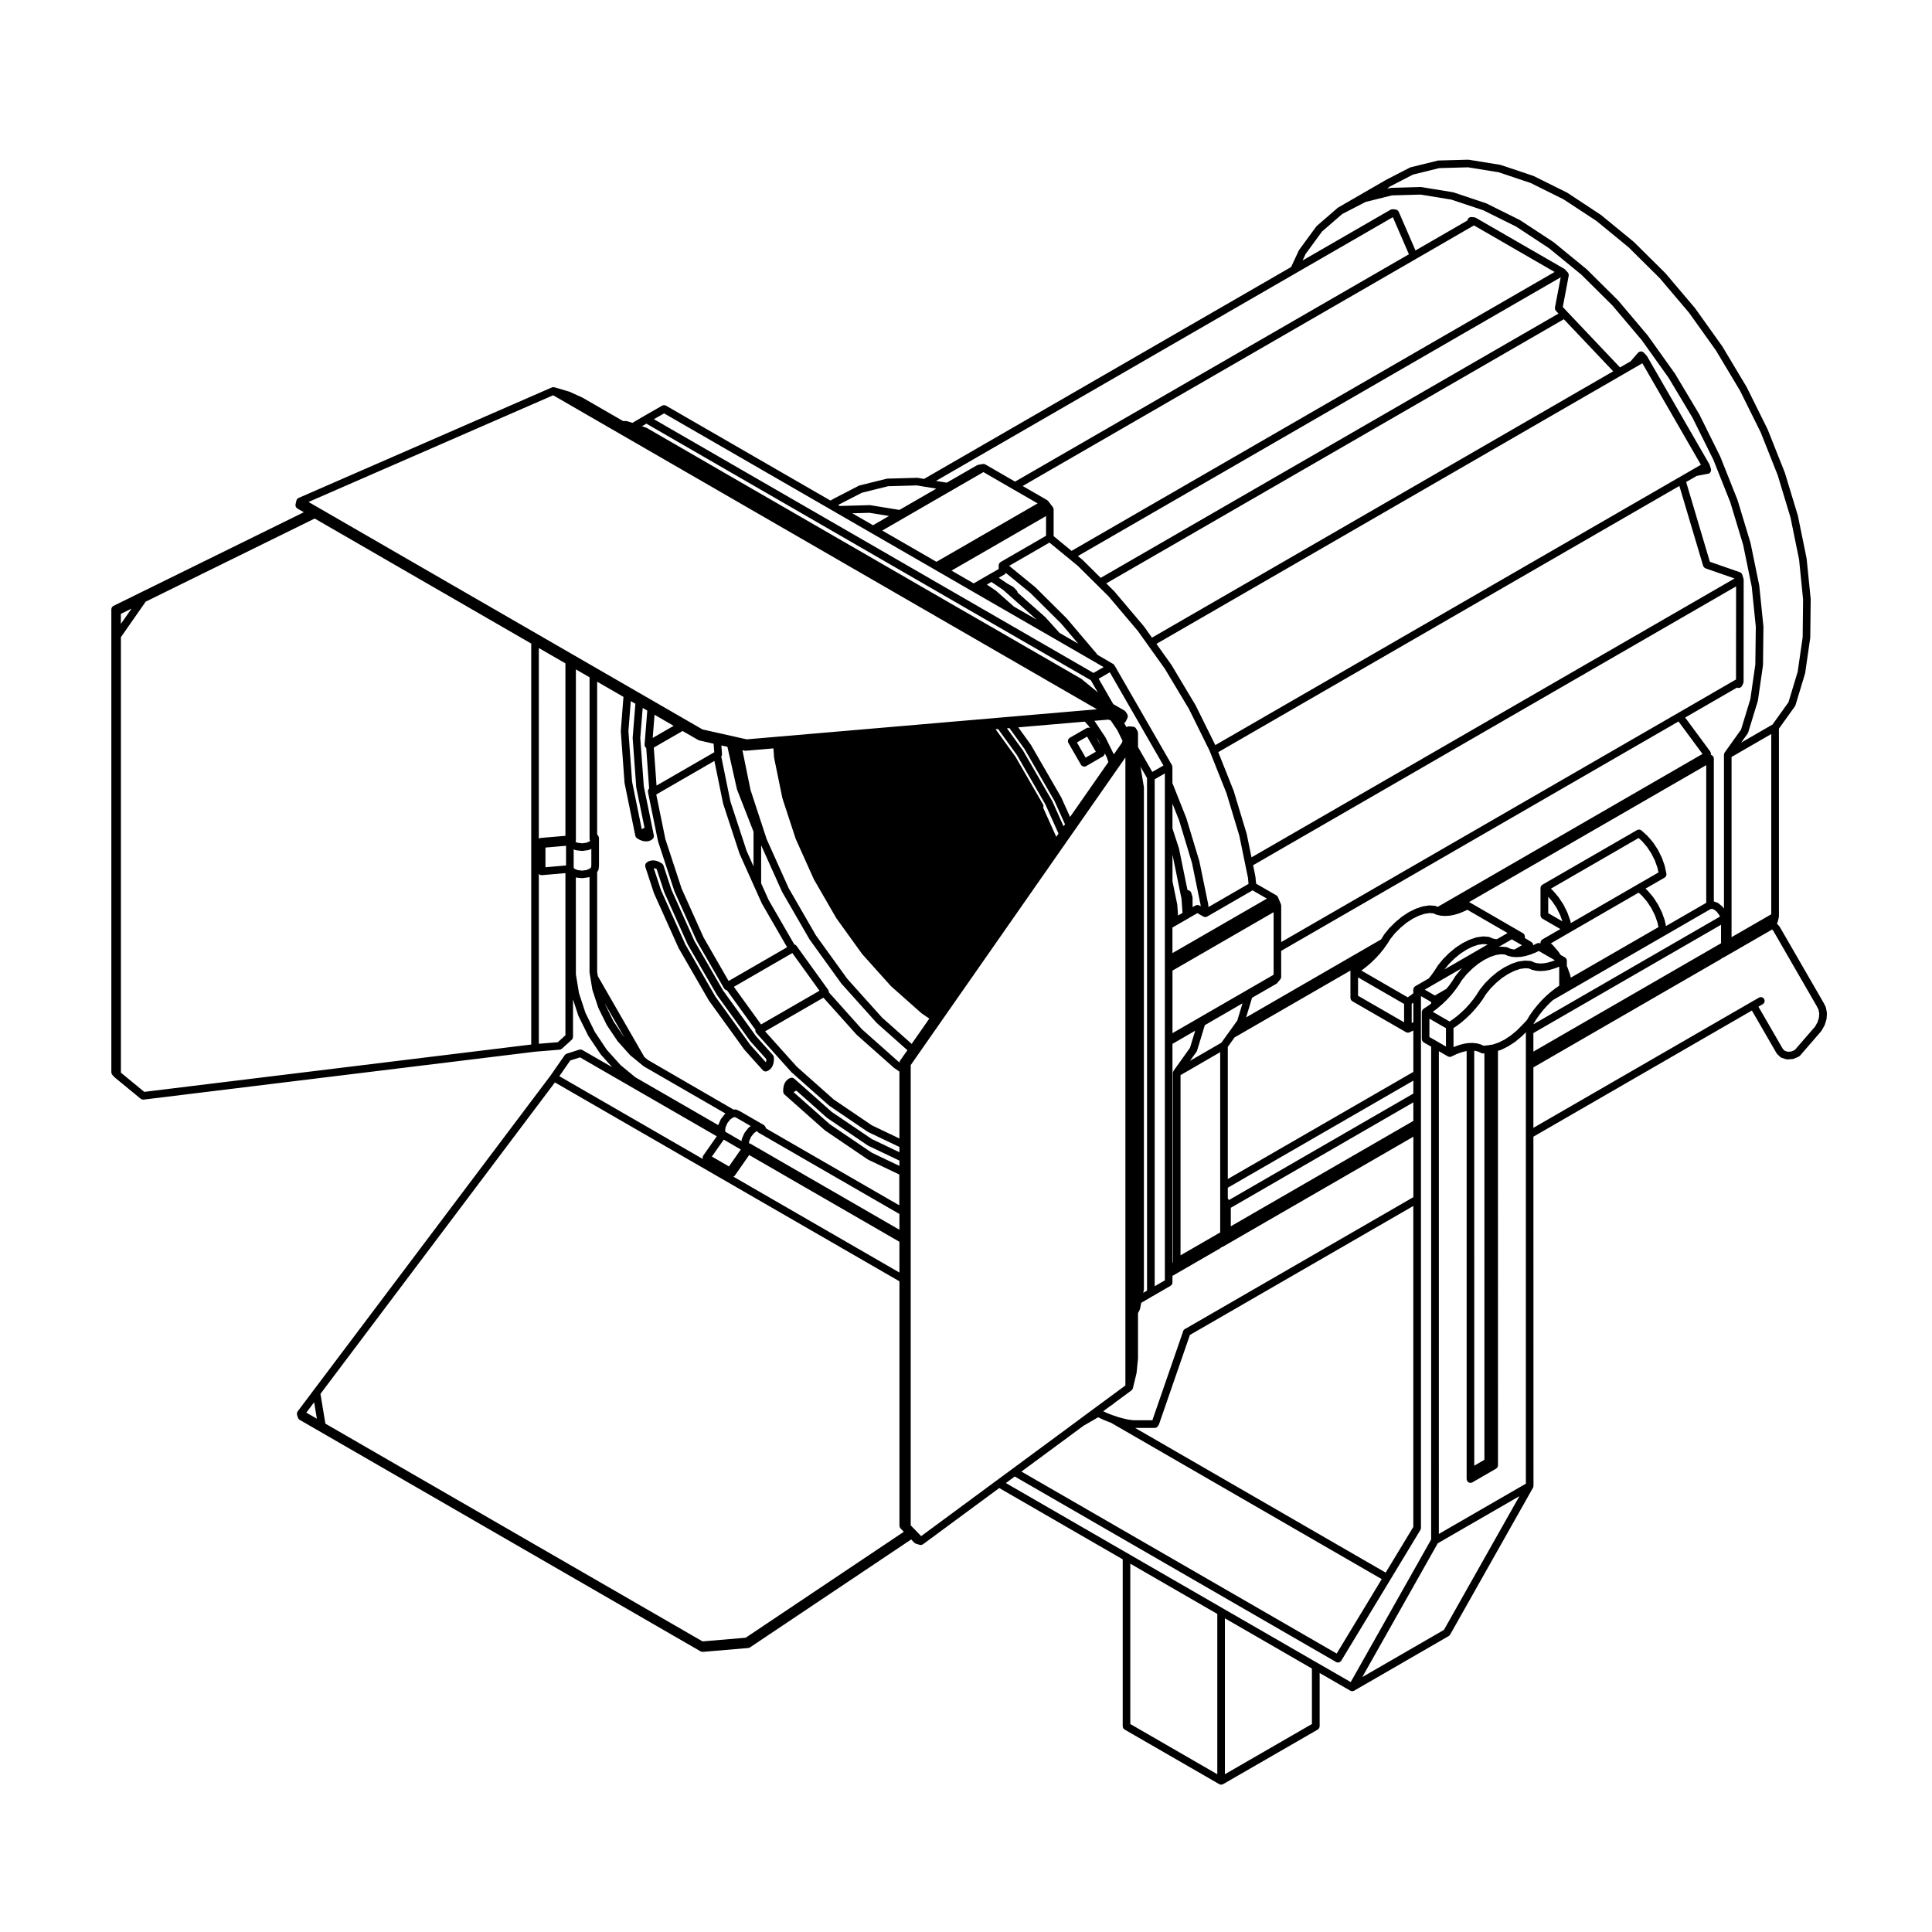
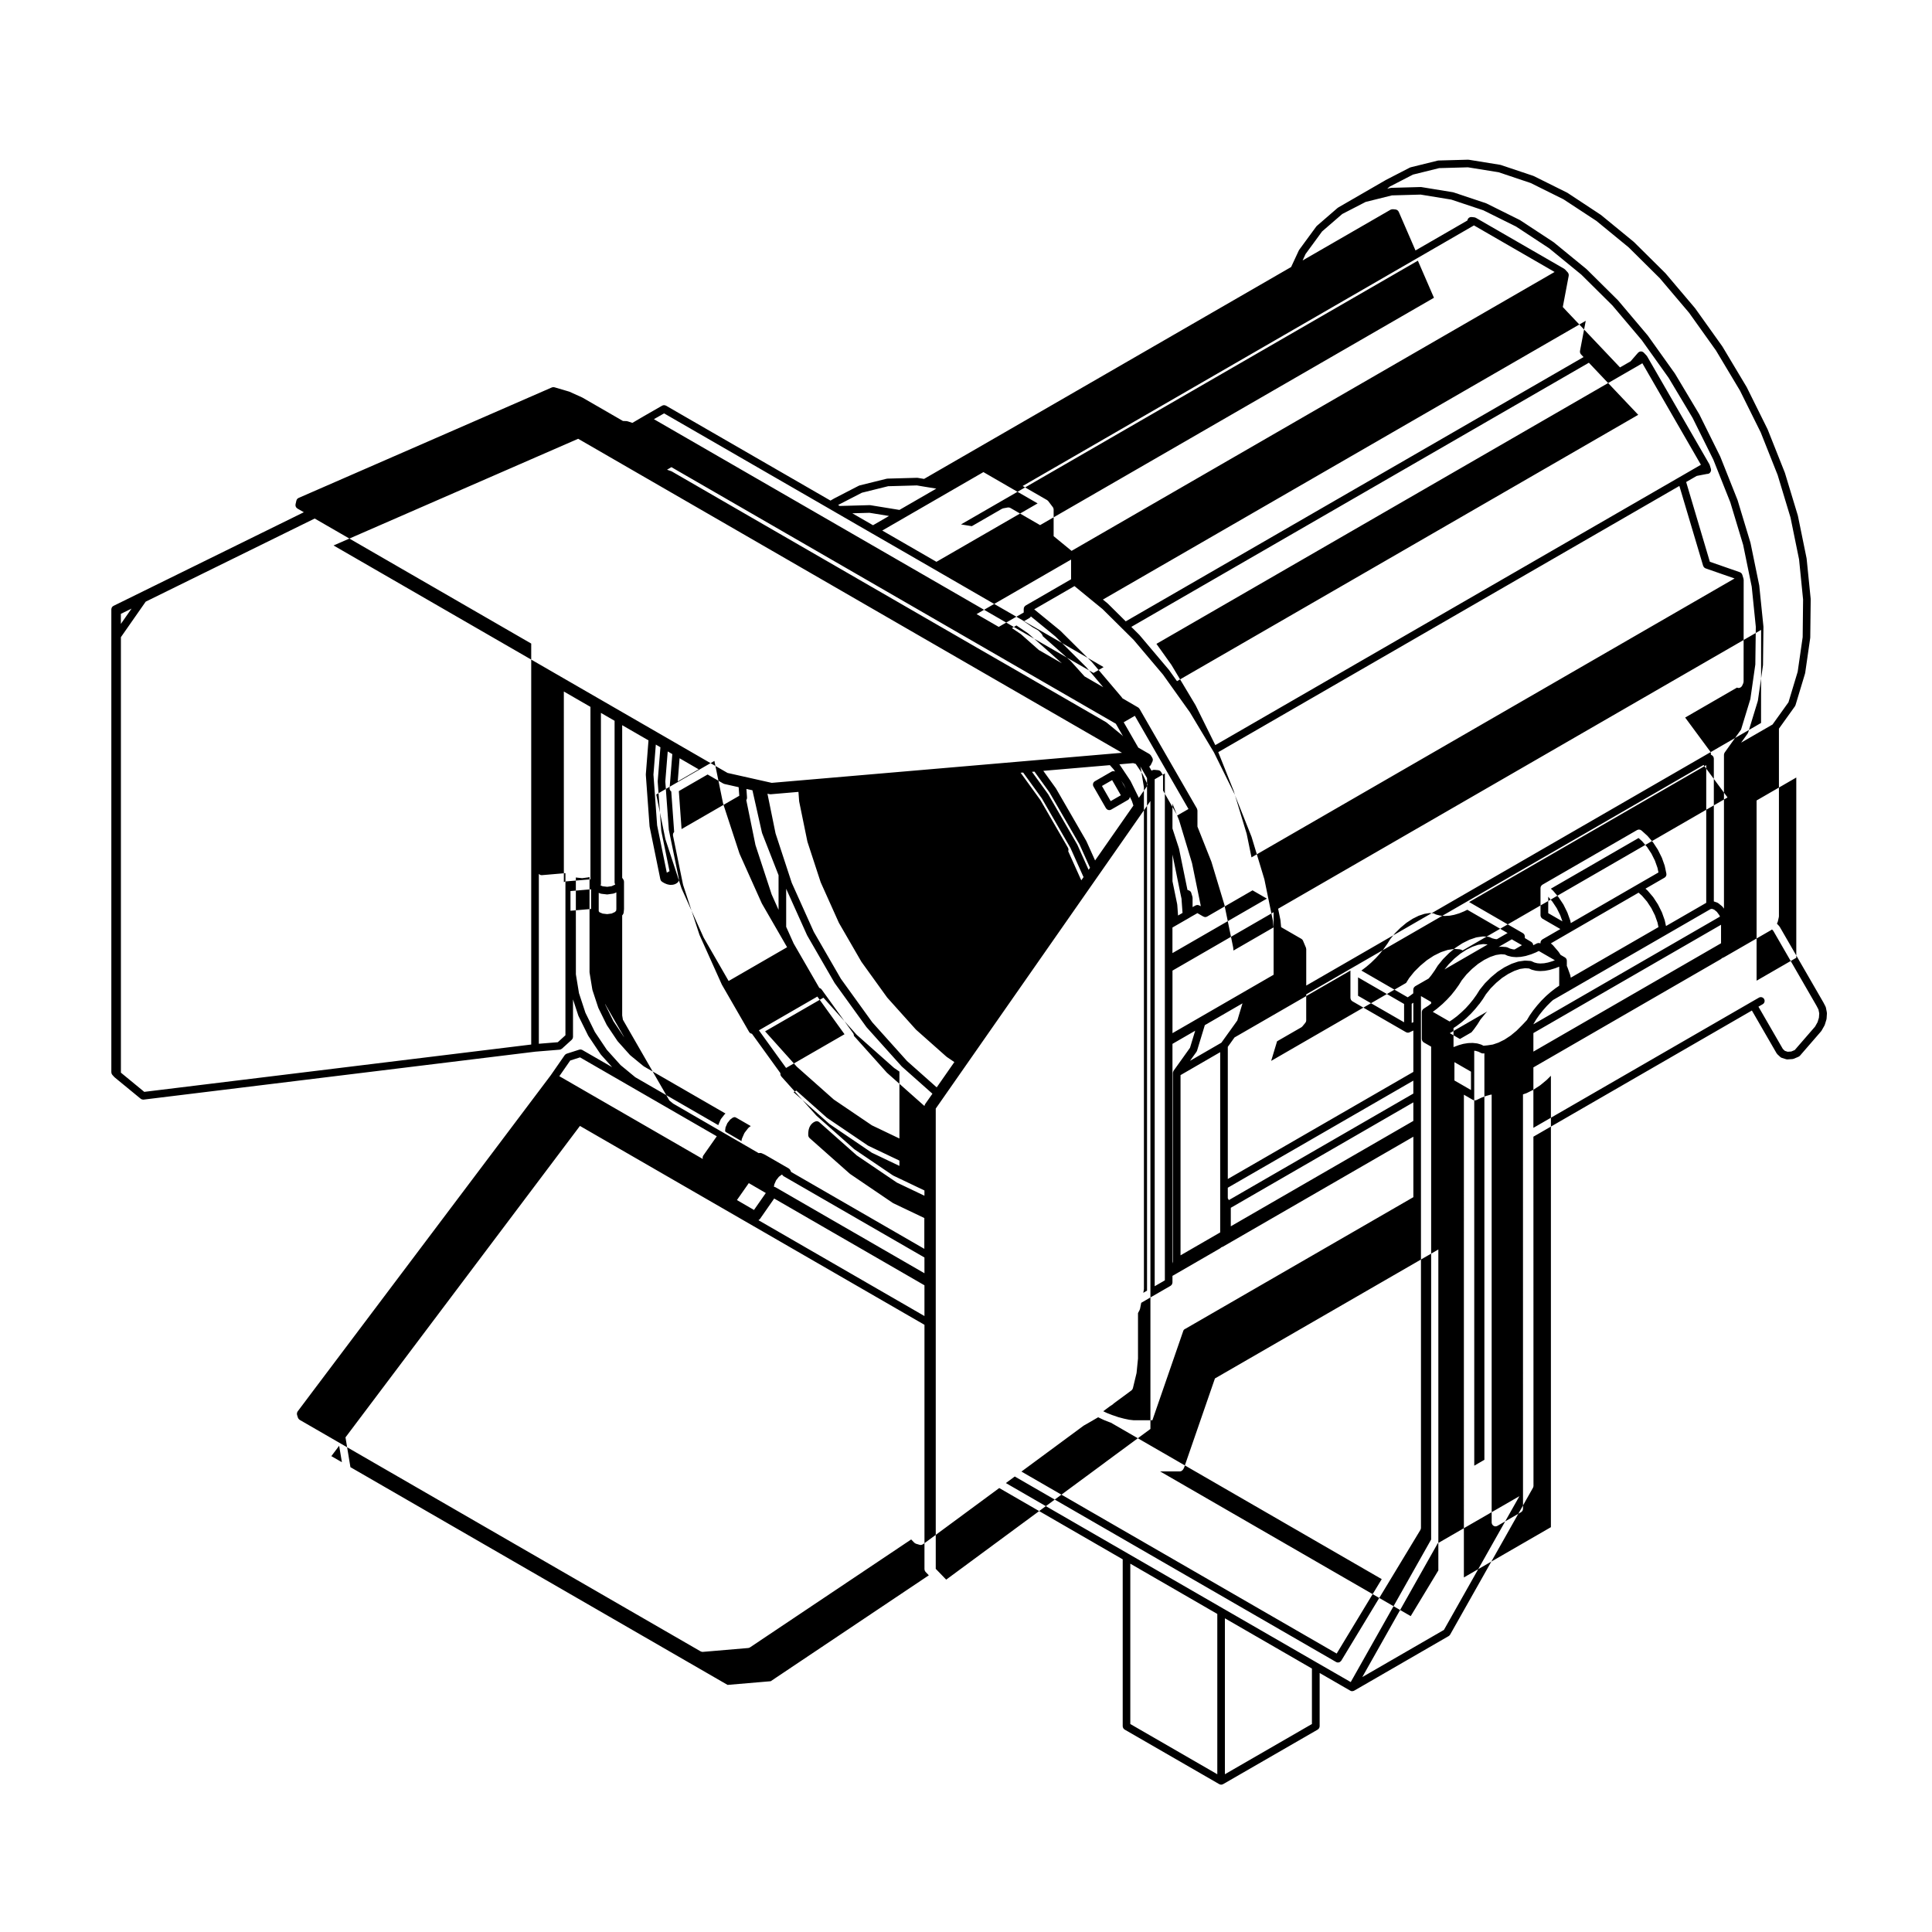
<svg xmlns="http://www.w3.org/2000/svg" fill="#000000" width="800px" height="800px" version="1.1" viewBox="144 144 512 512">
  <g>
-     <path d="m173.58 428.54c0.023 0.066 0.07 0.117 0.105 0.172 0.031 0.051 0.047 0.102 0.086 0.141l0.52 0.57c0.004 0.004 0.016 0.004 0.02 0.012 0.016 0.02 0.035 0.031 0.051 0.051 0.012 0.012 0.016 0.023 0.031 0.035l6.898 5.664c0.18 0.145 0.398 0.215 0.613 0.215 0.012 0 0.016 0.012 0.023 0.012 0.039 0 0.082 0 0.121-0.004l103.84-12.707 6.434-0.523c0.211-0.016 0.395-0.109 0.543-0.242 0.016-0.012 0.035-0.004 0.051-0.02l2.609-2.371c0.004 0 0.004-0.012 0.016-0.02 0.051-0.051 0.09-0.109 0.125-0.176 0.035-0.051 0.074-0.09 0.102-0.137 0.02-0.051 0.02-0.105 0.035-0.156 0.02-0.074 0.047-0.145 0.047-0.227 0-0.012 0.004-0.016 0.004-0.023v-9.957l1.391 4.242c0.004 0.016 0.02 0.02 0.023 0.039 0.016 0.031 0.012 0.059 0.023 0.09l2.57 5.215c0.012 0.02 0.023 0.023 0.035 0.039 0.016 0.023 0.016 0.055 0.035 0.082l3.234 4.832c0.012 0.016 0.031 0.02 0.047 0.039s0.02 0.051 0.039 0.07l2.977 3.316-7.906-4.555c0-0.004-0.004-0.004-0.012-0.012-0.09-0.051-0.191-0.074-0.293-0.098-0.023-0.004-0.055-0.023-0.086-0.023-0.059-0.012-0.117 0.012-0.18 0.012-0.074 0.012-0.145 0.004-0.215 0.031h-0.02l-3.344 1.074c-0.039 0.012-0.066 0.039-0.102 0.055-0.066 0.031-0.125 0.066-0.188 0.105-0.055 0.039-0.102 0.09-0.141 0.137-0.031 0.031-0.066 0.051-0.09 0.09l-3.691 5.324-62.918 83.551-4.168 5.547c-0.012 0.016-0.016 0.035-0.023 0.055-0.012 0.016-0.031 0.023-0.039 0.047 0 0.012 0 0.016-0.004 0.02-0.02 0.039-0.031 0.09-0.047 0.133-0.02 0.055-0.039 0.109-0.055 0.172 0 0.02-0.016 0.047-0.016 0.07-0.004 0.039 0.004 0.082 0.004 0.121 0 0.066 0 0.121 0.012 0.188 0.004 0.023 0.004 0.055 0.016 0.082v0.02l0.227 0.734c0.004 0.016 0.02 0.02 0.023 0.035 0.059 0.168 0.168 0.312 0.309 0.43 0.031 0.023 0.051 0.051 0.082 0.07 0.02 0.012 0.031 0.035 0.051 0.047l106.26 61.355c0.016 0.012 0.035 0.004 0.051 0.016 0.137 0.07 0.289 0.117 0.453 0.117h0.086l12.016-1.023c0.031 0 0.051-0.016 0.074-0.02 0.051-0.012 0.105-0.012 0.152-0.023 0.031-0.004 0.047-0.031 0.074-0.039 0.051-0.02 0.098-0.047 0.137-0.07 0.012-0.004 0.023-0.004 0.039-0.012l42.715-28.605 0.832 0.863c0.012 0.016 0.031 0.02 0.047 0.035 0.051 0.051 0.109 0.086 0.176 0.121 0.055 0.031 0.105 0.07 0.168 0.09 0.016 0.004 0.031 0.02 0.047 0.023l0.984 0.293c0.098 0.031 0.195 0.047 0.289 0.047v-0.004c0.191 0 0.367-0.07 0.535-0.172 0.016-0.016 0.047-0.004 0.059-0.02l20.203-14.902 32.719 18.895v44.238c0 0.047 0.02 0.082 0.02 0.121 0.012 0.07 0.02 0.137 0.047 0.203 0.023 0.066 0.055 0.117 0.086 0.172 0.031 0.055 0.066 0.105 0.105 0.16 0.047 0.051 0.102 0.09 0.145 0.133 0.039 0.023 0.059 0.066 0.102 0.086l25.086 14.469c0.02 0.012 0.031 0.004 0.051 0.016 0.137 0.07 0.289 0.117 0.441 0.117h0.012c0.168 0 0.312-0.051 0.449-0.117 0.016-0.012 0.035-0.004 0.047-0.016h0.012l25.086-14.469c0.039-0.02 0.059-0.059 0.102-0.09 0.051-0.039 0.105-0.082 0.145-0.125 0.039-0.047 0.082-0.105 0.105-0.168 0.031-0.051 0.059-0.105 0.082-0.16 0.031-0.07 0.039-0.137 0.051-0.211 0-0.039 0.02-0.074 0.02-0.117v-14.121l8.137 4.695h0.004c0.152 0.09 0.328 0.133 0.5 0.133 0.035 0 0.07-0.023 0.105-0.031 0.133-0.016 0.266-0.035 0.383-0.105h0.012v-0.004l25.066-14.48h0.004c0.145-0.09 0.25-0.207 0.336-0.344 0.012-0.012 0.023-0.02 0.031-0.035l21.949-38.902c0.012-0.016 0.012-0.035 0.02-0.055 0.02-0.035 0.035-0.074 0.051-0.109 0.02-0.051 0.031-0.098 0.039-0.141 0.004-0.047 0.012-0.086 0.016-0.133 0.004-0.02 0.016-0.031 0.016-0.051l-0.02-92.566 57.898-33.434 6.543 11.324c0.02 0.031 0.051 0.039 0.07 0.066 0.035 0.055 0.059 0.117 0.105 0.168l0.805 0.754c0 0.004 0.012 0 0.016 0.004 0.105 0.102 0.227 0.176 0.367 0.223l1.152 0.367c0.102 0.031 0.195 0.047 0.297 0.047h0.012 0.059l1.328-0.09c0.055-0.004 0.102-0.031 0.156-0.039 0.055-0.016 0.105-0.016 0.168-0.035l1.285-0.539c0.004 0 0.004-0.004 0.012-0.012 0.035-0.012 0.055-0.039 0.086-0.059 0.102-0.051 0.188-0.105 0.258-0.188 0.012-0.004 0.016-0.012 0.02-0.016l5.606-6.469c0.031-0.035 0.039-0.074 0.059-0.105 0.02-0.023 0.047-0.031 0.059-0.059l0.766-1.352c0.031-0.051 0.031-0.102 0.051-0.145 0.012-0.023 0.031-0.035 0.039-0.055l0.434-1.406c0.012-0.035 0-0.074 0.012-0.109 0.004-0.039 0.031-0.082 0.031-0.117l0.09-1.395c0-0.051-0.016-0.09-0.02-0.137 0-0.039 0.012-0.086 0-0.125l-0.258-1.309c-0.012-0.047-0.039-0.086-0.059-0.125-0.016-0.051-0.02-0.098-0.039-0.137l-0.605-1.16c-0.004-0.004-0.012-0.012-0.016-0.016 0-0.004 0-0.016-0.012-0.023l-11.492-19.902c-0.02-0.035-0.051-0.055-0.082-0.086-0.02-0.031-0.031-0.066-0.051-0.098l-0.621-0.676 0.125-0.23c0.039-0.066 0.051-0.141 0.07-0.211 0.012-0.023 0.031-0.035 0.035-0.055l0.262-1.148 0.012-0.035c0.012-0.039 0-0.074 0-0.109 0.012-0.039 0.031-0.074 0.031-0.109v-49.77l4.258-5.949c0.055-0.082 0.086-0.16 0.109-0.246 0.004-0.02 0.031-0.031 0.031-0.051l2.508-8.312c0.012-0.035 0.012-0.07 0.012-0.105 0.012-0.016 0.02-0.023 0.031-0.047l1.34-9.309c0.004-0.02-0.004-0.047 0-0.066 0-0.02 0.012-0.039 0.012-0.066l0.117-10.105c0-0.02-0.012-0.035-0.012-0.055 0-0.02 0.012-0.035 0.012-0.055l-1.082-10.734c-0.004-0.016-0.02-0.031-0.02-0.051s0.004-0.035 0-0.051l-2.281-11.168c0-0.016-0.012-0.023-0.02-0.047v-0.047l-3.445-11.367c0-0.016-0.012-0.02-0.02-0.035 0-0.016 0-0.031-0.012-0.039l-4.516-11.367c0-0.016-0.012-0.02-0.02-0.035-0.004-0.016 0-0.031-0.012-0.039l-5.523-11.141c-0.012-0.012-0.02-0.02-0.023-0.031-0.004-0.012-0.004-0.023-0.016-0.039l-6.402-10.699c-0.012-0.016-0.02-0.02-0.031-0.031-0.004-0.012-0.004-0.023-0.012-0.035l-7.184-10.066c-0.012-0.012-0.02-0.016-0.031-0.031-0.012-0.012-0.012-0.023-0.02-0.035l-7.824-9.234c-0.012-0.012-0.023-0.016-0.039-0.023-0.012-0.012-0.012-0.023-0.02-0.035l-8.312-8.238c-0.012-0.012-0.031-0.016-0.039-0.023-0.016-0.012-0.02-0.023-0.031-0.035l-8.629-7.078c-0.012-0.012-0.031-0.016-0.051-0.023-0.012-0.012-0.02-0.023-0.039-0.039l-8.816-5.816c-0.02-0.012-0.039-0.012-0.055-0.02-0.02-0.012-0.035-0.031-0.055-0.039l-8.801-4.375c-0.02-0.012-0.051-0.012-0.07-0.02-0.02-0.004-0.039-0.023-0.059-0.035l-8.641-2.898c-0.023-0.012-0.051-0.004-0.082-0.012-0.031-0.004-0.051-0.02-0.082-0.023l-8.297-1.344c-0.031-0.004-0.066 0.004-0.102 0.004-0.031 0-0.059-0.016-0.09-0.016l-7.824 0.215c-0.039 0-0.07 0.02-0.105 0.023s-0.07-0.004-0.105 0.004l-7.176 1.773c-0.039 0.012-0.07 0.035-0.105 0.051-0.039 0.012-0.082 0.012-0.117 0.031l-6.398 3.301c-0.004 0.004-0.012 0.012-0.02 0.016-0.004 0.004-0.012 0.004-0.02 0.012l-12.543 7.246c-0.031 0.016-0.051 0.047-0.074 0.066-0.023 0.016-0.055 0.023-0.086 0.047l-5.512 4.769c-0.031 0.023-0.039 0.059-0.07 0.09-0.023 0.031-0.059 0.047-0.082 0.082l-4.516 6.16c-0.02 0.031-0.02 0.059-0.039 0.09s-0.051 0.051-0.059 0.082l-2.039 4.387-97.273 56.152-1.676-0.277c-0.023-0.004-0.051 0.004-0.074 0-0.039 0-0.074-0.016-0.121-0.016l-7.828 0.215c-0.035 0-0.07 0.02-0.105 0.023-0.035 0.004-0.074 0-0.105 0.004l-7.176 1.777c-0.039 0.012-0.07 0.035-0.105 0.051-0.035 0.016-0.082 0.016-0.117 0.035l-6.41 3.309c-0.012 0.004-0.012 0.012-0.02 0.016-0.012 0-0.016 0-0.023 0.004l-1.039 0.605-43.605-25.164c-0.035-0.02-0.082-0.023-0.117-0.039-0.066-0.023-0.125-0.051-0.195-0.066-0.066-0.012-0.125-0.012-0.191-0.012s-0.121 0-0.188 0.012c-0.07 0.012-0.137 0.039-0.203 0.066-0.035 0.016-0.082 0.02-0.109 0.039l-4.711 2.707h-0.004-0.004l-3.176 1.863-1.27-0.422c-0.047-0.016-0.098-0.012-0.141-0.016-0.047-0.012-0.09-0.035-0.141-0.035l-0.953-0.035-10.695-6.172c-0.016-0.012-0.031-0.004-0.047-0.016s-0.023-0.023-0.039-0.031l-3.356-1.516c-0.02-0.012-0.047-0.012-0.066-0.016-0.02-0.004-0.035-0.023-0.059-0.031l-3.894-1.148c-0.023-0.004-0.055 0-0.086-0.004-0.051-0.012-0.102-0.02-0.152-0.02h-0.117c-0.039 0.004-0.086 0.012-0.121 0.02-0.051 0.012-0.102 0.023-0.145 0.039-0.023 0.012-0.047 0.004-0.07 0.016l-67.109 29.281c-0.023 0.012-0.035 0.031-0.059 0.039-0.035 0.02-0.07 0.035-0.105 0.059s-0.066 0.055-0.102 0.082c-0.035 0.035-0.074 0.07-0.105 0.105-0.023 0.031-0.051 0.059-0.07 0.098-0.012 0.016-0.023 0.02-0.031 0.035-0.016 0.02-0.016 0.047-0.023 0.07-0.023 0.047-0.039 0.098-0.055 0.145-0.004 0.023-0.023 0.039-0.031 0.07l-0.227 0.992v0.051c-0.012 0.07-0.004 0.141-0.004 0.211 0 0.059 0 0.121 0.012 0.18 0.012 0.059 0.039 0.117 0.07 0.176s0.047 0.117 0.086 0.172c0.035 0.051 0.082 0.09 0.121 0.133 0.051 0.051 0.102 0.102 0.16 0.141 0.016 0.012 0.02 0.023 0.035 0.035l1.723 0.992-50.453 24.82c-0.047 0.02-0.07 0.059-0.109 0.086-0.047 0.023-0.09 0.039-0.125 0.074-0.004 0.004-0.004 0.012-0.012 0.016-0.012 0.012-0.02 0.023-0.035 0.039-0.047 0.047-0.07 0.105-0.105 0.156-0.031 0.039-0.066 0.082-0.086 0.125-0.004 0.012-0.012 0.031-0.016 0.047-0.02 0.055-0.023 0.117-0.039 0.176-0.012 0.055-0.031 0.105-0.031 0.16 0 0.004-0.004 0.012-0.004 0.02v122.7c0 0.051 0.02 0.09 0.031 0.137 0.008 0.082 0.012 0.16 0.043 0.234zm146.41-174.99 43.605 25.164 0.004 0.004 2.293 1.328 8.961 5.176 0.434 0.246 16.375 9.445 2 1.16h0.004l7.871 4.551 0.004 0.004 10.027 5.785h0.004l12.047 6.949 10 5.777 2.848 1.652-2.676 1.551-116.5-67.254zm52.422 21.027 6.949-1.723 7.621-0.211 1.934 0.324 3.215 0.523-9.77 5.644-7.688-1.25c-0.031-0.004-0.059 0.004-0.09 0-0.035 0-0.066-0.016-0.105-0.016l-7.812 0.215c-0.031 0-0.059 0.02-0.09 0.02l-0.473-0.273 0.016-0.012zm117.58-63.262 4.387-5.992 5.336-4.613 6.191-3.195 6.969-1.734 7.609-0.211 8.125 1.328 8.496 2.836 8.68 4.312 8.727 5.734 8.551 6.996 8.246 8.176 7.766 9.18 7.129 9.996 6.363 10.637 5.492 11.07 4.492 11.285 3.402 11.27 2.273 11.09 1.082 10.625-0.129 9.992-1.316 9.164-2.465 8.082-4.336 6.082c-0.02 0.031-0.031 0.066-0.051 0.102-0.031 0.051-0.051 0.102-0.07 0.156-0.016 0.031-0.031 0.055-0.039 0.09-0.012 0.047-0.012 0.09-0.012 0.137 0 0.035-0.02 0.066-0.02 0.102v40.789l-0.344-0.469c-0.031-0.035-0.07-0.055-0.102-0.086s-0.051-0.07-0.082-0.102l-0.961-0.777c-0.051-0.039-0.105-0.055-0.156-0.086-0.051-0.023-0.098-0.066-0.145-0.086l-0.898-0.309v-37.871c0-0.02-0.012-0.039-0.012-0.059 0-0.047-0.012-0.086-0.02-0.125-0.012-0.051-0.02-0.098-0.035-0.137-0.016-0.039-0.035-0.082-0.055-0.121-0.012-0.02-0.004-0.039-0.02-0.059-0.012-0.016-0.023-0.023-0.035-0.047-0.023-0.035-0.055-0.07-0.086-0.105s-0.059-0.066-0.102-0.098c-0.031-0.031-0.066-0.055-0.102-0.082-0.02-0.012-0.031-0.031-0.051-0.039l-0.277-0.16c0.012-0.047 0.02-0.09 0.02-0.133 0.012-0.066 0-0.121-0.004-0.188s-0.016-0.133-0.031-0.195c-0.023-0.066-0.055-0.121-0.086-0.188-0.031-0.039-0.035-0.086-0.059-0.125l-6.644-8.996 13.742-7.941c0.137 0.066 0.289 0.109 0.441 0.109 0.195 0 0.371-0.074 0.527-0.176 0.012-0.012 0.02-0.016 0.031-0.023 0.082-0.055 0.145-0.109 0.207-0.188 0.012-0.012 0.02-0.012 0.031-0.02 0.02-0.023 0.02-0.059 0.039-0.09 0.031-0.047 0.07-0.082 0.09-0.133 0.004 0 0.004-0.004 0.012-0.004l0.289-0.66v-0.004c0.012-0.02 0.012-0.051 0.016-0.07 0.023-0.066 0.035-0.125 0.039-0.195 0.004-0.039 0.023-0.086 0.023-0.133l0.02-26.992c0-0.02-0.016-0.035-0.02-0.059 0-0.051-0.012-0.098-0.02-0.145-0.004-0.031 0-0.055-0.012-0.086l-0.297-0.984c0-0.016-0.012-0.023-0.02-0.039 0-0.004-0.004-0.016-0.012-0.023-0.02-0.066-0.039-0.133-0.082-0.195-0.031-0.055-0.07-0.102-0.105-0.145-0.039-0.051-0.09-0.102-0.137-0.141-0.055-0.039-0.109-0.07-0.176-0.105-0.039-0.02-0.07-0.051-0.105-0.066l-7.981-2.777-6.277-21.137 2.805-1.617 2.734-0.527 0.031-0.004c0.012 0 0.012 0.004 0.02 0.004 0.137 0 0.289-0.031 0.422-0.09 0.207-0.098 0.352-0.262 0.453-0.449 0.012-0.012 0.016-0.023 0.02-0.035 0.039-0.086 0.07-0.172 0.082-0.262 0.012-0.047 0.02-0.09 0.031-0.141 0-0.074-0.012-0.141-0.023-0.215-0.004-0.047 0-0.09-0.016-0.133l-0.312-1.027c-0.012-0.035-0.039-0.066-0.051-0.102-0.02-0.035-0.02-0.074-0.039-0.105v-0.004l-16.523-28.633c-0.023-0.035-0.055-0.059-0.082-0.09-0.023-0.031-0.035-0.07-0.066-0.102l-0.734-0.777c-0.012-0.012-0.023-0.016-0.039-0.023-0.012-0.012-0.012-0.023-0.02-0.035-0.039-0.035-0.09-0.047-0.137-0.074-0.059-0.039-0.105-0.082-0.176-0.105-0.059-0.023-0.117-0.031-0.176-0.039-0.07-0.012-0.125-0.023-0.195-0.023-0.066 0-0.121 0.016-0.188 0.031-0.059 0.012-0.125 0.02-0.188 0.051-0.059 0.023-0.105 0.066-0.168 0.105-0.039 0.031-0.098 0.047-0.137 0.086-0.012 0.012-0.012 0.023-0.02 0.035-0.012 0.012-0.031 0.016-0.039 0.023l-0.145 0.172c-0.004 0-0.004 0-0.012 0.004l-1.848 2.125-2.797 1.605-13.961-14.727-1.199-1.281 1.57-8.293c0.012-0.023 0-0.051 0-0.074 0.012-0.07 0.012-0.133 0-0.203-0.012-0.066-0.012-0.125-0.031-0.188-0.02-0.059-0.039-0.109-0.07-0.168-0.035-0.066-0.07-0.125-0.105-0.18-0.02-0.016-0.023-0.039-0.039-0.059l-0.734-0.789c-0.02-0.02-0.051-0.031-0.07-0.051-0.039-0.035-0.074-0.07-0.117-0.098-0.02-0.012-0.031-0.031-0.051-0.039l-23.391-13.496h-0.012c-0.039-0.02-0.082-0.023-0.121-0.047-0.059-0.023-0.109-0.047-0.18-0.059-0.023-0.004-0.051-0.016-0.082-0.02 0 0 0-0.004-0.012-0.004l-0.73-0.074c-0.051-0.004-0.102 0.012-0.145 0.012-0.039 0-0.082-0.012-0.117-0.004-0.02 0.004-0.039 0.016-0.059 0.02-0.09 0.016-0.168 0.051-0.242 0.09-0.035 0.02-0.074 0.035-0.105 0.055-0.074 0.051-0.125 0.109-0.188 0.176-0.031 0.035-0.059 0.066-0.09 0.105-0.039 0.059-0.059 0.125-0.09 0.195-0.02 0.059-0.039 0.117-0.055 0.18-0.004 0.023-0.016 0.047-0.023 0.066 0 0.004 0.012 0.012 0.004 0.02l-13.75 7.941-4.449-10.258c-0.02-0.047-0.055-0.074-0.082-0.117-0.039-0.055-0.07-0.109-0.117-0.16-0.047-0.051-0.102-0.09-0.145-0.125-0.055-0.035-0.102-0.07-0.156-0.102-0.07-0.031-0.137-0.047-0.215-0.066-0.039-0.004-0.082-0.031-0.117-0.035l-0.734-0.066c-0.031 0-0.07 0.012-0.102 0.012-0.07 0-0.137 0.012-0.211 0.023-0.055 0.016-0.105 0.031-0.152 0.051-0.047 0.016-0.09 0.02-0.125 0.039l-23.312 13.453zm28.461-21.043 6.949-1.719 7.629-0.211 8.125 1.309 8.496 2.852 8.691 4.316 8.711 5.715 8.551 7.012 8.254 8.184 7.769 9.164 7.129 9.996 6.363 10.637 5.492 11.07 4.484 11.285 3.41 11.273 2.266 11.09 1.066 10.625-0.109 9.98-1.324 9.176-2.438 8.082-4.223 5.898-8.324 4.805 1.742-2.43c0.051-0.074 0.074-0.16 0.105-0.242 0-0.02 0.031-0.031 0.031-0.051l2.539-8.309c0.012-0.039 0-0.074 0.012-0.109 0-0.016 0.02-0.023 0.02-0.039l1.34-9.309c0-0.02-0.012-0.047-0.012-0.066 0-0.02 0.02-0.039 0.02-0.066l0.117-10.113c0-0.02-0.012-0.035-0.016-0.055 0-0.02 0.004-0.035 0.004-0.059l-1.094-10.734c0-0.02-0.012-0.031-0.012-0.051-0.012-0.016 0-0.035 0-0.051l-2.293-11.168c0-0.016-0.012-0.023-0.02-0.047v-0.047l-3.438-11.367c0-0.016-0.012-0.02-0.02-0.035 0-0.016 0-0.031-0.012-0.039l-4.523-11.367c0-0.016-0.012-0.02-0.02-0.035-0.004-0.016 0-0.031-0.012-0.039l-5.523-11.141c-0.012-0.012-0.02-0.02-0.023-0.031-0.004-0.012-0.004-0.023-0.016-0.039l-6.402-10.707c-0.012-0.012-0.02-0.016-0.031-0.031-0.004-0.012-0.004-0.023-0.012-0.035l-7.184-10.066c-0.012-0.012-0.02-0.016-0.031-0.023-0.012-0.012-0.012-0.023-0.02-0.039l-7.812-9.238c-0.012-0.016-0.023-0.016-0.039-0.031-0.012-0.012-0.012-0.023-0.02-0.035l-8.312-8.238c-0.012-0.012-0.031-0.016-0.039-0.023-0.016-0.012-0.02-0.023-0.031-0.035l-8.641-7.07c-0.012-0.012-0.031-0.016-0.051-0.023-0.012-0.012-0.02-0.023-0.035-0.035l-8.812-5.789c-0.02-0.016-0.039-0.016-0.059-0.023-0.02-0.012-0.031-0.023-0.051-0.035l-8.797-4.375c-0.023-0.012-0.051-0.012-0.07-0.02-0.02-0.004-0.039-0.023-0.059-0.035l-8.641-2.887c-0.023-0.012-0.051-0.004-0.082-0.012-0.031-0.004-0.051-0.02-0.082-0.023l-8.305-1.355c-0.02-0.004-0.051 0.004-0.07 0-0.047 0-0.082-0.02-0.117-0.016l-7.812 0.215c-0.039 0-0.07 0.02-0.105 0.023-0.035 0.004-0.07-0.004-0.105 0.004l-0.867 0.215 0.641-0.551zm106.93 220.24 0.527 1.012 0.207 1.031-0.082 1.152-0.363 1.18-0.664 1.18-5.387 6.211-0.918 0.383-0.957 0.066-0.742-0.242-0.527-0.5-6.469-11.203 1.133-0.656c0.484-0.277 0.645-0.898 0.367-1.375-0.277-0.48-0.898-0.645-1.375-0.363l-2 1.152-57.766 33.352v-16.02l49.699-28.707c0.047-0.023 0.07-0.066 0.105-0.102 0.02-0.012 0.039-0.004 0.059-0.02l0.188-0.168 0.258-0.09c0.039-0.012 0.066-0.039 0.102-0.059 0.023-0.012 0.051-0.004 0.07-0.02l12.535-7.231c0.039-0.023 0.07-0.066 0.105-0.09 0.016-0.016 0.035-0.004 0.055-0.02l0.059-0.055 0.352 0.387zm-98.723 165.43-21.637 12.5 19.996-35.453 21.648-12.496zm-34.984 24.938-23.062 13.312v-41.324l23.062 13.316zm-48.133-42.488 23.055 13.32v42.484l-23.055-13.312zm49.648 26.332-25.086-14.473-25.078-14.48-32.461-18.746 2.359-1.738 85.133 49.148 0.02 0.012c0.156 0.098 0.332 0.133 0.504 0.133 0.176 0 0.344-0.047 0.492-0.125 0.051-0.031 0.082-0.082 0.117-0.109 0.098-0.074 0.188-0.137 0.258-0.242l12.988-21.453 7.981-13.195c0.02-0.023 0.02-0.051 0.031-0.07 0.031-0.059 0.051-0.121 0.07-0.188 0.016-0.07 0.031-0.133 0.039-0.195 0-0.031 0.012-0.051 0.012-0.07v-140.96l2.695 1.559v0.422l-0.754 0.57-1.25 0.812c-0.012 0.004-0.016 0.02-0.023 0.023-0.031 0.02-0.055 0.051-0.086 0.07-0.039 0.039-0.082 0.082-0.105 0.117-0.023 0.035-0.059 0.07-0.086 0.105-0.004 0.016-0.016 0.016-0.023 0.031-0.016 0.016-0.016 0.047-0.023 0.066-0.02 0.047-0.039 0.098-0.055 0.141-0.016 0.047-0.035 0.09-0.039 0.133-0.004 0.039-0.004 0.074-0.012 0.105-0.004 0.023-0.016 0.039-0.016 0.059v7.188c0 0.039 0.02 0.082 0.031 0.117 0.012 0.074 0.02 0.141 0.039 0.207s0.051 0.109 0.082 0.168c0.039 0.059 0.07 0.109 0.109 0.16 0.047 0.055 0.102 0.098 0.152 0.133 0.035 0.031 0.059 0.066 0.102 0.09l1.961 1.125v130.61l-21.312 37.785zm-198.07-159.68 2.594-0.828 36.242 20.914-3.582 5.109c-0.012 0.016-0.012 0.031-0.02 0.047-0.004 0.016-0.02 0.02-0.031 0.035-0.016 0.023-0.016 0.055-0.023 0.082-0.023 0.051-0.047 0.098-0.059 0.141-0.012 0.039-0.02 0.082-0.023 0.117-0.004 0.035-0.004 0.082-0.004 0.117v0.145c0.004 0.039 0.004 0.074 0.016 0.109 0.004 0.039 0.02 0.074 0.035 0.109v0.012l-38.031-21.949zm9.688-2.844-3.16-4.719-2.508-5.098-1.703-5.188-0.82-4.984-0.012-25.688c0.035 0.004 0.07 0.031 0.105 0.035l1.473 0.16c0.035 0.004 0.07 0.004 0.109 0.004 0.047 0 0.09-0.004 0.133-0.012l1.461-0.195c0.055-0.004 0.105-0.035 0.156-0.055 0.047-0.012 0.09-0.012 0.125-0.023l0.066-0.031v25.223c0 0.031 0.016 0.055 0.016 0.082 0 0.023-0.004 0.055 0 0.082l0.23 1.406v0.004l0.5 3.039c0 0.016 0.02 0.023 0.023 0.047 0.004 0.035 0 0.07 0.012 0.105l1.508 4.574c0.004 0.02 0.02 0.023 0.023 0.039 0.016 0.031 0.012 0.066 0.023 0.098l2.207 4.484c0.012 0.016 0.023 0.02 0.035 0.039 0.016 0.023 0.016 0.051 0.035 0.082l2.785 4.152c0.012 0.02 0.031 0.023 0.047 0.039 0.016 0.023 0.02 0.055 0.039 0.074l3.215 3.594c0.02 0.02 0.047 0.023 0.066 0.047 0.02 0.02 0.031 0.047 0.051 0.066l2.297 1.879v0.004l1.188 0.973c0.016 0.012 0.035 0.012 0.051 0.02 0.031 0.02 0.051 0.055 0.086 0.074l21.598 12.469-0.066 0.047c-0.039 0.031-0.059 0.074-0.098 0.105-0.031 0.035-0.074 0.055-0.105 0.09l-0.91 1.168c-0.023 0.031-0.035 0.074-0.055 0.105-0.02 0.039-0.055 0.07-0.074 0.109l-0.578 1.355c-0.016 0.031-0.012 0.07-0.02 0.105l-22-12.699-3.898-3.215zm-12.984-2-5.027 0.406v-45.035c0.02 0.023 0.035 0.051 0.059 0.074 0.02 0.016 0.039 0.031 0.059 0.051 0.02 0.016 0.039 0.023 0.066 0.039 0.023 0.016 0.055 0.035 0.082 0.051 0.035 0.02 0.066 0.051 0.105 0.066 0.117 0.051 0.246 0.074 0.383 0.074h0.086l6.211-0.535v42.965zm-109.59 13.156-6.191-5.09v-115.41l6.57-9.41 44.785-22.031 57.383 33.137v106.26zm-6.199-126.68 2.828-1.387-2.828 4.051zm198.4-26.777 5.164 0.84-4.242 2.453-5.488-3.164zm30.184-10.789 7.879 4.559 6.484 3.738-26.816 15.48-14.359-8.289zm114.87-56.633 14.969-8.652 0.156-0.09 21.371 12.34-128.01 73.91-4.75-3.898v-7.078c0-0.02-0.012-0.039-0.012-0.059 0-0.039-0.012-0.082-0.02-0.121-0.004-0.051-0.02-0.09-0.035-0.137-0.016-0.047-0.031-0.086-0.055-0.125-0.012-0.02-0.004-0.039-0.02-0.059-0.012-0.016-0.031-0.031-0.039-0.047-0.012-0.02-0.012-0.039-0.031-0.059l-1.211-1.598c-0.031-0.035-0.07-0.059-0.105-0.098-0.051-0.047-0.09-0.098-0.145-0.133-0.02-0.012-0.031-0.031-0.051-0.039l-6.484-3.738zm57.773 28.941h0.012l1.969-1.148 15.516 26.898-1.961 1.133-3.633 2.102h-0.004l-123.09 71.059-5.215-10.535c-0.012-0.016-0.02-0.02-0.02-0.031-0.012-0.012-0.012-0.023-0.02-0.039l-6.402-10.699c-0.012-0.016-0.02-0.02-0.031-0.031s-0.012-0.023-0.02-0.035l-3.894-5.461 123.17-71.121zm18.09 52.531c0.012 0.02 0.023 0.023 0.031 0.047 0.066 0.176 0.168 0.332 0.316 0.453 0.023 0.02 0.055 0.031 0.086 0.051 0.07 0.047 0.125 0.098 0.207 0.121l7.691 2.68-128.02 73.91-1.266-6.168c0-0.016-0.012-0.023-0.02-0.039v-0.051l-3.438-11.367c-0.012-0.016-0.02-0.02-0.02-0.035-0.012-0.016-0.004-0.031-0.012-0.039l-4.055-10.184 122.2-70.547zm-97.117 288.26-83.543-48.227 16.488-12.168 0.73-0.418h0.012l3.113-1.809c0.012 0.004 0.016 0.016 0.023 0.02l1.406 0.672c0.012 0.004 0.02 0.004 0.035 0.012 0.016 0.004 0.02 0.016 0.035 0.02l1.535 0.605c0.012 0.004 0.02 0.004 0.031 0.004 0.012 0.004 0.012 0.012 0.02 0.016l0.266 0.086 71.789 41.465zm-60.145-65.496 0.816-0.539 0.004-0.004c0.023-0.016 0.035-0.039 0.055-0.055 0.082-0.059 0.145-0.121 0.207-0.195l4.672-3.445c0.004-0.004 0.004-0.012 0.016-0.016 0.012-0.004 0.012-0.02 0.02-0.023 0.012-0.012 0.012-0.012 0.016-0.02 0.055-0.039 0.098-0.098 0.137-0.145 0.039-0.051 0.074-0.102 0.105-0.156 0.031-0.055 0.051-0.105 0.059-0.168 0.012-0.02 0.031-0.023 0.031-0.047l0.953-3.949c0.012-0.02 0-0.047 0.004-0.066 0.004-0.023 0.016-0.047 0.023-0.074l0.363-3.656c0-0.016-0.004-0.035 0-0.055 0-0.016 0.012-0.031 0.012-0.051v-12.066l0.441-0.84c0.035-0.074 0.039-0.145 0.059-0.223 0.012-0.02 0.031-0.031 0.039-0.055l0.316-1.605 3.055-1.785c0.004 0 0.004-0.004 0.012-0.004l4.699-2.711c0.035-0.023 0.066-0.059 0.098-0.086 0.059-0.047 0.105-0.086 0.156-0.137 0.039-0.051 0.07-0.102 0.105-0.156 0.031-0.055 0.059-0.105 0.082-0.168 0.02-0.07 0.031-0.137 0.039-0.207 0.012-0.039 0.031-0.082 0.031-0.117v-1.793l0.012-0.004c0.031-0.016 0.055-0.012 0.082-0.023l12.535-7.246c0.047-0.023 0.07-0.066 0.105-0.098 0.02-0.016 0.039-0.012 0.051-0.02l0.195-0.176 0.258-0.086c0.039-0.016 0.059-0.047 0.102-0.066 0.02-0.012 0.051-0.004 0.07-0.016l50.43-29.121v16.02l-60.418 34.883c-0.332 0.117-0.562 0.406-0.629 0.77l-8.117 23.473h-4.914l-1.219-0.137-1.387-0.293-1.516-0.402-1.219-0.422h-0.012v-0.004l-0.332-0.105-1.477-0.578-0.945-0.453zm-128.82-98.031-2.711-4.051-2.141-4.359-0.086-0.258 5.059 8.801zm147.22-57.246 3.41 11.301 2.266 11.055 0.039 0.379-0.371-0.215c-0.039-0.02-0.082-0.02-0.117-0.039-0.059-0.023-0.125-0.051-0.195-0.066-0.059-0.012-0.117-0.016-0.188-0.016-0.059 0-0.125 0-0.188 0.016-0.07 0.012-0.137 0.035-0.195 0.066-0.039 0.016-0.082 0.016-0.117 0.035l-0.785 0.441v-2.449c0-0.02-0.012-0.039-0.012-0.066-0.004-0.051-0.012-0.102-0.023-0.145-0.004-0.023 0.004-0.055-0.004-0.082l-0.297-0.961c0-0.004 0-0.004-0.004-0.016-0.016-0.055-0.023-0.109-0.047-0.168-0.031-0.059-0.07-0.105-0.105-0.16-0.039-0.051-0.07-0.105-0.117-0.152-0.039-0.039-0.102-0.066-0.145-0.098-0.059-0.039-0.117-0.086-0.188-0.109-0.012 0-0.02-0.012-0.031-0.016l-0.383-0.133-2.242-10.949c0-0.02-0.02-0.035-0.02-0.051-0.012-0.02 0-0.039-0.012-0.059l-1.703-5.219v-6.594zm19.449 18.516 3.797 2.191-25.023 14.438v-6.777l1.09-0.629h0.004l3.129-1.805c0.012 0 0.012-0.004 0.012-0.004 0.012 0 0.012 0 0.012-0.004l0.598-0.363 1.773-1.008 1.57 0.906h0.012c0.012 0.004 0.031 0.004 0.051 0.016 0.137 0.07 0.289 0.117 0.441 0.117 0.039 0 0.07 0 0.105-0.004 0.137-0.016 0.266-0.059 0.383-0.121 0.004 0 0.012 0 0.012-0.004zm51.988 19.582 1.48-1.48 1.578-1.301 1.613-1.055 1.621-0.805 1.484-0.508 1.359-0.195 1.031 0.074 0.117 0.055-11.406 6.594zm70.328-14.484 0.73 0.59 0.676 0.918 0.152 0.348-49.445 28.539v-0.035l0.73-1.23 0.855-1.23 0.961-1.211 1.031-1.164 1.102-1.098 0.523-0.465 41.746-24.094c0.02-0.004 0.031 0 0.039-0.004l0.332-0.059zm-50.855 30.602-1.496 1.5-1.566 1.293-1.641 1.078-1.602 0.789-1.438 0.488-0.039 0.012-1.379 0.211-0.039 0.004h-0.004l-1.043 0.109-0.523-0.266c-0.023-0.016-0.059-0.016-0.09-0.023-0.035-0.012-0.055-0.035-0.086-0.047l-0.898-0.262c-0.031-0.012-0.066 0-0.102-0.012-0.023 0-0.051-0.02-0.082-0.02l-0.992-0.105c-0.031-0.004-0.059 0.004-0.082 0.004-0.031-0.004-0.051-0.016-0.07-0.016l-0.605 0.023h-0.004l-0.453 0.012c-0.031 0-0.051 0.016-0.07 0.016-0.031 0-0.051-0.012-0.07-0.004l-1.16 0.188c-0.02 0.004-0.039 0.016-0.059 0.02-0.02 0.004-0.039 0-0.059 0.004l-1.188 0.332c-0.012 0.004-0.02 0.02-0.031 0.02-0.02 0.004-0.031 0-0.039 0.012l-1.258 0.465c-0.012 0.004-0.02 0.016-0.031 0.02l-0.004-5.059 0.816-0.535c0.012-0.004 0.012-0.02 0.023-0.031 0.004-0.004 0.016 0 0.023-0.004l1.27-0.953c0.012-0.012 0.02-0.023 0.031-0.035 0.012-0.004 0.02-0.004 0.02-0.012l1.211-1.047c0.012-0.012 0.02-0.02 0.031-0.031 0-0.004 0.012 0 0.012-0.012l1.168-1.125c0.012-0.012 0.012-0.02 0.02-0.031 0.012-0.012 0.02-0.012 0.031-0.02l1.082-1.188c0.012-0.012 0.012-0.02 0.02-0.031 0-0.004 0.012-0.012 0.02-0.016l1.012-1.254c0.027-0.004 0.027-0.012 0.039-0.023 0.004-0.012 0.016-0.012 0.02-0.02l0.926-1.289c0-0.012 0-0.02 0.012-0.031 0.004-0.012 0.012-0.012 0.02-0.02l0.785-1.246 1.238-1.543 1.48-1.477 1.57-1.309 1.629-1.055 1.617-0.805 1.508-0.516 1.34-0.188 1.031 0.066 0.648 0.297c0.031 0.012 0.059 0.012 0.09 0.02 0.035 0.012 0.059 0.031 0.09 0.039l0.926 0.227c0.035 0.012 0.07 0.012 0.105 0.016 0.016 0 0.031 0.012 0.039 0.012l0.621 0.055h0.031l0.402 0.02h0.051 0.059l1.102-0.066c0.012 0 0.012-0.004 0.02-0.004 0.039 0 0.07 0 0.105-0.012l1.152-0.215c0.02 0 0.031-0.012 0.039-0.016 0.02-0.004 0.047 0 0.07-0.012l1.219-0.367c0.016-0.004 0.02-0.012 0.031-0.016 0.02-0.004 0.031 0 0.051-0.004l1.152-0.449v5.043l-0.945 0.648c-0.004 0.012-0.016 0.02-0.02 0.02-0.004 0.012-0.02 0.012-0.031 0.02l-1.246 0.961c-0.012 0.004-0.012 0.016-0.02 0.02-0.012 0.012-0.02 0.012-0.023 0.016l-0.594 0.523s-0.004 0.004-0.012 0.004l-0.609 0.539c-0.012 0.004-0.012 0.016-0.02 0.023 0 0.004-0.012 0.004-0.02 0.016l-1.152 1.148c-0.012 0.012-0.012 0.02-0.02 0.031-0.012 0.004-0.02 0.012-0.031 0.02l-1.074 1.211c-0.004 0.004-0.012 0.016-0.012 0.02-0.012 0.012-0.02 0.012-0.02 0.02l-1.004 1.254c-0.012 0.012-0.012 0.02-0.02 0.031 0 0.012-0.016 0.012-0.02 0.02l-0.906 1.289c0 0.012 0 0.023-0.012 0.035-0.012 0.012-0.02 0.016-0.031 0.031l-0.715 1.203-0.016 0.016c-0.004 0.004-0.012 0.012-0.012 0.016 0 0-0.012 0.004-0.012 0.012zm-12.715 6.805 0.395 0.039 0.73 0.215 0.707 0.352c0.016 0.012 0.023 0.004 0.047 0.012 0.125 0.059 0.266 0.102 0.414 0.102 0.031 0 0.07 0 0.105-0.004l0.297-0.031v107.72l-2.684 1.559-0.008-109.96zm43.555-56.371 0.926 0.832 1.32 1.535 1.152 1.754 0.938 1.875 0.68 1.914 0.258 1.215-5.637 3.25-17.602 10.172-0.125-0.629c0-0.023-0.02-0.047-0.031-0.07-0.004-0.023 0-0.047-0.012-0.07l-0.73-2.019c-0.012-0.02-0.02-0.035-0.031-0.051-0.012-0.016-0.012-0.035-0.016-0.055l-0.984-1.988c-0.012-0.02-0.023-0.031-0.035-0.051-0.02-0.02-0.02-0.039-0.031-0.059l-1.234-1.855c-0.016-0.016-0.035-0.023-0.047-0.047-0.012-0.016-0.016-0.035-0.031-0.051l-1.395-1.648c-0.012-0.016-0.035-0.023-0.051-0.039-0.02-0.016-0.031-0.039-0.047-0.055l-0.48-0.43zm-23.941 15.555 1.094 1.289 1.168 1.758 0.926 1.875 0.578 1.613-3.769-2.18zm5.758 9.43c0.004 0 0.004 0 0 0l18.184-10.504 0.926 0.828 1.32 1.543 1.152 1.758 0.938 1.867 0.68 1.914 0.258 1.215-23.242 13.406-0.125-0.621c0-0.023-0.02-0.047-0.031-0.07-0.004-0.02 0-0.047-0.012-0.07l-0.73-2.035c-0.004-0.016-0.02-0.031-0.031-0.047-0.004-0.02 0-0.035-0.012-0.055l-0.105-0.215v-1.402-0.023c-0.004-0.039-0.02-0.086-0.023-0.125-0.004-0.059-0.02-0.117-0.039-0.172-0.016-0.031-0.016-0.059-0.035-0.09v-0.031c-0.02-0.023-0.039-0.047-0.059-0.07-0.031-0.047-0.059-0.098-0.102-0.137-0.02-0.023-0.039-0.051-0.07-0.074-0.031-0.031-0.07-0.051-0.105-0.082-0.023-0.016-0.047-0.047-0.074-0.059l-1.152-0.672-0.523-0.801c-0.016-0.016-0.031-0.023-0.051-0.039-0.012-0.02-0.012-0.039-0.031-0.059l-1.395-1.633c-0.016-0.016-0.039-0.023-0.055-0.039-0.016-0.016-0.023-0.035-0.039-0.051l-0.48-0.422zm-9.691 26.703 49.73-28.703v4.906l-49.73 28.711zm-16.977-34.691c-0.02-0.016-0.051-0.016-0.07-0.023l62.852-36.285v36.484l-10.664 6.156-0.309-1.43c0-0.02-0.016-0.035-0.02-0.055-0.012-0.02 0-0.047-0.012-0.07l-0.719-2.023c0-0.02-0.02-0.035-0.031-0.055s-0.012-0.039-0.02-0.059l-0.992-1.988c-0.012-0.02-0.031-0.031-0.039-0.047-0.012-0.02-0.012-0.039-0.02-0.055l-1.211-1.855c-0.012-0.02-0.031-0.031-0.051-0.047-0.012-0.016-0.012-0.039-0.031-0.055l-1.406-1.648c-0.012-0.016-0.039-0.023-0.051-0.039-0.02-0.016-0.031-0.039-0.047-0.055l-0.48-0.422 5.059-2.918c0.02-0.004 0.02-0.02 0.039-0.023 0.059-0.039 0.105-0.09 0.156-0.141 0.039-0.047 0.09-0.082 0.125-0.133 0.031-0.051 0.051-0.109 0.082-0.168 0.031-0.059 0.059-0.117 0.07-0.18 0.02-0.055 0.012-0.109 0.02-0.172 0-0.074 0.012-0.145-0.012-0.223 0-0.016 0.012-0.023 0-0.039l-0.422-2c0-0.02-0.016-0.039-0.02-0.059-0.012-0.02 0-0.047-0.012-0.07l-0.719-2.023c0-0.02-0.02-0.035-0.031-0.055s-0.012-0.039-0.02-0.059l-0.992-1.996c-0.012-0.02-0.031-0.031-0.039-0.047-0.012-0.02-0.012-0.039-0.02-0.059l-1.211-1.848c-0.012-0.02-0.031-0.023-0.051-0.047-0.012-0.02-0.016-0.039-0.031-0.059l-1.406-1.633c-0.02-0.02-0.039-0.023-0.055-0.039-0.016-0.016-0.023-0.035-0.035-0.051l-1.516-1.367c-0.012-0.012-0.031-0.016-0.039-0.023-0.055-0.047-0.117-0.07-0.176-0.105-0.059-0.031-0.105-0.066-0.168-0.086-0.059-0.016-0.109-0.016-0.168-0.023-0.082-0.004-0.145-0.02-0.215-0.016-0.051 0.004-0.105 0.023-0.156 0.039-0.074 0.02-0.145 0.035-0.215 0.074-0.012 0.004-0.031 0.004-0.039 0.016l-25.086 14.48c-0.039 0.023-0.059 0.059-0.102 0.086-0.039 0.035-0.09 0.059-0.125 0.102 0 0.012-0.012 0.012-0.02 0.02-0.012 0.012-0.012 0.023-0.02 0.035-0.039 0.047-0.059 0.09-0.09 0.141-0.031 0.047-0.059 0.09-0.082 0.137-0.012 0.02-0.016 0.047-0.02 0.066-0.02 0.055-0.02 0.109-0.031 0.172 0 0.039-0.02 0.082-0.02 0.121v7.246c0 0.039 0.02 0.082 0.02 0.117 0.012 0.07 0.02 0.141 0.047 0.211 0.023 0.059 0.055 0.109 0.086 0.168 0.031 0.055 0.066 0.109 0.105 0.16 0.039 0.051 0.102 0.09 0.145 0.137 0.039 0.023 0.059 0.059 0.102 0.086l4.758 2.75-4.758 2.746c-0.039 0.02-0.059 0.059-0.102 0.086-0.039 0.035-0.09 0.059-0.125 0.102 0 0.012-0.012 0.012-0.02 0.02-0.012 0.012-0.012 0.023-0.02 0.035-0.039 0.039-0.059 0.09-0.09 0.141-0.031 0.047-0.059 0.09-0.082 0.137-0.012 0.02-0.016 0.039-0.02 0.066-0.02 0.055-0.02 0.117-0.031 0.172 0 0.039-0.02 0.082-0.02 0.121v0.188c-0.02-0.012-0.039-0.012-0.059-0.02-0.07-0.031-0.125-0.051-0.203-0.066-0.066-0.016-0.117-0.023-0.18-0.023-0.059-0.004-0.125 0-0.188 0.012-0.07 0.012-0.137 0.031-0.207 0.055-0.031 0.012-0.059 0.012-0.09 0.023l-0.996 0.5c0-0.02-0.012-0.035-0.012-0.051-0.004-0.047-0.012-0.09-0.016-0.137-0.012-0.047-0.023-0.09-0.039-0.137-0.016-0.039-0.031-0.082-0.051-0.117-0.012-0.02-0.012-0.039-0.02-0.059-0.012-0.02-0.031-0.031-0.039-0.047-0.031-0.035-0.055-0.07-0.09-0.105-0.031-0.035-0.059-0.066-0.09-0.098-0.039-0.031-0.07-0.059-0.105-0.086-0.02-0.012-0.031-0.031-0.051-0.039l-1.707-1.023v-0.441c0-0.012-0.012-0.016-0.012-0.023 0-0.039-0.012-0.086-0.02-0.125-0.012-0.059-0.02-0.117-0.039-0.172-0.012-0.031-0.02-0.059-0.031-0.09-0.004-0.012 0-0.02-0.012-0.031-0.012-0.023-0.039-0.047-0.055-0.07-0.031-0.051-0.066-0.098-0.102-0.137-0.023-0.023-0.047-0.055-0.066-0.074-0.039-0.031-0.082-0.055-0.109-0.082-0.023-0.016-0.047-0.047-0.07-0.059zm11.258 9.848 0.984 0.578h0.012v0.004l0.961 0.551v0.004l0.73 0.418-1.949 1.133-0.434-0.035-0.754-0.188-0.715-0.328c-0.055-0.023-0.105-0.023-0.16-0.035-0.059-0.02-0.117-0.051-0.188-0.055l-1.32-0.102c-0.031 0-0.059 0.016-0.09 0.016-0.039 0-0.09-0.012-0.125-0.004l-0.465 0.07 0.289-0.168zm-19.77 18.34c0.02-0.016 0.031-0.035 0.051-0.051 0.02-0.02 0.047-0.035 0.066-0.055l1.219-1.039 0.023-0.023c0.004-0.004 0.02-0.012 0.031-0.02l1.152-1.125c0.012-0.004 0.012-0.016 0.016-0.023 0.004-0.004 0.016-0.004 0.023-0.012l1.102-1.188c0.02-0.02 0.02-0.035 0.031-0.051 0.012-0.012 0.031-0.016 0.039-0.031l0.168-0.215 0.816-1.02c0.012-0.012 0.012-0.02 0.016-0.031 0.004-0.004 0.016-0.012 0.02-0.016l0.922-1.289c0.012-0.012 0.012-0.02 0.016-0.031 0.004-0.012 0.016-0.016 0.023-0.02l0.777-1.25 1.258-1.551 1.457-1.457 1.582-1.316 1.633-1.062 1.613-0.801 1.496-0.508 1.352-0.203 1.031 0.074 0.637 0.293c0.023 0.012 0.055 0.004 0.086 0.02 0.039 0.012 0.059 0.035 0.102 0.047l0.934 0.227c0.039 0.012 0.086 0.012 0.121 0.016 0.012 0 0.02 0.012 0.039 0.012l0.828 0.066h0.02l0.168 0.012c0.031 0.004 0.051 0.004 0.07 0.004h0.066l1.094-0.066c0.004 0 0.016-0.004 0.023-0.004 0.031-0.004 0.066-0.004 0.102-0.012l1.168-0.215c0.016 0 0.031-0.016 0.039-0.016 0.023-0.004 0.051 0 0.07-0.012l1.211-0.367c0.012 0 0.012-0.004 0.02-0.012 0.012-0.004 0.031 0 0.039-0.004 0.02-0.004 0.031-0.02 0.051-0.023s0.039 0 0.051-0.012l0.02-0.004 1.168-0.469c0.02-0.004 0.031-0.016 0.039-0.02 0.012-0.004 0.023-0.004 0.039-0.012l0.777-0.387 1.012 0.586 3.25 1.875-0.684 0.266-1.129 0.336-1.031 0.195-0.984 0.059-0.324-0.02-0.523-0.047-0.746-0.188-0.73-0.332c-0.137-0.059-0.277-0.086-0.414-0.09-0.012 0-0.016-0.004-0.023-0.004h-0.016c-0.004 0-0.012-0.004-0.012-0.004l-1.219-0.074c-0.031 0-0.059 0.012-0.102 0.012-0.035 0-0.07-0.012-0.105-0.004l-1.547 0.215c-0.035 0.004-0.055 0.023-0.09 0.031-0.035 0.004-0.066 0-0.098 0.012l-1.664 0.562c-0.02 0.004-0.035 0.023-0.059 0.035-0.02 0.004-0.039 0.004-0.059 0.016l-1.723 0.855c-0.02 0.012-0.031 0.023-0.051 0.035-0.02 0.012-0.039 0.012-0.055 0.02l-1.734 1.125c-0.016 0.012-0.023 0.031-0.047 0.039-0.016 0.012-0.039 0.016-0.051 0.031l-1.652 1.375c-0.016 0.012-0.02 0.023-0.031 0.035-0.012 0.012-0.031 0.016-0.039 0.031l-1.559 1.547c-0.012 0.016-0.016 0.031-0.031 0.051-0.012 0.012-0.031 0.02-0.039 0.031l-1.309 1.621c-0.012 0.02-0.016 0.039-0.031 0.055-0.012 0.016-0.031 0.023-0.039 0.047l-0.797 1.266-0.898 1.254-0.973 1.199-1.043 1.152-1.125 1.074-1.176 1.023-1.211 0.906-0.727 0.48-4.449-2.562zm-0.992-25.223 0.586 0.266 0.023 0.012c0.004 0.004 0.016 0 0.02 0.004l0.02 0.004c0.09 0.055 0.191 0.07 0.297 0.098l0.137 0.035c0.016 0 0.023 0.012 0.035 0.012h0.004l0.621 0.152c0.039 0.012 0.082 0.012 0.117 0.016 0.02 0 0.031 0.012 0.039 0.012l0.836 0.066h0.082c0.016 0 0.031-0.004 0.039-0.004 0.031 0 0.051 0.016 0.07 0.016 0.031 0.004 0.051 0.004 0.07 0.004h0.059l1.113-0.066c0.012 0 0.016-0.004 0.023-0.004 0.035 0 0.066 0 0.105-0.004l1.152-0.215c0.016-0.004 0.02-0.012 0.039-0.016 0.02-0.004 0.039-0.004 0.059-0.012l1.219-0.359c0.012-0.004 0.023-0.016 0.039-0.02 0.02-0.004 0.039-0.004 0.051-0.012l1.258-0.516c0.012-0.004 0.02-0.016 0.031-0.02 0.012-0.004 0.02 0 0.035-0.012l0.789-0.387 10.672 6.168-2.832 1.633-0.453-0.035-0.746-0.188-0.734-0.324c-0.055-0.023-0.109-0.02-0.16-0.035-0.059-0.016-0.105-0.047-0.168-0.051l-1.32-0.102c-0.035 0-0.07 0.016-0.102 0.016-0.039 0-0.082-0.016-0.121-0.004l-1.551 0.227c-0.031 0.004-0.059 0.023-0.09 0.031-0.031 0.004-0.059 0-0.09 0.012l-1.652 0.562c-0.02 0.004-0.039 0.023-0.059 0.031-0.02 0.012-0.047 0.004-0.07 0.02l-1.723 0.855c-0.02 0.012-0.031 0.023-0.051 0.035-0.016 0.012-0.035 0.012-0.051 0.02l-1.723 1.125c-0.02 0.012-0.031 0.023-0.039 0.039-0.02 0.012-0.039 0.016-0.055 0.023l-1.652 1.367c-0.016 0.012-0.016 0.023-0.035 0.039-0.012 0.012-0.023 0.012-0.039 0.023l-1.547 1.547c-0.016 0.012-0.02 0.031-0.031 0.047-0.016 0.012-0.031 0.02-0.039 0.031l-1.32 1.621c-0.016 0.016-0.02 0.035-0.031 0.051-0.012 0.016-0.031 0.023-0.039 0.047l-0.816 1.293-0.867 1.223-0.699 0.863-3.57 2.051c-0.02 0.016-0.031 0.031-0.051 0.047-0.039 0.023-0.07 0.051-0.105 0.082-0.031 0.031-0.059 0.059-0.09 0.102-0.035 0.031-0.059 0.07-0.09 0.105-0.012 0.02-0.031 0.031-0.039 0.047-0.012 0.02-0.012 0.039-0.02 0.059-0.02 0.039-0.031 0.082-0.051 0.117-0.016 0.051-0.031 0.098-0.039 0.137-0.004 0.051-0.012 0.09-0.012 0.133-0.004 0.02-0.02 0.039-0.02 0.059v0.992l-0.754 0.574-0.719 0.484-12.273-7.09 1.223-0.938c0.012-0.004 0.016-0.016 0.023-0.023 0-0.004 0.012 0 0.02-0.004l1.219-1.043c0.004-0.004 0.012-0.016 0.02-0.02 0.004-0.004 0.02-0.012 0.023-0.016l1.16-1.129c0.004-0.004 0.012-0.016 0.016-0.023 0.012-0.004 0.02-0.012 0.031-0.016l1.094-1.188c0.012-0.012 0.012-0.023 0.02-0.035 0.012-0.004 0.02-0.012 0.02-0.02l0.176-0.215 0.836-1.027c0.012-0.012 0.012-0.023 0.02-0.035 0.012-0.012 0.02-0.012 0.02-0.02l0.766-1.09 0.109-0.133c0.016-0.02 0.02-0.051 0.035-0.07 0.012-0.016 0.031-0.02 0.039-0.039l0.777-1.254 1.25-1.551 1.473-1.457 1.578-1.316 1.633-1.066 1.602-0.797 1.523-0.504 1.336-0.207zm-67.055-5.227 0.289 1.367 0.02 0.363v0.004l0.176 2.402 0.07 0.977-1.188 0.691-0.207-2.84c0-0.023-0.012-0.039-0.016-0.066-0.004-0.023 0.004-0.047 0-0.07l-1.254-6.109v-7.074zm61.719 60.234-48.375 27.93v-4.906l48.375-27.941zm0-7.246-48.906 28.242-0.105-0.238c-0.016-0.039-0.051-0.07-0.07-0.105-0.023-0.039-0.035-0.086-0.059-0.121l-0.031-0.031v-2.793l49.172-28.383zm-0.414-18.742c-0.012 0-0.016 0.012-0.02 0.012v-5.055l0.434-0.293v5.176zm-2.035-0.148-12.203-7.031v-4.871l12.203 7.047zm-44.941 4.019 30.738-17.738c0 0.004 0.004 0.012 0.004 0.016-0.004 0.02-0.02 0.039-0.02 0.059v7.199c0 0.039 0.02 0.082 0.031 0.117 0.012 0.074 0.02 0.137 0.039 0.207 0.02 0.059 0.051 0.109 0.082 0.168 0.039 0.059 0.07 0.109 0.109 0.16 0.047 0.055 0.098 0.098 0.152 0.133 0.031 0.031 0.059 0.066 0.102 0.09l14.207 8.191c0.02 0.012 0.035 0.004 0.051 0.016 0.137 0.07 0.289 0.117 0.453 0.117h0.016c0.141 0 0.281-0.035 0.398-0.09 0.012-0.004 0.012-0.004 0.02-0.004l1.012-0.48v10.969l-49.172 28.383v-35.023zm-3.797 39.258v12.41l-10.508 6.074v-47.758l10.508-6.082zm-8-36.516-4.336 6.074c-0.02 0.035-0.031 0.07-0.051 0.105-0.031 0.055-0.051 0.105-0.07 0.156-0.016 0.031-0.031 0.055-0.039 0.09-0.012 0.047-0.012 0.098-0.012 0.137 0 0.035-0.02 0.066-0.02 0.105v49.969l-0.117 0.523v-58.199l6.019-3.481zm22.16-26.281v6.922l-26.801 15.48v-16.578l26.801-15.48zm-9.617 19.035-0.785 1.098v0.004l-0.016 0.02-1.441 2.012h-0.004l-0.016 0.02-1.969 2.746-8.312 4.805 1.742-2.422c0.051-0.082 0.082-0.16 0.105-0.246 0.004-0.02 0.031-0.031 0.031-0.051l2.051-6.742 9.98-5.773zm-19.203-62.727v131.6l-2.695 1.562v-134.35l2.695-1.551zm-4.715 134.32-1.004 0.59 0.012-0.039c0-0.004-0.004-0.012 0-0.016v-0.004l0.141-0.785c0.004-0.035-0.004-0.066-0.004-0.098 0.012-0.031 0.02-0.055 0.02-0.09v-132.86c0-0.031-0.012-0.055-0.016-0.082-0.004-0.023 0.004-0.055 0.004-0.082l-0.848-5.133c-0.012-0.023-0.02-0.047-0.031-0.07-0.012-0.023 0-0.051-0.012-0.082l-0.07-0.207 1.797 3.133 0.004 135.83zm-110.7-41.488s-0.004 0 0 0c-0.004 0-0.004-0.004-0.004-0.004l-0.992-0.562-0.137-0.312 0.125-0.902 0.48-1.113 0.742-0.945 0.754-0.551 0.246-0.055h0.004 0.012l0.227-0.055 0.438 0.203 3.777 2.176-0.492 0.363c-0.039 0.031-0.059 0.07-0.098 0.102-0.035 0.035-0.074 0.055-0.105 0.098l-0.902 1.16c-0.023 0.035-0.035 0.074-0.055 0.109-0.02 0.035-0.055 0.059-0.07 0.102l-0.594 1.355c-0.02 0.047-0.016 0.098-0.031 0.137-0.016 0.039-0.039 0.086-0.047 0.125l-0.059 0.449zm37.762 4.953-11.18-7.586-9.562-8.473 0.719-0.418 8.098 7.188c0.012 0.012 0.031 0.004 0.039 0.016 0.023 0.02 0.039 0.047 0.066 0.066l10.75 7.281c0.016 0.016 0.035 0.012 0.055 0.02 0.031 0.02 0.047 0.047 0.082 0.059l8.238 3.926v1.406zm0.004-7.269-10.09-6.836-9.793-8.691-8.41-9.375 13.914-8.031 1.547-0.887 8.73 9.738c0.012 0.016 0.031 0.02 0.047 0.035s0.02 0.035 0.035 0.051l9.883 8.766c0.012 0.012 0.031 0.004 0.039 0.016 0.023 0.02 0.039 0.047 0.066 0.066l1.336 0.906v17.738zm-44.59-49.777-5.836-12.984-4.293-13.09-2.418-11.82 15.41-8.898 2.289 11.219c0.004 0.016 0.02 0.02 0.023 0.035 0.004 0.023 0 0.051 0.004 0.082l4.328 13.203c0 0.012 0.016 0.016 0.02 0.023 0.004 0.02 0.004 0.047 0.016 0.07l3.773 8.418 2.09 4.656c0.004 0.012 0.02 0.016 0.023 0.031 0.012 0.02 0.012 0.039 0.02 0.059l6.68 11.574-15.496 8.949zm-13-59.027 5.062 2.934-5.406 3.125h-0.004l-0.141 0.086zm11.598 6.707c0.023 0.016 0.059 0.012 0.09 0.023 0.066 0.031 0.117 0.07 0.191 0.086l3.777 0.852 0.168 2.273-15.297 8.828-0.723-10.059 0.891-0.523 6.731-3.883zm12.27 2.812 0.012 0.004c0.07 0.016 0.145 0.02 0.215 0.02h0.004c0.031 0 0.059 0 0.086-0.004l7.32-0.625 0.176 2.422c0 0.02 0.012 0.039 0.016 0.066 0.004 0.02-0.004 0.039 0 0.066l2.156 10.52c0.004 0.016 0.02 0.02 0.02 0.035 0.004 0.023 0 0.051 0.004 0.082l3.508 10.727c0.004 0.012 0.02 0.02 0.023 0.031 0.012 0.02 0.004 0.047 0.016 0.066l4.769 10.621c0.004 0.012 0.02 0.016 0.023 0.031 0.012 0.02 0.012 0.039 0.02 0.059l5.891 10.191c0.004 0.012 0.02 0.016 0.023 0.031 0.012 0.016 0.012 0.039 0.023 0.055l6.805 9.441c0.012 0.012 0.023 0.016 0.035 0.031 0.016 0.016 0.02 0.035 0.031 0.055l7.547 8.41c0.012 0.016 0.031 0.02 0.047 0.035 0.016 0.016 0.02 0.035 0.035 0.051l8.02 7.117c0.012 0.012 0.031 0.004 0.039 0.016 0.023 0.02 0.039 0.051 0.066 0.07l2.019 1.371-4.676 6.707-7.856-6.977-9.219-10.273-8.316-11.527-7.188-12.453-5.836-12.984-4.293-13.09-2.144-10.52zm96.324-8.227 0.691 0.203 1.773 2.629 1.352 2.762-0.125 0.508-2.168 3.098-2.207-4.473c-0.012-0.02-0.031-0.035-0.039-0.055-0.012-0.02-0.012-0.039-0.031-0.059l-2.777-4.156c-0.02-0.02-0.039-0.031-0.055-0.051-0.016-0.02-0.02-0.039-0.035-0.059l-0.023-0.031zm-5.945 10.07-2.312-4.019 2.695-1.551 2.312 4.016zm3.477-4.394 0.535 1.098-1.211-2.106zm-3.695-5.144 0.988 1.098 0.398 0.598c-0.289-0.133-0.625-0.145-0.926 0.02l-4.438 2.555c-0.363 0.211-0.539 0.609-0.492 0.996 0.012 0.133 0.055 0.262 0.121 0.379l3.32 5.773 0.012 0.004c0.188 0.316 0.523 0.492 0.867 0.492 0.168 0 0.344-0.039 0.504-0.133l4.438-2.562c0.117-0.07 0.215-0.16 0.301-0.266 0.055-0.074 0.086-0.156 0.117-0.242 0.016-0.035 0.047-0.07 0.055-0.105 0.012-0.051 0-0.105 0.012-0.156 0-0.031 0-0.059 0.004-0.098l0.562 1.152 0.395 1.203-10.152 14.551-2.309-5.133c-0.012-0.016-0.031-0.023-0.035-0.039-0.004-0.016-0.004-0.035-0.016-0.051l-8.012-13.875c-0.012-0.016-0.031-0.023-0.035-0.039-0.012-0.016-0.016-0.031-0.023-0.047l-3.293-4.566zm-19.977 1.715 3.977 5.508 7.961 13.785 2.785 6.191-0.379 0.543-2.988-6.664c-0.012-0.016-0.031-0.023-0.031-0.039-0.012-0.016-0.012-0.035-0.02-0.051l-7.637-13.215c-0.004-0.016-0.02-0.02-0.031-0.035-0.012-0.016-0.012-0.035-0.02-0.051l-4.277-5.914zm-3 0.25 4.957 6.856 7.582 13.133 3.465 7.719-0.598 0.852-3.465-7.703c0.012-0.023 0.012-0.055 0.02-0.086 0.02-0.059 0.035-0.121 0.039-0.188 0.012-0.066 0.012-0.133 0-0.203 0-0.035 0.012-0.074 0-0.117-0.012-0.031-0.031-0.051-0.035-0.082s-0.004-0.059-0.016-0.086l-0.039-0.086c0-0.02-0.02-0.031-0.031-0.051-0.012-0.02-0.012-0.039-0.02-0.059 0 0-0.004-0.004-0.012-0.012v-0.012l-7.203-12.461c-0.004-0.016-0.02-0.023-0.031-0.039-0.012-0.016-0.012-0.031-0.02-0.047l-5.266-7.285zm-25.977 87.867c-0.02 0.031-0.023 0.066-0.039 0.102-0.023 0.047-0.055 0.09-0.074 0.137-0.004 0.02-0.02 0.031-0.023 0.051s0 0.031-0.004 0.047c-0.016 0.055-0.016 0.102-0.02 0.152l-0.168-0.117-9.793-8.691-8.77-9.789c0-0.012-0.004-0.031 0-0.039 0-0.051 0.012-0.098 0.004-0.141 0-0.023-0.012-0.051-0.016-0.074-0.012-0.059-0.031-0.105-0.051-0.156-0.016-0.051-0.023-0.102-0.051-0.141-0.004-0.016-0.004-0.023-0.012-0.035-0.004-0.016-0.02-0.02-0.031-0.039-0.012-0.012-0.012-0.031-0.023-0.047l-8.379-11.629c-0.031-0.047-0.074-0.07-0.109-0.105-0.047-0.051-0.09-0.102-0.145-0.137-0.062-0.043-0.125-0.066-0.184-0.086-0.055-0.023-0.105-0.051-0.16-0.066l-6.797-11.77-1.98-4.41v-10.09l5.523 12.281c0.004 0.012 0.02 0.016 0.023 0.031 0.012 0.02 0.012 0.039 0.02 0.059l7.234 12.531c0.004 0.016 0.02 0.02 0.031 0.031 0.012 0.016 0.012 0.035 0.023 0.055l8.387 11.629c0.012 0.012 0.023 0.016 0.035 0.031 0.016 0.016 0.016 0.039 0.031 0.055l9.285 10.348c0.012 0.016 0.031 0.02 0.047 0.031 0.016 0.02 0.02 0.035 0.035 0.051l8.082 7.18zm-45.766-83.172 2.516 11.199c0.004 0.016 0.02 0.023 0.023 0.039 0.012 0.035 0.004 0.07 0.016 0.105l4.367 11.164v9.18l-1.828-4.082-4.289-13.082-2.434-11.922c0.035-0.047 0.051-0.102 0.074-0.145 0.031-0.055 0.059-0.105 0.082-0.172 0.02-0.07 0.02-0.141 0.023-0.211 0-0.051 0.02-0.098 0.016-0.141l-0.16-2.281zm17.207 54.668 7.195 9.984-1.559 0.902-13.926 8.031-7.203-9.969zm28.375 73.324-14.551-8.402v-0.004l-9.441-5.441-14.121-8.16-1.355-0.781c-0.133-0.074-0.277-0.105-0.418-0.121l0.086-0.605 0.488-1.113 0.742-0.945 0.754-0.555 0.109-0.02c0.086 0.168 0.203 0.312 0.371 0.418l0.781 0.453 36.555 21.098 0.004 4.18zm-68.277-106.15-2.562-12.535-0.977-13.453 0.629-7.961 1.219 0.707-0.719 8.988c-0.004 0.023 0.012 0.051 0.012 0.082 0 0.023-0.016 0.047-0.012 0.074l0.945 12.957c0 0.02 0.012 0.039 0.016 0.066 0.004 0.02-0.004 0.039 0 0.066l2.172 10.609zm-17 3.598-0.559-0.227c0.059-0.133 0.102-0.273 0.102-0.422v-45.297l3.621 2.094v42.84c0 0.195 0.07 0.367 0.168 0.523l-0.07 0.066-0.871 0.398-1.184 0.168zm-3.234-47.543v45.707l-6.535 0.551c-0.023 0-0.051 0.016-0.074 0.02-0.023 0.004-0.055 0-0.082 0.004-0.023 0.004-0.047 0.023-0.074 0.035-0.039 0.016-0.074 0.023-0.109 0.039-0.035 0.016-0.07 0.039-0.105 0.059-0.02 0.012-0.051 0.016-0.07 0.035l-0.004-50.52zm-5.293 48.812 5.461-0.469v5.215l-5.461 0.473zm8.527 5.973-0.832-0.348-0.211-0.289v-4.856l0.414 0.168c0.047 0.02 0.09 0.016 0.137 0.031 0.047 0.012 0.082 0.035 0.121 0.039l1.473 0.172c0.039 0.004 0.082 0.004 0.117 0.004 0.047 0 0.09 0 0.141-0.012l1.461-0.207c0.055-0.004 0.102-0.035 0.152-0.055 0.039-0.012 0.086-0.004 0.121-0.023l0.539-0.246v4.363l-0.047 0.484-0.152 0.168-0.176 0.188-0.867 0.398-1.188 0.16zm18.668 50.344-0.988-0.812-12.316-21.41-0.188-1.145v-26.5l0.133-0.145c0.023-0.023 0.035-0.066 0.055-0.098 0.047-0.059 0.086-0.121 0.117-0.195 0.023-0.055 0.035-0.109 0.051-0.172 0.004-0.047 0.031-0.082 0.035-0.121l0.086-0.867c0-0.016-0.004-0.031-0.004-0.047s0.012-0.031 0.012-0.051v-7.246c0-0.031-0.016-0.055-0.02-0.086 0-0.055-0.012-0.105-0.02-0.156-0.012-0.035-0.02-0.07-0.031-0.105-0.016-0.047-0.039-0.082-0.059-0.121-0.016-0.023-0.016-0.059-0.035-0.086l-0.32-0.465v-40.449l6.973 4.027-0.707 8.992c-0.004 0.023 0.012 0.051 0.012 0.074 0 0.023-0.012 0.051-0.012 0.074l0.988 13.602c0 0.023 0.012 0.039 0.016 0.066 0.004 0.023-0.004 0.047 0 0.066l2.852 13.961c0 0.004 0.012 0.012 0.012 0.016 0.012 0.059 0.039 0.109 0.066 0.168 0.016 0.039 0.016 0.082 0.039 0.117 0.004 0.016 0.023 0.02 0.031 0.031 0.051 0.074 0.105 0.137 0.176 0.195 0.023 0.023 0.051 0.047 0.082 0.07 0.031 0.02 0.047 0.055 0.082 0.07l0.012 0.004 0.527 0.312c0.016 0.012 0.035 0.004 0.055 0.016 0.023 0.012 0.047 0.035 0.074 0.047l0.555 0.227c0.031 0.016 0.059 0.012 0.09 0.02 0.023 0.012 0.051 0.031 0.082 0.035l0.52 0.105c0.07 0.016 0.137 0.02 0.207 0.02h0.02l0.488-0.012c0.012 0 0.02-0.004 0.031-0.004 0.07-0.004 0.141-0.012 0.211-0.023l0.441-0.117c0.082-0.02 0.141-0.066 0.211-0.105 0.023-0.012 0.051-0.004 0.074-0.02l0.367-0.238c0.004 0 0.004-0.004 0.012-0.012 0.074-0.051 0.125-0.109 0.188-0.18 0.031-0.031 0.07-0.059 0.098-0.098 0.035-0.051 0.051-0.117 0.074-0.172 0.023-0.059 0.059-0.117 0.074-0.18 0.012-0.039 0-0.082 0.004-0.117 0.004-0.098 0.016-0.188 0-0.277v-0.012l-0.352-1.754-2.309-11.262-0.934-12.809 0.641-7.965 1.215 0.699-0.715 9.008v0.023c0 0.035 0.004 0.066 0.012 0.102 0 0.059 0.012 0.117 0.023 0.176 0.012 0.039 0.012 0.082 0.02 0.117 0.012 0.031 0.035 0.055 0.051 0.086 0.012 0.031 0.012 0.059 0.031 0.086 0.012 0.02 0.035 0.031 0.047 0.051 0.023 0.035 0.039 0.082 0.07 0.109 0.031 0.035 0.074 0.055 0.109 0.09 0.023 0.02 0.051 0.039 0.074 0.059l0.77 10.727c-0.031 0.023-0.047 0.066-0.07 0.098-0.047 0.055-0.09 0.105-0.121 0.172-0.012 0.02-0.035 0.035-0.047 0.055-0.016 0.035-0.012 0.07-0.023 0.105-0.02 0.066-0.039 0.133-0.051 0.207-0.004 0.066-0.004 0.133 0 0.195 0.004 0.039-0.004 0.082 0 0.117l2.648 12.949c0.004 0.016 0.02 0.02 0.023 0.035 0.004 0.023 0 0.051 0.004 0.082l4.328 13.203c0 0.012 0.016 0.016 0.02 0.031 0.012 0.02 0.004 0.047 0.016 0.07l5.879 13.074c0.004 0.012 0.02 0.016 0.023 0.031 0.004 0.02 0.004 0.039 0.02 0.059l7.231 12.543c0.016 0.023 0.047 0.035 0.059 0.066 0.047 0.059 0.082 0.125 0.137 0.176 0.02 0.023 0.055 0.016 0.082 0.035 0.137 0.105 0.293 0.168 0.465 0.191l7.547 10.453c-0.012 0.055-0.023 0.109-0.023 0.172 0 0.059 0.016 0.121 0.023 0.188 0.012 0.059 0.016 0.125 0.039 0.188 0.023 0.059 0.066 0.109 0.102 0.168 0.031 0.051 0.047 0.105 0.086 0.145l9.281 10.348c0.012 0.016 0.031 0.016 0.047 0.031 0.016 0.016 0.02 0.035 0.035 0.051l9.879 8.766c0.012 0.012 0.031 0.004 0.039 0.016 0.023 0.02 0.039 0.051 0.066 0.07l10.207 6.918c0.016 0.012 0.035 0.004 0.055 0.016 0.031 0.016 0.047 0.047 0.082 0.059l8.238 3.93v1.395l-7.301-3.481-10.629-7.199-8.59-7.621-0.004-0.004-1.352-1.195c-0.004-0.012-0.016-0.012-0.02-0.016-0.066-0.055-0.137-0.09-0.211-0.121-0.047-0.02-0.09-0.055-0.137-0.07-0.066-0.02-0.141-0.02-0.211-0.031-0.059-0.004-0.109-0.02-0.172-0.016-0.066 0.004-0.121 0.031-0.188 0.051-0.066 0.016-0.133 0.031-0.191 0.059-0.012 0.004-0.02 0.004-0.031 0.012l-0.395 0.215c-0.039 0.023-0.066 0.059-0.102 0.086-0.035 0.031-0.074 0.039-0.109 0.074l-0.273 0.262c-0.016 0.016-0.02 0.035-0.035 0.051-0.012 0.012-0.031 0.016-0.047 0.031-0.031 0.031-0.047 0.07-0.07 0.105-0.031 0.035-0.066 0.059-0.09 0.102l-0.246 0.422c-0.02 0.031-0.02 0.066-0.035 0.102-0.016 0.035-0.039 0.059-0.055 0.098l-0.16 0.5c-0.012 0.031 0 0.059-0.012 0.09-0.004 0.035-0.023 0.059-0.031 0.09l-0.082 0.586c-0.004 0.023 0.004 0.047 0.004 0.07s-0.016 0.047-0.016 0.066v0.629c0 0.012 0.004 0.02 0.004 0.031v0.059c0.004 0.059 0.031 0.109 0.047 0.172 0.016 0.051 0.02 0.105 0.039 0.152 0.012 0.02 0.02 0.035 0.031 0.051 0.004 0.016 0.004 0.031 0.012 0.039 0.016 0.031 0.047 0.039 0.059 0.059 0.039 0.059 0.074 0.117 0.125 0.168 0.004 0.012 0.012 0.02 0.016 0.023l10.66 9.453c0.012 0.012 0.031 0.004 0.039 0.012 0.023 0.023 0.035 0.051 0.066 0.07l11.289 7.664c0.016 0.012 0.035 0.004 0.055 0.016 0.031 0.02 0.047 0.047 0.082 0.066l8.238 3.926v8.168l-35.281-20.363-0.242-0.5c-0.016-0.031-0.039-0.051-0.055-0.082-0.023-0.039-0.051-0.086-0.082-0.121-0.02-0.023-0.047-0.047-0.07-0.07-0.039-0.047-0.086-0.074-0.133-0.105-0.023-0.02-0.039-0.047-0.066-0.059l-6.266-3.617c-0.016-0.012-0.031-0.004-0.047-0.016s-0.02-0.02-0.035-0.031l-0.801-0.363c-0.047-0.02-0.09-0.02-0.137-0.035-0.059-0.02-0.117-0.035-0.176-0.047-0.074-0.004-0.145 0-0.223 0.012-0.035 0-0.074-0.012-0.109 0l-0.176 0.039zm20.059 21.086 0.48 0.277 4.031 2.344-3.133 4.488-4.523-2.621zm2.574 9.797c0.02-0.012 0.035-0.016 0.055-0.02 0.035-0.02 0.055-0.055 0.09-0.082 0.055-0.039 0.117-0.059 0.16-0.109 0.02-0.02 0.031-0.051 0.051-0.074 0.016-0.02 0.035-0.023 0.051-0.047l3.75-5.387 14.574 8.422 9.438 5.441v0.004l15.809 9.129v8.148l-44.004-25.406c0.008 0 0.016-0.012 0.027-0.02zm172.84 104.95-66.398-38.344h5.195c0.168 0 0.312-0.051 0.453-0.117 0.039-0.02 0.07-0.051 0.102-0.07 0.105-0.07 0.188-0.152 0.258-0.25 0.02-0.023 0.051-0.035 0.059-0.055l0.176-0.301s0-0.004 0.004-0.004l0.004-0.012c0.02-0.035 0.02-0.074 0.039-0.105 0-0.012 0.012-0.02 0.012-0.031 0.012-0.02 0.031-0.031 0.039-0.051l8.176-23.645 59.207-34.18v85.055zm12.57-155.78s0.004 0 0.012-0.004l7.719-4.457-0.348 0.348c-0.012 0.012-0.012 0.023-0.02 0.039-0.02 0.016-0.031 0.02-0.051 0.035l-1.328 1.637c-0.016 0.016-0.02 0.039-0.031 0.055-0.016 0.02-0.031 0.023-0.051 0.047l-0.797 1.281-0.875 1.23-0.691 0.852-3.066 1.773-2.684-1.551zm-0.98 8.973 4.387 2.527v4.863l-2.43-1.406-1.961-1.125zm2.469 8.602 2.43 1.406c0.012 0.004 0.031 0 0.051 0.012 0.133 0.07 0.289 0.117 0.441 0.117 0 0 0.004 0.004 0.012 0.004l0.012-0.004c0.141 0 0.277-0.035 0.398-0.09 0.004 0 0.016 0 0.023-0.004l1.352-0.645 1.168-0.434 1.094-0.309 0.414-0.07v113.43c0 0.02 0.012 0.039 0.012 0.059 0.004 0.07 0.02 0.133 0.039 0.195 0.02 0.07 0.039 0.125 0.07 0.188 0.012 0.02 0.004 0.047 0.02 0.059 0.012 0.031 0.039 0.039 0.059 0.059 0.07 0.105 0.145 0.188 0.258 0.258 0.035 0.023 0.07 0.055 0.105 0.074 0.137 0.07 0.293 0.117 0.449 0.117 0.004 0 0.012-0.004 0.012-0.004 0.16 0 0.312-0.051 0.449-0.117 0.016-0.012 0.035-0.004 0.051-0.016l6.262-3.621 0.004-0.004c0.035-0.02 0.066-0.059 0.098-0.086 0.059-0.039 0.105-0.086 0.156-0.133 0.031-0.039 0.059-0.074 0.086-0.117 0.004-0.012 0.023-0.02 0.035-0.035 0.012-0.016 0.012-0.039 0.02-0.059 0.02-0.035 0.035-0.074 0.051-0.117 0.016-0.039 0.031-0.09 0.039-0.133 0.012-0.051 0.012-0.09 0.016-0.137 0.004-0.02 0.016-0.035 0.016-0.055l-0.008-109.85 0.848-0.293c0.023-0.004 0.039-0.023 0.07-0.035 0.02-0.012 0.039-0.004 0.059-0.016l1.734-0.855c0.02-0.012 0.031-0.031 0.055-0.047 0.016-0.012 0.035-0.004 0.047-0.016l1.723-1.129c0.031-0.016 0.039-0.039 0.059-0.055 0.012-0.012 0.023-0.004 0.035-0.016l1.656-1.371c0.012-0.012 0.02-0.023 0.031-0.035 0.012-0.016 0.031-0.016 0.039-0.031l1.043-1.039v119.63l-23.062 13.32 0.004-127.95zm88.125-36.262-10.52 6.07v-47.758l10.52-6.082zm-88.406-1.953-0.434-0.203c-0.059-0.023-0.117-0.023-0.176-0.039s-0.105-0.047-0.168-0.051l-1.34-0.102c-0.039 0-0.07 0.016-0.105 0.016-0.039 0-0.082-0.012-0.117-0.004l-1.535 0.242c-0.031 0-0.051 0.02-0.082 0.023s-0.059 0-0.086 0.012l-1.668 0.551c-0.02 0.004-0.039 0.023-0.059 0.035-0.031 0.012-0.051 0.012-0.07 0.02l-1.723 0.852c-0.02 0.012-0.031 0.023-0.051 0.035s-0.039 0.012-0.059 0.02l-1.723 1.129c-0.02 0.012-0.023 0.031-0.039 0.039-0.02 0.012-0.039 0.016-0.051 0.023l-1.652 1.375c-0.016 0.012-0.02 0.023-0.031 0.035s-0.031 0.016-0.039 0.023l-1.547 1.535c-0.02 0.016-0.02 0.031-0.031 0.047-0.02 0.016-0.039 0.02-0.051 0.035l-1.32 1.637c-0.012 0.016-0.02 0.035-0.031 0.055-0.012 0.016-0.031 0.023-0.039 0.047l-0.766 1.23-35.762 20.66 1.566-5.195 6.434-3.707c0.082-0.039 0.133-0.105 0.195-0.168 0.02-0.031 0.059-0.039 0.082-0.07l0.777-0.945c0.012-0.004 0.012-0.016 0.012-0.016 0.031-0.039 0.051-0.09 0.07-0.125 0.031-0.051 0.059-0.102 0.082-0.156 0.012-0.02 0.023-0.047 0.031-0.07 0.02-0.051 0.012-0.102 0.02-0.145 0-0.039 0.02-0.082 0.02-0.117l-0.004-6.914 105.3-60.793 6.359 8.605zm63.938-51.523-105.4 60.844v-9.664c0-0.02-0.012-0.039-0.012-0.059-0.004-0.07-0.02-0.133-0.039-0.195-0.012-0.031-0.012-0.059-0.02-0.09-0.004-0.016 0-0.031-0.012-0.047v-0.004l-0.777-1.848c-0.012-0.02-0.02-0.031-0.031-0.051-0.012-0.02-0.012-0.047-0.023-0.066-0.016-0.016-0.031-0.023-0.047-0.047-0.02-0.039-0.051-0.074-0.082-0.105l-0.105-0.105c-0.035-0.023-0.066-0.051-0.098-0.07-0.02-0.012-0.031-0.031-0.051-0.039l-5.359-3.094-0.176-1.863c-0.004-0.02-0.02-0.035-0.02-0.055v-0.051l-0.598-2.91 128-73.898-0.02 24.668-0.137 0.082-0.012 0.004h-0.004zm-139.65-19.832-2.106-2.957c-0.012-0.012-0.02-0.016-0.031-0.023-0.012-0.016-0.012-0.031-0.02-0.039l-7.82-9.246c-0.016-0.016-0.023-0.02-0.035-0.031-0.012-0.012-0.02-0.023-0.031-0.035l-2.066-2.051 121.26-70.004 13.078 13.805zm-18.336-20.559c-0.012-0.012-0.031-0.016-0.039-0.023-0.016-0.012-0.02-0.023-0.031-0.039l-1.23-1.004 127.96-73.871-1.527 8c-0.012 0.023 0 0.051 0 0.082-0.012 0.07-0.012 0.137 0 0.207 0.012 0.066 0.012 0.121 0.031 0.18s0.047 0.117 0.074 0.172c0.035 0.059 0.066 0.121 0.105 0.176 0.016 0.02 0.023 0.047 0.047 0.066l0.684 0.73-121.32 70.035zm-9.734-11.664v5.223l-12.031 6.953c-0.035 0.023-0.066 0.059-0.098 0.086-0.051 0.039-0.102 0.074-0.141 0.117-0.016 0.016-0.023 0.02-0.039 0.035-0.004 0.004-0.004 0.012-0.004 0.016-0.039 0.039-0.051 0.09-0.082 0.133-0.031 0.051-0.059 0.102-0.082 0.156-0.004 0.02-0.02 0.039-0.031 0.066-0.012 0.051-0.004 0.105-0.012 0.156-0.012 0.039-0.031 0.074-0.031 0.117v0.977l-2.394 1.371h-0.004-0.004l-3.141 1.812-1.078 0.629-5.871-3.391zm-8.531 23.98-4.676-4.137c-0.02-0.016-0.039-0.02-0.059-0.035-0.016-0.016-0.023-0.035-0.039-0.047l-2.371-1.602 1.203-0.695 3.102 2.106 1.129 0.992h0.004l1.004 0.898 6.801 6.031zm12.102 6.984-3.68-4.082c-0.012-0.016-0.031-0.02-0.039-0.031-0.02-0.016-0.02-0.035-0.039-0.051l-7.332-6.508c-0.012-0.055-0.02-0.105-0.031-0.152-0.02-0.059-0.051-0.109-0.082-0.172-0.031-0.059-0.059-0.121-0.105-0.176-0.016-0.02-0.02-0.047-0.039-0.066l-0.746-0.789c-0.02-0.02-0.051-0.031-0.07-0.051-0.039-0.035-0.082-0.066-0.117-0.098-0.02-0.012-0.031-0.023-0.047-0.039l-1.461-0.832-2.312-1.57 1.508-0.867c0.039-0.02 0.059-0.059 0.102-0.086 0.051-0.039 0.105-0.082 0.145-0.133 0.047-0.051 0.082-0.105 0.105-0.16 0.012-0.012 0.02-0.02 0.02-0.031l6.465 5.285 8.227 8.172 4.488 5.301zm10.051 5.809-0.191-0.266c-0.004-0.012-0.02-0.016-0.031-0.031s-0.012-0.023-0.02-0.039l-7.836-9.238c-0.012-0.012-0.02-0.016-0.031-0.031-0.012-0.012-0.016-0.023-0.031-0.035l-8.293-8.242c-0.012-0.012-0.031-0.016-0.039-0.023-0.012-0.012-0.02-0.031-0.031-0.039l-6.887-5.637 10.672-6.16 5.125 4.203 2.324 1.898 5.266 5.215 2.961 2.938 7.777 9.195 2.606 3.656 4.523 6.332 6.379 10.641 5.465 11.059 0.133 0.336v0.004l4.359 10.949 3.41 11.285 1.535 7.488 0.734 3.562 0.16 1.691-10.621 6.133-0.082-0.82c-0.004-0.02-0.02-0.035-0.02-0.051v-0.051l-2.293-11.16c0-0.016-0.012-0.023-0.02-0.039v-0.047l-3.438-11.375c-0.012-0.016-0.02-0.023-0.02-0.039-0.012-0.016-0.012-0.031-0.012-0.039l-3.664-9.227v-4.281c0-0.02-0.012-0.035-0.016-0.055-0.004-0.07-0.023-0.137-0.047-0.207-0.016-0.066-0.031-0.125-0.059-0.188-0.012-0.016-0.012-0.039-0.02-0.059l-15.211-26.418c-0.016-0.016-0.031-0.023-0.047-0.047-0.031-0.055-0.082-0.102-0.125-0.145-0.031-0.035-0.059-0.082-0.09-0.105-0.02-0.012-0.051-0.016-0.07-0.031-0.012-0.012-0.02-0.031-0.039-0.039zm17.492 29.332-2.957 1.703-3.785-6.59v-3.758c0-0.02-0.016-0.039-0.016-0.059-0.004-0.07-0.023-0.133-0.047-0.203-0.016-0.066-0.031-0.125-0.059-0.188-0.012-0.02-0.012-0.039-0.02-0.059l-0.371-0.637c0-0.004 0-0.012-0.012-0.016-0.012-0.023-0.035-0.039-0.051-0.066-0.039-0.051-0.082-0.098-0.125-0.137-0.031-0.023-0.051-0.066-0.082-0.09-0.023-0.016-0.051-0.02-0.07-0.035-0.055-0.031-0.105-0.055-0.168-0.074-0.039-0.016-0.082-0.039-0.121-0.055-0.004 0-0.004-0.004-0.016-0.004-0.02-0.004-0.047 0-0.07 0-0.023-0.004-0.051-0.02-0.07-0.02l-1.012-0.09c-0.031 0-0.059 0.012-0.102 0.012-0.039 0-0.082-0.012-0.117-0.004-0.035 0.004-0.082 0.02-0.125 0.031-0.047 0.012-0.09 0.031-0.137 0.051-0.02 0.012-0.051 0.016-0.07 0.023-0.012 0.004-0.02 0.004-0.031 0.012h-0.012c-0.031 0.02-0.051 0.047-0.082 0.066-0.02 0.012-0.047 0.016-0.059 0.031l-0.625-1.082c0.004-0.004 0.012 0 0.016-0.004s0.012-0.012 0.02-0.016c0.012-0.012 0.023-0.023 0.039-0.039 0.031-0.02 0.051-0.047 0.082-0.07 0.098-0.082 0.168-0.168 0.227-0.266 0.012-0.02 0.035-0.031 0.047-0.051l0.441-0.922c0.016-0.031 0.016-0.066 0.023-0.102 0-0.012 0.012-0.02 0.016-0.031s0.016-0.02 0.023-0.031v-0.02c0.012-0.039 0.012-0.082 0.012-0.117 0.012-0.059 0.016-0.117 0.012-0.176 0-0.031 0.012-0.066 0.004-0.102-0.004-0.031-0.023-0.066-0.035-0.102-0.012-0.059-0.031-0.117-0.055-0.172-0.016-0.031-0.023-0.066-0.047-0.102v-0.02l-0.395-0.637c-0.012-0.016-0.02-0.023-0.031-0.035-0.039-0.055-0.09-0.098-0.137-0.145-0.047-0.051-0.102-0.102-0.156-0.137-0.012-0.004-0.02-0.02-0.031-0.031l-2.961-1.703-3.871-6.723 2.953-1.707zm-161.27 83.988 91.305 52.707v64.77c0 0.02 0.012 0.035 0.012 0.051 0.004 0.066 0.02 0.117 0.035 0.176 0.012 0.055 0.016 0.105 0.031 0.145 0.004 0.02 0.02 0.039 0.023 0.055 0.031 0.059 0.07 0.105 0.105 0.16 0.023 0.035 0.035 0.082 0.07 0.105l0.875 0.922-41.906 28.07-11.426 0.973-99.949-57.703-1.309-7.894zm-63.809 84.758 0.727 4.363-2.797-1.613zm160.87 35.48-2.769-2.863v-121.97l56.891-81.52v166.42l-4.379 3.231c-0.012 0.004-0.012 0.012-0.012 0.012l-0.016 0.012c-0.016 0.012-0.023 0.031-0.035 0.039-0.02 0.012-0.039 0.012-0.051 0.023l-0.016 0.012-0.82 0.605-3.004 2.211-0.012 0.012-3.125 2.301h-0.004v0.004l-0.734 0.551v0.004l-17.77 13.109h-0.004l-0.004 0.012c-0.004 0-0.012 0-0.012 0.004l-4.109 3.027v0.004 0.004c-0.012 0-0.012 0-0.016 0.004zm99.336-334.73 25.664-14.809 4.262 9.828-104.38 60.254-7.879-4.559c-0.039-0.02-0.082-0.02-0.117-0.039-0.051-0.02-0.09-0.051-0.137-0.059-0.031-0.004-0.055-0.004-0.082-0.012-0.059-0.012-0.117-0.004-0.18-0.004-0.047 0-0.098-0.004-0.137 0h-0.023l-1.199 0.215c-0.059 0.012-0.105 0.039-0.156 0.059-0.059 0.02-0.117 0.023-0.168 0.055l-8.016 4.621-2.863-0.465zm-172.16 39.906 117.78 68 1.934 3.367-0.262-0.289c-0.016-0.02-0.039-0.023-0.059-0.047-0.02-0.016-0.031-0.039-0.051-0.059l-4.023-3.301c-0.02-0.016-0.051-0.02-0.07-0.035-0.023-0.016-0.039-0.039-0.066-0.055l-23.867-13.785-10.102-5.812-60.133-34.723-20.953-12.113c-0.031-0.02-0.059-0.02-0.098-0.035-0.031-0.012-0.051-0.035-0.082-0.047l-0.746-0.258-0.004-0.004-0.359-0.117zm-24.707-7.516 144.12 83.215-92.82 7.969-11.715-2.629-104.41-60.281z" />
-     <path d="m331.93 409.25 9.289 12.867c0.012 0.016 0.023 0.02 0.035 0.035 0.012 0.016 0.016 0.035 0.031 0.051l4.863 5.41c0.047 0.059 0.109 0.086 0.168 0.121 0.047 0.035 0.082 0.07 0.125 0.098 0.141 0.07 0.297 0.117 0.453 0.117 0.168 0 0.332-0.039 0.492-0.125l0.387-0.215c0.055-0.031 0.098-0.082 0.141-0.121 0.016-0.012 0.035-0.004 0.051-0.02l0.324-0.301c0.047-0.047 0.07-0.105 0.105-0.152 0.02-0.023 0.055-0.039 0.07-0.07l0.25-0.418c0.031-0.051 0.035-0.105 0.055-0.156 0.012-0.023 0.031-0.035 0.039-0.055l0.16-0.516c0.016-0.047 0.004-0.086 0.016-0.125 0-0.02 0.02-0.023 0.023-0.047l0.074-0.562c0-0.023-0.004-0.047-0.004-0.066 0-0.023 0.016-0.047 0.016-0.07l0.008-0.648c0-0.051-0.02-0.09-0.031-0.133-0.012-0.082-0.016-0.152-0.047-0.223-0.023-0.07-0.07-0.121-0.105-0.18-0.023-0.047-0.039-0.098-0.082-0.133l-4.445-4.957-8.777-12.172-7.586-13.121-6.125-13.652-2.074-6.348c-0.02-0.051-0.055-0.09-0.074-0.133-0.031-0.066-0.055-0.121-0.102-0.176-0.047-0.059-0.105-0.105-0.16-0.152-0.035-0.023-0.059-0.066-0.105-0.09l-0.539-0.324c-0.02-0.016-0.051-0.016-0.074-0.023-0.023-0.012-0.039-0.035-0.07-0.047l-0.539-0.215c-0.031-0.012-0.059-0.004-0.09-0.016s-0.051-0.031-0.082-0.035l-0.523-0.117c-0.039-0.012-0.082 0-0.121 0-0.039-0.004-0.066-0.02-0.105-0.02l-0.488 0.012c-0.047 0-0.082 0.02-0.117 0.023-0.047 0.004-0.09 0-0.133 0.012l-0.434 0.121c-0.051 0.012-0.086 0.047-0.133 0.066s-0.098 0.023-0.137 0.055l-0.379 0.238c-0.023 0.016-0.035 0.039-0.059 0.055-0.055 0.047-0.102 0.09-0.145 0.141-0.039 0.047-0.082 0.098-0.109 0.145-0.031 0.055-0.055 0.117-0.074 0.176-0.02 0.059-0.039 0.121-0.051 0.188-0.012 0.059-0.012 0.121-0.004 0.188 0 0.07 0.004 0.137 0.023 0.207 0.004 0.023 0 0.051 0.004 0.074l2.262 6.906c0 0.012 0.016 0.016 0.02 0.031 0.012 0.02 0.004 0.047 0.016 0.07l6.504 14.473c0.004 0.012 0.02 0.016 0.023 0.031 0.004 0.02 0.004 0.039 0.02 0.059l8.012 13.887c0.004 0.016 0.02 0.02 0.031 0.031 0.02 0.004 0.02 0.023 0.035 0.047zm-6.297-14.941-6.457-14.379-1.93-5.879 0.25 0.051 0.395 0.156 0.141 0.086 1.977 6.031c0.004 0.016 0.02 0.02 0.023 0.035 0.012 0.02 0.004 0.047 0.016 0.066l6.184 13.77c0.004 0.012 0.02 0.016 0.023 0.031 0.012 0.02 0.012 0.039 0.02 0.059l7.644 13.203c0.004 0.016 0.02 0.02 0.023 0.031 0.012 0.02 0.012 0.039 0.023 0.059l8.832 12.254c0.012 0.016 0.023 0.02 0.035 0.031 0.016 0.02 0.02 0.039 0.031 0.055l4.223 4.715v0.191l-0.051 0.402-0.074 0.238-4.137-4.609-9.227-12.777z" />
+     <path d="m173.58 428.54c0.023 0.066 0.07 0.117 0.105 0.172 0.031 0.051 0.047 0.102 0.086 0.141l0.52 0.57c0.004 0.004 0.016 0.004 0.02 0.012 0.016 0.02 0.035 0.031 0.051 0.051 0.012 0.012 0.016 0.023 0.031 0.035l6.898 5.664c0.18 0.145 0.398 0.215 0.613 0.215 0.012 0 0.016 0.012 0.023 0.012 0.039 0 0.082 0 0.121-0.004l103.84-12.707 6.434-0.523c0.211-0.016 0.395-0.109 0.543-0.242 0.016-0.012 0.035-0.004 0.051-0.02l2.609-2.371c0.004 0 0.004-0.012 0.016-0.02 0.051-0.051 0.09-0.109 0.125-0.176 0.035-0.051 0.074-0.09 0.102-0.137 0.02-0.051 0.02-0.105 0.035-0.156 0.02-0.074 0.047-0.145 0.047-0.227 0-0.012 0.004-0.016 0.004-0.023v-9.957l1.391 4.242c0.004 0.016 0.02 0.02 0.023 0.039 0.016 0.031 0.012 0.059 0.023 0.09l2.57 5.215c0.012 0.02 0.023 0.023 0.035 0.039 0.016 0.023 0.016 0.055 0.035 0.082l3.234 4.832c0.012 0.016 0.031 0.02 0.047 0.039s0.02 0.051 0.039 0.07l2.977 3.316-7.906-4.555c0-0.004-0.004-0.004-0.012-0.012-0.09-0.051-0.191-0.074-0.293-0.098-0.023-0.004-0.055-0.023-0.086-0.023-0.059-0.012-0.117 0.012-0.18 0.012-0.074 0.012-0.145 0.004-0.215 0.031h-0.02l-3.344 1.074c-0.039 0.012-0.066 0.039-0.102 0.055-0.066 0.031-0.125 0.066-0.188 0.105-0.055 0.039-0.102 0.09-0.141 0.137-0.031 0.031-0.066 0.051-0.09 0.09l-3.691 5.324-62.918 83.551-4.168 5.547c-0.012 0.016-0.016 0.035-0.023 0.055-0.012 0.016-0.031 0.023-0.039 0.047 0 0.012 0 0.016-0.004 0.02-0.02 0.039-0.031 0.09-0.047 0.133-0.02 0.055-0.039 0.109-0.055 0.172 0 0.02-0.016 0.047-0.016 0.07-0.004 0.039 0.004 0.082 0.004 0.121 0 0.066 0 0.121 0.012 0.188 0.004 0.023 0.004 0.055 0.016 0.082v0.02l0.227 0.734c0.004 0.016 0.02 0.02 0.023 0.035 0.059 0.168 0.168 0.312 0.309 0.43 0.031 0.023 0.051 0.051 0.082 0.07 0.02 0.012 0.031 0.035 0.051 0.047l106.26 61.355c0.016 0.012 0.035 0.004 0.051 0.016 0.137 0.07 0.289 0.117 0.453 0.117h0.086l12.016-1.023c0.031 0 0.051-0.016 0.074-0.02 0.051-0.012 0.105-0.012 0.152-0.023 0.031-0.004 0.047-0.031 0.074-0.039 0.051-0.02 0.098-0.047 0.137-0.07 0.012-0.004 0.023-0.004 0.039-0.012l42.715-28.605 0.832 0.863c0.012 0.016 0.031 0.02 0.047 0.035 0.051 0.051 0.109 0.086 0.176 0.121 0.055 0.031 0.105 0.07 0.168 0.09 0.016 0.004 0.031 0.02 0.047 0.023l0.984 0.293c0.098 0.031 0.195 0.047 0.289 0.047v-0.004c0.191 0 0.367-0.07 0.535-0.172 0.016-0.016 0.047-0.004 0.059-0.02l20.203-14.902 32.719 18.895v44.238c0 0.047 0.02 0.082 0.02 0.121 0.012 0.07 0.02 0.137 0.047 0.203 0.023 0.066 0.055 0.117 0.086 0.172 0.031 0.055 0.066 0.105 0.105 0.16 0.047 0.051 0.102 0.09 0.145 0.133 0.039 0.023 0.059 0.066 0.102 0.086l25.086 14.469c0.02 0.012 0.031 0.004 0.051 0.016 0.137 0.07 0.289 0.117 0.441 0.117h0.012c0.168 0 0.312-0.051 0.449-0.117 0.016-0.012 0.035-0.004 0.047-0.016h0.012l25.086-14.469c0.039-0.02 0.059-0.059 0.102-0.09 0.051-0.039 0.105-0.082 0.145-0.125 0.039-0.047 0.082-0.105 0.105-0.168 0.031-0.051 0.059-0.105 0.082-0.16 0.031-0.07 0.039-0.137 0.051-0.211 0-0.039 0.02-0.074 0.02-0.117v-14.121l8.137 4.695h0.004c0.152 0.09 0.328 0.133 0.5 0.133 0.035 0 0.07-0.023 0.105-0.031 0.133-0.016 0.266-0.035 0.383-0.105h0.012v-0.004l25.066-14.48h0.004c0.145-0.09 0.25-0.207 0.336-0.344 0.012-0.012 0.023-0.02 0.031-0.035l21.949-38.902c0.012-0.016 0.012-0.035 0.02-0.055 0.02-0.035 0.035-0.074 0.051-0.109 0.02-0.051 0.031-0.098 0.039-0.141 0.004-0.047 0.012-0.086 0.016-0.133 0.004-0.02 0.016-0.031 0.016-0.051l-0.02-92.566 57.898-33.434 6.543 11.324c0.02 0.031 0.051 0.039 0.07 0.066 0.035 0.055 0.059 0.117 0.105 0.168l0.805 0.754c0 0.004 0.012 0 0.016 0.004 0.105 0.102 0.227 0.176 0.367 0.223l1.152 0.367c0.102 0.031 0.195 0.047 0.297 0.047h0.012 0.059l1.328-0.09c0.055-0.004 0.102-0.031 0.156-0.039 0.055-0.016 0.105-0.016 0.168-0.035l1.285-0.539c0.004 0 0.004-0.004 0.012-0.012 0.035-0.012 0.055-0.039 0.086-0.059 0.102-0.051 0.188-0.105 0.258-0.188 0.012-0.004 0.016-0.012 0.02-0.016l5.606-6.469c0.031-0.035 0.039-0.074 0.059-0.105 0.02-0.023 0.047-0.031 0.059-0.059l0.766-1.352c0.031-0.051 0.031-0.102 0.051-0.145 0.012-0.023 0.031-0.035 0.039-0.055l0.434-1.406c0.012-0.035 0-0.074 0.012-0.109 0.004-0.039 0.031-0.082 0.031-0.117l0.09-1.395c0-0.051-0.016-0.09-0.02-0.137 0-0.039 0.012-0.086 0-0.125l-0.258-1.309c-0.012-0.047-0.039-0.086-0.059-0.125-0.016-0.051-0.02-0.098-0.039-0.137l-0.605-1.16c-0.004-0.004-0.012-0.012-0.016-0.016 0-0.004 0-0.016-0.012-0.023l-11.492-19.902c-0.02-0.035-0.051-0.055-0.082-0.086-0.02-0.031-0.031-0.066-0.051-0.098l-0.621-0.676 0.125-0.23c0.039-0.066 0.051-0.141 0.07-0.211 0.012-0.023 0.031-0.035 0.035-0.055l0.262-1.148 0.012-0.035c0.012-0.039 0-0.074 0-0.109 0.012-0.039 0.031-0.074 0.031-0.109v-49.77l4.258-5.949c0.055-0.082 0.086-0.16 0.109-0.246 0.004-0.02 0.031-0.031 0.031-0.051l2.508-8.312c0.012-0.035 0.012-0.07 0.012-0.105 0.012-0.016 0.02-0.023 0.031-0.047l1.34-9.309c0.004-0.02-0.004-0.047 0-0.066 0-0.02 0.012-0.039 0.012-0.066l0.117-10.105c0-0.02-0.012-0.035-0.012-0.055 0-0.02 0.012-0.035 0.012-0.055l-1.082-10.734c-0.004-0.016-0.02-0.031-0.02-0.051s0.004-0.035 0-0.051l-2.281-11.168c0-0.016-0.012-0.023-0.02-0.047v-0.047l-3.445-11.367c0-0.016-0.012-0.02-0.02-0.035 0-0.016 0-0.031-0.012-0.039l-4.516-11.367c0-0.016-0.012-0.02-0.02-0.035-0.004-0.016 0-0.031-0.012-0.039l-5.523-11.141c-0.012-0.012-0.02-0.02-0.023-0.031-0.004-0.012-0.004-0.023-0.016-0.039l-6.402-10.699c-0.012-0.016-0.02-0.02-0.031-0.031-0.004-0.012-0.004-0.023-0.012-0.035l-7.184-10.066c-0.012-0.012-0.02-0.016-0.031-0.031-0.012-0.012-0.012-0.023-0.02-0.035l-7.824-9.234c-0.012-0.012-0.023-0.016-0.039-0.023-0.012-0.012-0.012-0.023-0.02-0.035l-8.312-8.238c-0.012-0.012-0.031-0.016-0.039-0.023-0.016-0.012-0.02-0.023-0.031-0.035l-8.629-7.078c-0.012-0.012-0.031-0.016-0.051-0.023-0.012-0.012-0.02-0.023-0.039-0.039l-8.816-5.816c-0.02-0.012-0.039-0.012-0.055-0.02-0.02-0.012-0.035-0.031-0.055-0.039l-8.801-4.375c-0.02-0.012-0.051-0.012-0.07-0.02-0.02-0.004-0.039-0.023-0.059-0.035l-8.641-2.898c-0.023-0.012-0.051-0.004-0.082-0.012-0.031-0.004-0.051-0.02-0.082-0.023l-8.297-1.344c-0.031-0.004-0.066 0.004-0.102 0.004-0.031 0-0.059-0.016-0.09-0.016l-7.824 0.215c-0.039 0-0.07 0.02-0.105 0.023s-0.07-0.004-0.105 0.004l-7.176 1.773c-0.039 0.012-0.07 0.035-0.105 0.051-0.039 0.012-0.082 0.012-0.117 0.031l-6.398 3.301c-0.004 0.004-0.012 0.012-0.02 0.016-0.004 0.004-0.012 0.004-0.02 0.012l-12.543 7.246c-0.031 0.016-0.051 0.047-0.074 0.066-0.023 0.016-0.055 0.023-0.086 0.047l-5.512 4.769c-0.031 0.023-0.039 0.059-0.07 0.09-0.023 0.031-0.059 0.047-0.082 0.082l-4.516 6.16c-0.02 0.031-0.02 0.059-0.039 0.09s-0.051 0.051-0.059 0.082l-2.039 4.387-97.273 56.152-1.676-0.277c-0.023-0.004-0.051 0.004-0.074 0-0.039 0-0.074-0.016-0.121-0.016l-7.828 0.215c-0.035 0-0.07 0.02-0.105 0.023-0.035 0.004-0.074 0-0.105 0.004l-7.176 1.777c-0.039 0.012-0.07 0.035-0.105 0.051-0.035 0.016-0.082 0.016-0.117 0.035l-6.41 3.309c-0.012 0.004-0.012 0.012-0.02 0.016-0.012 0-0.016 0-0.023 0.004l-1.039 0.605-43.605-25.164c-0.035-0.02-0.082-0.023-0.117-0.039-0.066-0.023-0.125-0.051-0.195-0.066-0.066-0.012-0.125-0.012-0.191-0.012s-0.121 0-0.188 0.012c-0.07 0.012-0.137 0.039-0.203 0.066-0.035 0.016-0.082 0.02-0.109 0.039l-4.711 2.707h-0.004-0.004l-3.176 1.863-1.27-0.422c-0.047-0.016-0.098-0.012-0.141-0.016-0.047-0.012-0.09-0.035-0.141-0.035l-0.953-0.035-10.695-6.172c-0.016-0.012-0.031-0.004-0.047-0.016s-0.023-0.023-0.039-0.031l-3.356-1.516c-0.02-0.012-0.047-0.012-0.066-0.016-0.02-0.004-0.035-0.023-0.059-0.031l-3.894-1.148c-0.023-0.004-0.055 0-0.086-0.004-0.051-0.012-0.102-0.02-0.152-0.02h-0.117c-0.039 0.004-0.086 0.012-0.121 0.02-0.051 0.012-0.102 0.023-0.145 0.039-0.023 0.012-0.047 0.004-0.07 0.016l-67.109 29.281c-0.023 0.012-0.035 0.031-0.059 0.039-0.035 0.02-0.07 0.035-0.105 0.059s-0.066 0.055-0.102 0.082c-0.035 0.035-0.074 0.07-0.105 0.105-0.023 0.031-0.051 0.059-0.07 0.098-0.012 0.016-0.023 0.02-0.031 0.035-0.016 0.02-0.016 0.047-0.023 0.07-0.023 0.047-0.039 0.098-0.055 0.145-0.004 0.023-0.023 0.039-0.031 0.07l-0.227 0.992v0.051c-0.012 0.07-0.004 0.141-0.004 0.211 0 0.059 0 0.121 0.012 0.18 0.012 0.059 0.039 0.117 0.07 0.176s0.047 0.117 0.086 0.172c0.035 0.051 0.082 0.09 0.121 0.133 0.051 0.051 0.102 0.102 0.16 0.141 0.016 0.012 0.02 0.023 0.035 0.035l1.723 0.992-50.453 24.82c-0.047 0.02-0.07 0.059-0.109 0.086-0.047 0.023-0.09 0.039-0.125 0.074-0.004 0.004-0.004 0.012-0.012 0.016-0.012 0.012-0.02 0.023-0.035 0.039-0.047 0.047-0.07 0.105-0.105 0.156-0.031 0.039-0.066 0.082-0.086 0.125-0.004 0.012-0.012 0.031-0.016 0.047-0.02 0.055-0.023 0.117-0.039 0.176-0.012 0.055-0.031 0.105-0.031 0.16 0 0.004-0.004 0.012-0.004 0.02v122.7c0 0.051 0.02 0.09 0.031 0.137 0.008 0.082 0.012 0.16 0.043 0.234zm146.41-174.99 43.605 25.164 0.004 0.004 2.293 1.328 8.961 5.176 0.434 0.246 16.375 9.445 2 1.16h0.004l7.871 4.551 0.004 0.004 10.027 5.785h0.004l12.047 6.949 10 5.777 2.848 1.652-2.676 1.551-116.5-67.254zm52.422 21.027 6.949-1.723 7.621-0.211 1.934 0.324 3.215 0.523-9.77 5.644-7.688-1.25c-0.031-0.004-0.059 0.004-0.09 0-0.035 0-0.066-0.016-0.105-0.016l-7.812 0.215c-0.031 0-0.059 0.02-0.09 0.02l-0.473-0.273 0.016-0.012zm117.58-63.262 4.387-5.992 5.336-4.613 6.191-3.195 6.969-1.734 7.609-0.211 8.125 1.328 8.496 2.836 8.68 4.312 8.727 5.734 8.551 6.996 8.246 8.176 7.766 9.18 7.129 9.996 6.363 10.637 5.492 11.07 4.492 11.285 3.402 11.27 2.273 11.09 1.082 10.625-0.129 9.992-1.316 9.164-2.465 8.082-4.336 6.082c-0.02 0.031-0.031 0.066-0.051 0.102-0.031 0.051-0.051 0.102-0.07 0.156-0.016 0.031-0.031 0.055-0.039 0.09-0.012 0.047-0.012 0.09-0.012 0.137 0 0.035-0.02 0.066-0.02 0.102v40.789l-0.344-0.469c-0.031-0.035-0.07-0.055-0.102-0.086s-0.051-0.07-0.082-0.102l-0.961-0.777c-0.051-0.039-0.105-0.055-0.156-0.086-0.051-0.023-0.098-0.066-0.145-0.086l-0.898-0.309v-37.871c0-0.02-0.012-0.039-0.012-0.059 0-0.047-0.012-0.086-0.02-0.125-0.012-0.051-0.02-0.098-0.035-0.137-0.016-0.039-0.035-0.082-0.055-0.121-0.012-0.02-0.004-0.039-0.02-0.059-0.012-0.016-0.023-0.023-0.035-0.047-0.023-0.035-0.055-0.07-0.086-0.105s-0.059-0.066-0.102-0.098c-0.031-0.031-0.066-0.055-0.102-0.082-0.02-0.012-0.031-0.031-0.051-0.039l-0.277-0.16c0.012-0.047 0.02-0.09 0.02-0.133 0.012-0.066 0-0.121-0.004-0.188s-0.016-0.133-0.031-0.195c-0.023-0.066-0.055-0.121-0.086-0.188-0.031-0.039-0.035-0.086-0.059-0.125l-6.644-8.996 13.742-7.941c0.137 0.066 0.289 0.109 0.441 0.109 0.195 0 0.371-0.074 0.527-0.176 0.012-0.012 0.02-0.016 0.031-0.023 0.082-0.055 0.145-0.109 0.207-0.188 0.012-0.012 0.02-0.012 0.031-0.02 0.02-0.023 0.02-0.059 0.039-0.09 0.031-0.047 0.07-0.082 0.09-0.133 0.004 0 0.004-0.004 0.012-0.004l0.289-0.66v-0.004c0.012-0.02 0.012-0.051 0.016-0.07 0.023-0.066 0.035-0.125 0.039-0.195 0.004-0.039 0.023-0.086 0.023-0.133l0.02-26.992c0-0.02-0.016-0.035-0.02-0.059 0-0.051-0.012-0.098-0.02-0.145-0.004-0.031 0-0.055-0.012-0.086l-0.297-0.984c0-0.016-0.012-0.023-0.02-0.039 0-0.004-0.004-0.016-0.012-0.023-0.02-0.066-0.039-0.133-0.082-0.195-0.031-0.055-0.07-0.102-0.105-0.145-0.039-0.051-0.09-0.102-0.137-0.141-0.055-0.039-0.109-0.07-0.176-0.105-0.039-0.02-0.07-0.051-0.105-0.066l-7.981-2.777-6.277-21.137 2.805-1.617 2.734-0.527 0.031-0.004c0.012 0 0.012 0.004 0.02 0.004 0.137 0 0.289-0.031 0.422-0.09 0.207-0.098 0.352-0.262 0.453-0.449 0.012-0.012 0.016-0.023 0.02-0.035 0.039-0.086 0.07-0.172 0.082-0.262 0.012-0.047 0.02-0.09 0.031-0.141 0-0.074-0.012-0.141-0.023-0.215-0.004-0.047 0-0.09-0.016-0.133l-0.312-1.027c-0.012-0.035-0.039-0.066-0.051-0.102-0.02-0.035-0.02-0.074-0.039-0.105v-0.004l-16.523-28.633c-0.023-0.035-0.055-0.059-0.082-0.09-0.023-0.031-0.035-0.07-0.066-0.102l-0.734-0.777c-0.012-0.012-0.023-0.016-0.039-0.023-0.012-0.012-0.012-0.023-0.02-0.035-0.039-0.035-0.09-0.047-0.137-0.074-0.059-0.039-0.105-0.082-0.176-0.105-0.059-0.023-0.117-0.031-0.176-0.039-0.07-0.012-0.125-0.023-0.195-0.023-0.066 0-0.121 0.016-0.188 0.031-0.059 0.012-0.125 0.02-0.188 0.051-0.059 0.023-0.105 0.066-0.168 0.105-0.039 0.031-0.098 0.047-0.137 0.086-0.012 0.012-0.012 0.023-0.02 0.035-0.012 0.012-0.031 0.016-0.039 0.023l-0.145 0.172c-0.004 0-0.004 0-0.012 0.004l-1.848 2.125-2.797 1.605-13.961-14.727-1.199-1.281 1.57-8.293c0.012-0.023 0-0.051 0-0.074 0.012-0.07 0.012-0.133 0-0.203-0.012-0.066-0.012-0.125-0.031-0.188-0.02-0.059-0.039-0.109-0.07-0.168-0.035-0.066-0.07-0.125-0.105-0.18-0.02-0.016-0.023-0.039-0.039-0.059l-0.734-0.789c-0.02-0.02-0.051-0.031-0.07-0.051-0.039-0.035-0.074-0.07-0.117-0.098-0.02-0.012-0.031-0.031-0.051-0.039l-23.391-13.496h-0.012c-0.039-0.02-0.082-0.023-0.121-0.047-0.059-0.023-0.109-0.047-0.18-0.059-0.023-0.004-0.051-0.016-0.082-0.02 0 0 0-0.004-0.012-0.004l-0.73-0.074c-0.051-0.004-0.102 0.012-0.145 0.012-0.039 0-0.082-0.012-0.117-0.004-0.02 0.004-0.039 0.016-0.059 0.02-0.09 0.016-0.168 0.051-0.242 0.09-0.035 0.02-0.074 0.035-0.105 0.055-0.074 0.051-0.125 0.109-0.188 0.176-0.031 0.035-0.059 0.066-0.09 0.105-0.039 0.059-0.059 0.125-0.09 0.195-0.02 0.059-0.039 0.117-0.055 0.18-0.004 0.023-0.016 0.047-0.023 0.066 0 0.004 0.012 0.012 0.004 0.02l-13.75 7.941-4.449-10.258c-0.02-0.047-0.055-0.074-0.082-0.117-0.039-0.055-0.07-0.109-0.117-0.16-0.047-0.051-0.102-0.09-0.145-0.125-0.055-0.035-0.102-0.07-0.156-0.102-0.07-0.031-0.137-0.047-0.215-0.066-0.039-0.004-0.082-0.031-0.117-0.035l-0.734-0.066c-0.031 0-0.07 0.012-0.102 0.012-0.07 0-0.137 0.012-0.211 0.023-0.055 0.016-0.105 0.031-0.152 0.051-0.047 0.016-0.09 0.02-0.125 0.039l-23.312 13.453zm28.461-21.043 6.949-1.719 7.629-0.211 8.125 1.309 8.496 2.852 8.691 4.316 8.711 5.715 8.551 7.012 8.254 8.184 7.769 9.164 7.129 9.996 6.363 10.637 5.492 11.07 4.484 11.285 3.41 11.273 2.266 11.09 1.066 10.625-0.109 9.98-1.324 9.176-2.438 8.082-4.223 5.898-8.324 4.805 1.742-2.43c0.051-0.074 0.074-0.16 0.105-0.242 0-0.02 0.031-0.031 0.031-0.051l2.539-8.309c0.012-0.039 0-0.074 0.012-0.109 0-0.016 0.02-0.023 0.02-0.039l1.34-9.309c0-0.02-0.012-0.047-0.012-0.066 0-0.02 0.02-0.039 0.02-0.066l0.117-10.113c0-0.02-0.012-0.035-0.016-0.055 0-0.02 0.004-0.035 0.004-0.059l-1.094-10.734c0-0.02-0.012-0.031-0.012-0.051-0.012-0.016 0-0.035 0-0.051l-2.293-11.168c0-0.016-0.012-0.023-0.02-0.047v-0.047l-3.438-11.367c0-0.016-0.012-0.02-0.02-0.035 0-0.016 0-0.031-0.012-0.039l-4.523-11.367c0-0.016-0.012-0.02-0.02-0.035-0.004-0.016 0-0.031-0.012-0.039l-5.523-11.141c-0.012-0.012-0.02-0.02-0.023-0.031-0.004-0.012-0.004-0.023-0.016-0.039l-6.402-10.707c-0.012-0.012-0.02-0.016-0.031-0.031-0.004-0.012-0.004-0.023-0.012-0.035l-7.184-10.066c-0.012-0.012-0.02-0.016-0.031-0.023-0.012-0.012-0.012-0.023-0.02-0.039l-7.812-9.238c-0.012-0.016-0.023-0.016-0.039-0.031-0.012-0.012-0.012-0.023-0.02-0.035l-8.312-8.238c-0.012-0.012-0.031-0.016-0.039-0.023-0.016-0.012-0.02-0.023-0.031-0.035l-8.641-7.07c-0.012-0.012-0.031-0.016-0.051-0.023-0.012-0.012-0.02-0.023-0.035-0.035l-8.812-5.789c-0.02-0.016-0.039-0.016-0.059-0.023-0.02-0.012-0.031-0.023-0.051-0.035l-8.797-4.375c-0.023-0.012-0.051-0.012-0.07-0.02-0.02-0.004-0.039-0.023-0.059-0.035l-8.641-2.887c-0.023-0.012-0.051-0.004-0.082-0.012-0.031-0.004-0.051-0.02-0.082-0.023l-8.305-1.355c-0.02-0.004-0.051 0.004-0.07 0-0.047 0-0.082-0.02-0.117-0.016l-7.812 0.215c-0.039 0-0.07 0.02-0.105 0.023-0.035 0.004-0.07-0.004-0.105 0.004l-0.867 0.215 0.641-0.551zm106.93 220.24 0.527 1.012 0.207 1.031-0.082 1.152-0.363 1.18-0.664 1.18-5.387 6.211-0.918 0.383-0.957 0.066-0.742-0.242-0.527-0.5-6.469-11.203 1.133-0.656c0.484-0.277 0.645-0.898 0.367-1.375-0.277-0.48-0.898-0.645-1.375-0.363l-2 1.152-57.766 33.352v-16.02l49.699-28.707c0.047-0.023 0.07-0.066 0.105-0.102 0.02-0.012 0.039-0.004 0.059-0.02l0.188-0.168 0.258-0.09c0.039-0.012 0.066-0.039 0.102-0.059 0.023-0.012 0.051-0.004 0.07-0.02l12.535-7.231c0.039-0.023 0.07-0.066 0.105-0.09 0.016-0.016 0.035-0.004 0.055-0.02l0.059-0.055 0.352 0.387zm-98.723 165.43-21.637 12.5 19.996-35.453 21.648-12.496zm-34.984 24.938-23.062 13.312v-41.324l23.062 13.316zm-48.133-42.488 23.055 13.32v42.484l-23.055-13.312zm49.648 26.332-25.086-14.473-25.078-14.48-32.461-18.746 2.359-1.738 85.133 49.148 0.02 0.012c0.156 0.098 0.332 0.133 0.504 0.133 0.176 0 0.344-0.047 0.492-0.125 0.051-0.031 0.082-0.082 0.117-0.109 0.098-0.074 0.188-0.137 0.258-0.242l12.988-21.453 7.981-13.195c0.02-0.023 0.02-0.051 0.031-0.07 0.031-0.059 0.051-0.121 0.07-0.188 0.016-0.07 0.031-0.133 0.039-0.195 0-0.031 0.012-0.051 0.012-0.07v-140.96l2.695 1.559v0.422l-0.754 0.57-1.25 0.812c-0.012 0.004-0.016 0.02-0.023 0.023-0.031 0.02-0.055 0.051-0.086 0.07-0.039 0.039-0.082 0.082-0.105 0.117-0.023 0.035-0.059 0.07-0.086 0.105-0.004 0.016-0.016 0.016-0.023 0.031-0.016 0.016-0.016 0.047-0.023 0.066-0.02 0.047-0.039 0.098-0.055 0.141-0.016 0.047-0.035 0.09-0.039 0.133-0.004 0.039-0.004 0.074-0.012 0.105-0.004 0.023-0.016 0.039-0.016 0.059v7.188c0 0.039 0.02 0.082 0.031 0.117 0.012 0.074 0.02 0.141 0.039 0.207s0.051 0.109 0.082 0.168c0.039 0.059 0.07 0.109 0.109 0.16 0.047 0.055 0.102 0.098 0.152 0.133 0.035 0.031 0.059 0.066 0.102 0.09l1.961 1.125v130.61l-21.312 37.785zm-198.07-159.68 2.594-0.828 36.242 20.914-3.582 5.109c-0.012 0.016-0.012 0.031-0.02 0.047-0.004 0.016-0.02 0.02-0.031 0.035-0.016 0.023-0.016 0.055-0.023 0.082-0.023 0.051-0.047 0.098-0.059 0.141-0.012 0.039-0.02 0.082-0.023 0.117-0.004 0.035-0.004 0.082-0.004 0.117v0.145c0.004 0.039 0.004 0.074 0.016 0.109 0.004 0.039 0.02 0.074 0.035 0.109v0.012l-38.031-21.949zm9.688-2.844-3.16-4.719-2.508-5.098-1.703-5.188-0.82-4.984-0.012-25.688c0.035 0.004 0.07 0.031 0.105 0.035l1.473 0.16c0.035 0.004 0.07 0.004 0.109 0.004 0.047 0 0.09-0.004 0.133-0.012l1.461-0.195c0.055-0.004 0.105-0.035 0.156-0.055 0.047-0.012 0.09-0.012 0.125-0.023l0.066-0.031v25.223c0 0.031 0.016 0.055 0.016 0.082 0 0.023-0.004 0.055 0 0.082l0.23 1.406v0.004l0.5 3.039c0 0.016 0.02 0.023 0.023 0.047 0.004 0.035 0 0.07 0.012 0.105l1.508 4.574c0.004 0.02 0.02 0.023 0.023 0.039 0.016 0.031 0.012 0.066 0.023 0.098l2.207 4.484c0.012 0.016 0.023 0.02 0.035 0.039 0.016 0.023 0.016 0.051 0.035 0.082l2.785 4.152c0.012 0.02 0.031 0.023 0.047 0.039 0.016 0.023 0.02 0.055 0.039 0.074l3.215 3.594c0.02 0.02 0.047 0.023 0.066 0.047 0.02 0.02 0.031 0.047 0.051 0.066l2.297 1.879v0.004l1.188 0.973c0.016 0.012 0.035 0.012 0.051 0.02 0.031 0.02 0.051 0.055 0.086 0.074l21.598 12.469-0.066 0.047c-0.039 0.031-0.059 0.074-0.098 0.105-0.031 0.035-0.074 0.055-0.105 0.09l-0.91 1.168c-0.023 0.031-0.035 0.074-0.055 0.105-0.02 0.039-0.055 0.07-0.074 0.109l-0.578 1.355c-0.016 0.031-0.012 0.07-0.02 0.105l-22-12.699-3.898-3.215zm-12.984-2-5.027 0.406v-45.035c0.02 0.023 0.035 0.051 0.059 0.074 0.02 0.016 0.039 0.031 0.059 0.051 0.02 0.016 0.039 0.023 0.066 0.039 0.023 0.016 0.055 0.035 0.082 0.051 0.035 0.02 0.066 0.051 0.105 0.066 0.117 0.051 0.246 0.074 0.383 0.074h0.086l6.211-0.535v42.965zm-109.59 13.156-6.191-5.09v-115.41l6.57-9.41 44.785-22.031 57.383 33.137v106.26zm-6.199-126.68 2.828-1.387-2.828 4.051zm198.4-26.777 5.164 0.84-4.242 2.453-5.488-3.164zm30.184-10.789 7.879 4.559 6.484 3.738-26.816 15.48-14.359-8.289zm114.87-56.633 14.969-8.652 0.156-0.09 21.371 12.34-128.01 73.91-4.75-3.898v-7.078c0-0.02-0.012-0.039-0.012-0.059 0-0.039-0.012-0.082-0.02-0.121-0.004-0.051-0.02-0.09-0.035-0.137-0.016-0.047-0.031-0.086-0.055-0.125-0.012-0.02-0.004-0.039-0.02-0.059-0.012-0.016-0.031-0.031-0.039-0.047-0.012-0.02-0.012-0.039-0.031-0.059l-1.211-1.598c-0.031-0.035-0.07-0.059-0.105-0.098-0.051-0.047-0.09-0.098-0.145-0.133-0.02-0.012-0.031-0.031-0.051-0.039l-6.484-3.738zm57.773 28.941h0.012l1.969-1.148 15.516 26.898-1.961 1.133-3.633 2.102h-0.004l-123.09 71.059-5.215-10.535c-0.012-0.016-0.02-0.02-0.02-0.031-0.012-0.012-0.012-0.023-0.02-0.039l-6.402-10.699c-0.012-0.016-0.02-0.02-0.031-0.031s-0.012-0.023-0.02-0.035l-3.894-5.461 123.17-71.121zm18.09 52.531c0.012 0.02 0.023 0.023 0.031 0.047 0.066 0.176 0.168 0.332 0.316 0.453 0.023 0.02 0.055 0.031 0.086 0.051 0.07 0.047 0.125 0.098 0.207 0.121l7.691 2.68-128.02 73.91-1.266-6.168c0-0.016-0.012-0.023-0.02-0.039v-0.051l-3.438-11.367c-0.012-0.016-0.02-0.02-0.02-0.035-0.012-0.016-0.004-0.031-0.012-0.039l-4.055-10.184 122.2-70.547zm-97.117 288.26-83.543-48.227 16.488-12.168 0.73-0.418h0.012l3.113-1.809c0.012 0.004 0.016 0.016 0.023 0.02l1.406 0.672c0.012 0.004 0.02 0.004 0.035 0.012 0.016 0.004 0.02 0.016 0.035 0.02l1.535 0.605c0.012 0.004 0.02 0.004 0.031 0.004 0.012 0.004 0.012 0.012 0.02 0.016l0.266 0.086 71.789 41.465zm-60.145-65.496 0.816-0.539 0.004-0.004c0.023-0.016 0.035-0.039 0.055-0.055 0.082-0.059 0.145-0.121 0.207-0.195l4.672-3.445c0.004-0.004 0.004-0.012 0.016-0.016 0.012-0.004 0.012-0.02 0.02-0.023 0.012-0.012 0.012-0.012 0.016-0.02 0.055-0.039 0.098-0.098 0.137-0.145 0.039-0.051 0.074-0.102 0.105-0.156 0.031-0.055 0.051-0.105 0.059-0.168 0.012-0.02 0.031-0.023 0.031-0.047l0.953-3.949c0.012-0.02 0-0.047 0.004-0.066 0.004-0.023 0.016-0.047 0.023-0.074l0.363-3.656c0-0.016-0.004-0.035 0-0.055 0-0.016 0.012-0.031 0.012-0.051v-12.066l0.441-0.84c0.035-0.074 0.039-0.145 0.059-0.223 0.012-0.02 0.031-0.031 0.039-0.055l0.316-1.605 3.055-1.785c0.004 0 0.004-0.004 0.012-0.004l4.699-2.711c0.035-0.023 0.066-0.059 0.098-0.086 0.059-0.047 0.105-0.086 0.156-0.137 0.039-0.051 0.07-0.102 0.105-0.156 0.031-0.055 0.059-0.105 0.082-0.168 0.02-0.07 0.031-0.137 0.039-0.207 0.012-0.039 0.031-0.082 0.031-0.117v-1.793l0.012-0.004c0.031-0.016 0.055-0.012 0.082-0.023l12.535-7.246c0.047-0.023 0.07-0.066 0.105-0.098 0.02-0.016 0.039-0.012 0.051-0.02l0.195-0.176 0.258-0.086c0.039-0.016 0.059-0.047 0.102-0.066 0.02-0.012 0.051-0.004 0.07-0.016l50.43-29.121v16.02l-60.418 34.883c-0.332 0.117-0.562 0.406-0.629 0.77l-8.117 23.473h-4.914l-1.219-0.137-1.387-0.293-1.516-0.402-1.219-0.422h-0.012v-0.004l-0.332-0.105-1.477-0.578-0.945-0.453zm-128.82-98.031-2.711-4.051-2.141-4.359-0.086-0.258 5.059 8.801zm147.22-57.246 3.41 11.301 2.266 11.055 0.039 0.379-0.371-0.215c-0.039-0.02-0.082-0.02-0.117-0.039-0.059-0.023-0.125-0.051-0.195-0.066-0.059-0.012-0.117-0.016-0.188-0.016-0.059 0-0.125 0-0.188 0.016-0.07 0.012-0.137 0.035-0.195 0.066-0.039 0.016-0.082 0.016-0.117 0.035l-0.785 0.441v-2.449c0-0.02-0.012-0.039-0.012-0.066-0.004-0.051-0.012-0.102-0.023-0.145-0.004-0.023 0.004-0.055-0.004-0.082l-0.297-0.961c0-0.004 0-0.004-0.004-0.016-0.016-0.055-0.023-0.109-0.047-0.168-0.031-0.059-0.07-0.105-0.105-0.16-0.039-0.051-0.07-0.105-0.117-0.152-0.039-0.039-0.102-0.066-0.145-0.098-0.059-0.039-0.117-0.086-0.188-0.109-0.012 0-0.02-0.012-0.031-0.016l-0.383-0.133-2.242-10.949c0-0.02-0.02-0.035-0.02-0.051-0.012-0.02 0-0.039-0.012-0.059l-1.703-5.219v-6.594zm19.449 18.516 3.797 2.191-25.023 14.438v-6.777l1.09-0.629h0.004l3.129-1.805c0.012 0 0.012-0.004 0.012-0.004 0.012 0 0.012 0 0.012-0.004l0.598-0.363 1.773-1.008 1.57 0.906h0.012c0.012 0.004 0.031 0.004 0.051 0.016 0.137 0.07 0.289 0.117 0.441 0.117 0.039 0 0.07 0 0.105-0.004 0.137-0.016 0.266-0.059 0.383-0.121 0.004 0 0.012 0 0.012-0.004zm51.988 19.582 1.48-1.48 1.578-1.301 1.613-1.055 1.621-0.805 1.484-0.508 1.359-0.195 1.031 0.074 0.117 0.055-11.406 6.594zm70.328-14.484 0.73 0.59 0.676 0.918 0.152 0.348-49.445 28.539v-0.035l0.73-1.23 0.855-1.23 0.961-1.211 1.031-1.164 1.102-1.098 0.523-0.465 41.746-24.094c0.02-0.004 0.031 0 0.039-0.004l0.332-0.059zm-50.855 30.602-1.496 1.5-1.566 1.293-1.641 1.078-1.602 0.789-1.438 0.488-0.039 0.012-1.379 0.211-0.039 0.004h-0.004l-1.043 0.109-0.523-0.266c-0.023-0.016-0.059-0.016-0.09-0.023-0.035-0.012-0.055-0.035-0.086-0.047l-0.898-0.262c-0.031-0.012-0.066 0-0.102-0.012-0.023 0-0.051-0.02-0.082-0.02l-0.992-0.105c-0.031-0.004-0.059 0.004-0.082 0.004-0.031-0.004-0.051-0.016-0.07-0.016l-0.605 0.023h-0.004l-0.453 0.012c-0.031 0-0.051 0.016-0.07 0.016-0.031 0-0.051-0.012-0.07-0.004l-1.16 0.188c-0.02 0.004-0.039 0.016-0.059 0.02-0.02 0.004-0.039 0-0.059 0.004l-1.188 0.332c-0.012 0.004-0.02 0.02-0.031 0.02-0.02 0.004-0.031 0-0.039 0.012l-1.258 0.465c-0.012 0.004-0.02 0.016-0.031 0.02l-0.004-5.059 0.816-0.535c0.012-0.004 0.012-0.02 0.023-0.031 0.004-0.004 0.016 0 0.023-0.004l1.27-0.953c0.012-0.012 0.02-0.023 0.031-0.035 0.012-0.004 0.02-0.004 0.02-0.012l1.211-1.047c0.012-0.012 0.02-0.02 0.031-0.031 0-0.004 0.012 0 0.012-0.012l1.168-1.125c0.012-0.012 0.012-0.02 0.02-0.031 0.012-0.012 0.02-0.012 0.031-0.02l1.082-1.188c0.012-0.012 0.012-0.02 0.02-0.031 0-0.004 0.012-0.012 0.02-0.016l1.012-1.254c0.027-0.004 0.027-0.012 0.039-0.023 0.004-0.012 0.016-0.012 0.02-0.02l0.926-1.289c0-0.012 0-0.02 0.012-0.031 0.004-0.012 0.012-0.012 0.02-0.02l0.785-1.246 1.238-1.543 1.48-1.477 1.57-1.309 1.629-1.055 1.617-0.805 1.508-0.516 1.34-0.188 1.031 0.066 0.648 0.297c0.031 0.012 0.059 0.012 0.09 0.02 0.035 0.012 0.059 0.031 0.09 0.039l0.926 0.227c0.035 0.012 0.07 0.012 0.105 0.016 0.016 0 0.031 0.012 0.039 0.012l0.621 0.055h0.031l0.402 0.02h0.051 0.059l1.102-0.066c0.012 0 0.012-0.004 0.02-0.004 0.039 0 0.07 0 0.105-0.012l1.152-0.215c0.02 0 0.031-0.012 0.039-0.016 0.02-0.004 0.047 0 0.07-0.012l1.219-0.367c0.016-0.004 0.02-0.012 0.031-0.016 0.02-0.004 0.031 0 0.051-0.004l1.152-0.449v5.043l-0.945 0.648c-0.004 0.012-0.016 0.02-0.02 0.02-0.004 0.012-0.02 0.012-0.031 0.02l-1.246 0.961c-0.012 0.004-0.012 0.016-0.02 0.02-0.012 0.012-0.02 0.012-0.023 0.016l-0.594 0.523s-0.004 0.004-0.012 0.004l-0.609 0.539c-0.012 0.004-0.012 0.016-0.02 0.023 0 0.004-0.012 0.004-0.02 0.016l-1.152 1.148c-0.012 0.012-0.012 0.02-0.02 0.031-0.012 0.004-0.02 0.012-0.031 0.02l-1.074 1.211c-0.004 0.004-0.012 0.016-0.012 0.02-0.012 0.012-0.02 0.012-0.02 0.02l-1.004 1.254c-0.012 0.012-0.012 0.02-0.02 0.031 0 0.012-0.016 0.012-0.02 0.02l-0.906 1.289c0 0.012 0 0.023-0.012 0.035-0.012 0.012-0.02 0.016-0.031 0.031l-0.715 1.203-0.016 0.016c-0.004 0.004-0.012 0.012-0.012 0.016 0 0-0.012 0.004-0.012 0.012zm-12.715 6.805 0.395 0.039 0.73 0.215 0.707 0.352c0.016 0.012 0.023 0.004 0.047 0.012 0.125 0.059 0.266 0.102 0.414 0.102 0.031 0 0.07 0 0.105-0.004l0.297-0.031v107.72l-2.684 1.559-0.008-109.96zm43.555-56.371 0.926 0.832 1.32 1.535 1.152 1.754 0.938 1.875 0.68 1.914 0.258 1.215-5.637 3.25-17.602 10.172-0.125-0.629c0-0.023-0.02-0.047-0.031-0.07-0.004-0.023 0-0.047-0.012-0.07l-0.73-2.019c-0.012-0.02-0.02-0.035-0.031-0.051-0.012-0.016-0.012-0.035-0.016-0.055l-0.984-1.988c-0.012-0.02-0.023-0.031-0.035-0.051-0.02-0.02-0.02-0.039-0.031-0.059l-1.234-1.855c-0.016-0.016-0.035-0.023-0.047-0.047-0.012-0.016-0.016-0.035-0.031-0.051l-1.395-1.648c-0.012-0.016-0.035-0.023-0.051-0.039-0.02-0.016-0.031-0.039-0.047-0.055l-0.48-0.43zm-23.941 15.555 1.094 1.289 1.168 1.758 0.926 1.875 0.578 1.613-3.769-2.18zm5.758 9.43c0.004 0 0.004 0 0 0l18.184-10.504 0.926 0.828 1.32 1.543 1.152 1.758 0.938 1.867 0.68 1.914 0.258 1.215-23.242 13.406-0.125-0.621c0-0.023-0.02-0.047-0.031-0.07-0.004-0.02 0-0.047-0.012-0.07l-0.73-2.035c-0.004-0.016-0.02-0.031-0.031-0.047-0.004-0.02 0-0.035-0.012-0.055l-0.105-0.215v-1.402-0.023c-0.004-0.039-0.02-0.086-0.023-0.125-0.004-0.059-0.02-0.117-0.039-0.172-0.016-0.031-0.016-0.059-0.035-0.09v-0.031c-0.02-0.023-0.039-0.047-0.059-0.07-0.031-0.047-0.059-0.098-0.102-0.137-0.02-0.023-0.039-0.051-0.07-0.074-0.031-0.031-0.07-0.051-0.105-0.082-0.023-0.016-0.047-0.047-0.074-0.059l-1.152-0.672-0.523-0.801c-0.016-0.016-0.031-0.023-0.051-0.039-0.012-0.02-0.012-0.039-0.031-0.059l-1.395-1.633c-0.016-0.016-0.039-0.023-0.055-0.039-0.016-0.016-0.023-0.035-0.039-0.051l-0.48-0.422zm-9.691 26.703 49.73-28.703v4.906l-49.73 28.711zm-16.977-34.691c-0.02-0.016-0.051-0.016-0.07-0.023l62.852-36.285v36.484l-10.664 6.156-0.309-1.43c0-0.02-0.016-0.035-0.02-0.055-0.012-0.02 0-0.047-0.012-0.07l-0.719-2.023c0-0.02-0.02-0.035-0.031-0.055s-0.012-0.039-0.02-0.059l-0.992-1.988c-0.012-0.02-0.031-0.031-0.039-0.047-0.012-0.02-0.012-0.039-0.02-0.055l-1.211-1.855c-0.012-0.02-0.031-0.031-0.051-0.047-0.012-0.016-0.012-0.039-0.031-0.055l-1.406-1.648c-0.012-0.016-0.039-0.023-0.051-0.039-0.02-0.016-0.031-0.039-0.047-0.055l-0.48-0.422 5.059-2.918c0.02-0.004 0.02-0.02 0.039-0.023 0.059-0.039 0.105-0.09 0.156-0.141 0.039-0.047 0.09-0.082 0.125-0.133 0.031-0.051 0.051-0.109 0.082-0.168 0.031-0.059 0.059-0.117 0.07-0.18 0.02-0.055 0.012-0.109 0.02-0.172 0-0.074 0.012-0.145-0.012-0.223 0-0.016 0.012-0.023 0-0.039l-0.422-2c0-0.02-0.016-0.039-0.02-0.059-0.012-0.02 0-0.047-0.012-0.07l-0.719-2.023c0-0.02-0.02-0.035-0.031-0.055s-0.012-0.039-0.02-0.059l-0.992-1.996c-0.012-0.02-0.031-0.031-0.039-0.047-0.012-0.02-0.012-0.039-0.02-0.059l-1.211-1.848c-0.012-0.02-0.031-0.023-0.051-0.047-0.012-0.02-0.016-0.039-0.031-0.059l-1.406-1.633c-0.02-0.02-0.039-0.023-0.055-0.039-0.016-0.016-0.023-0.035-0.035-0.051l-1.516-1.367c-0.012-0.012-0.031-0.016-0.039-0.023-0.055-0.047-0.117-0.07-0.176-0.105-0.059-0.031-0.105-0.066-0.168-0.086-0.059-0.016-0.109-0.016-0.168-0.023-0.082-0.004-0.145-0.02-0.215-0.016-0.051 0.004-0.105 0.023-0.156 0.039-0.074 0.02-0.145 0.035-0.215 0.074-0.012 0.004-0.031 0.004-0.039 0.016l-25.086 14.48c-0.039 0.023-0.059 0.059-0.102 0.086-0.039 0.035-0.09 0.059-0.125 0.102 0 0.012-0.012 0.012-0.02 0.02-0.012 0.012-0.012 0.023-0.02 0.035-0.039 0.047-0.059 0.09-0.09 0.141-0.031 0.047-0.059 0.09-0.082 0.137-0.012 0.02-0.016 0.047-0.02 0.066-0.02 0.055-0.02 0.109-0.031 0.172 0 0.039-0.02 0.082-0.02 0.121v7.246c0 0.039 0.02 0.082 0.02 0.117 0.012 0.07 0.02 0.141 0.047 0.211 0.023 0.059 0.055 0.109 0.086 0.168 0.031 0.055 0.066 0.109 0.105 0.16 0.039 0.051 0.102 0.09 0.145 0.137 0.039 0.023 0.059 0.059 0.102 0.086l4.758 2.75-4.758 2.746c-0.039 0.02-0.059 0.059-0.102 0.086-0.039 0.035-0.09 0.059-0.125 0.102 0 0.012-0.012 0.012-0.02 0.02-0.012 0.012-0.012 0.023-0.02 0.035-0.039 0.039-0.059 0.09-0.09 0.141-0.031 0.047-0.059 0.09-0.082 0.137-0.012 0.02-0.016 0.039-0.02 0.066-0.02 0.055-0.02 0.117-0.031 0.172 0 0.039-0.02 0.082-0.02 0.121v0.188c-0.02-0.012-0.039-0.012-0.059-0.02-0.07-0.031-0.125-0.051-0.203-0.066-0.066-0.016-0.117-0.023-0.18-0.023-0.059-0.004-0.125 0-0.188 0.012-0.07 0.012-0.137 0.031-0.207 0.055-0.031 0.012-0.059 0.012-0.09 0.023l-0.996 0.5c0-0.02-0.012-0.035-0.012-0.051-0.004-0.047-0.012-0.09-0.016-0.137-0.012-0.047-0.023-0.09-0.039-0.137-0.016-0.039-0.031-0.082-0.051-0.117-0.012-0.02-0.012-0.039-0.02-0.059-0.012-0.02-0.031-0.031-0.039-0.047-0.031-0.035-0.055-0.07-0.09-0.105-0.031-0.035-0.059-0.066-0.09-0.098-0.039-0.031-0.07-0.059-0.105-0.086-0.02-0.012-0.031-0.031-0.051-0.039l-1.707-1.023v-0.441c0-0.012-0.012-0.016-0.012-0.023 0-0.039-0.012-0.086-0.02-0.125-0.012-0.059-0.02-0.117-0.039-0.172-0.012-0.031-0.02-0.059-0.031-0.09-0.004-0.012 0-0.02-0.012-0.031-0.012-0.023-0.039-0.047-0.055-0.07-0.031-0.051-0.066-0.098-0.102-0.137-0.023-0.023-0.047-0.055-0.066-0.074-0.039-0.031-0.082-0.055-0.109-0.082-0.023-0.016-0.047-0.047-0.07-0.059zm11.258 9.848 0.984 0.578h0.012v0.004l0.961 0.551v0.004l0.73 0.418-1.949 1.133-0.434-0.035-0.754-0.188-0.715-0.328c-0.055-0.023-0.105-0.023-0.16-0.035-0.059-0.02-0.117-0.051-0.188-0.055l-1.32-0.102c-0.031 0-0.059 0.016-0.09 0.016-0.039 0-0.09-0.012-0.125-0.004l-0.465 0.07 0.289-0.168zm-19.77 18.34c0.02-0.016 0.031-0.035 0.051-0.051 0.02-0.02 0.047-0.035 0.066-0.055l1.219-1.039 0.023-0.023c0.004-0.004 0.02-0.012 0.031-0.02l1.152-1.125c0.012-0.004 0.012-0.016 0.016-0.023 0.004-0.004 0.016-0.004 0.023-0.012l1.102-1.188c0.02-0.02 0.02-0.035 0.031-0.051 0.012-0.012 0.031-0.016 0.039-0.031l0.168-0.215 0.816-1.02c0.012-0.012 0.012-0.02 0.016-0.031 0.004-0.004 0.016-0.012 0.02-0.016l0.922-1.289c0.012-0.012 0.012-0.02 0.016-0.031 0.004-0.012 0.016-0.016 0.023-0.02l0.777-1.25 1.258-1.551 1.457-1.457 1.582-1.316 1.633-1.062 1.613-0.801 1.496-0.508 1.352-0.203 1.031 0.074 0.637 0.293c0.023 0.012 0.055 0.004 0.086 0.02 0.039 0.012 0.059 0.035 0.102 0.047l0.934 0.227c0.039 0.012 0.086 0.012 0.121 0.016 0.012 0 0.02 0.012 0.039 0.012l0.828 0.066h0.02l0.168 0.012c0.031 0.004 0.051 0.004 0.07 0.004h0.066l1.094-0.066c0.004 0 0.016-0.004 0.023-0.004 0.031-0.004 0.066-0.004 0.102-0.012l1.168-0.215c0.016 0 0.031-0.016 0.039-0.016 0.023-0.004 0.051 0 0.07-0.012l1.211-0.367c0.012 0 0.012-0.004 0.02-0.012 0.012-0.004 0.031 0 0.039-0.004 0.02-0.004 0.031-0.02 0.051-0.023s0.039 0 0.051-0.012l0.02-0.004 1.168-0.469c0.02-0.004 0.031-0.016 0.039-0.02 0.012-0.004 0.023-0.004 0.039-0.012l0.777-0.387 1.012 0.586 3.25 1.875-0.684 0.266-1.129 0.336-1.031 0.195-0.984 0.059-0.324-0.02-0.523-0.047-0.746-0.188-0.73-0.332c-0.137-0.059-0.277-0.086-0.414-0.09-0.012 0-0.016-0.004-0.023-0.004h-0.016c-0.004 0-0.012-0.004-0.012-0.004l-1.219-0.074c-0.031 0-0.059 0.012-0.102 0.012-0.035 0-0.07-0.012-0.105-0.004l-1.547 0.215c-0.035 0.004-0.055 0.023-0.09 0.031-0.035 0.004-0.066 0-0.098 0.012l-1.664 0.562c-0.02 0.004-0.035 0.023-0.059 0.035-0.02 0.004-0.039 0.004-0.059 0.016l-1.723 0.855c-0.02 0.012-0.031 0.023-0.051 0.035-0.02 0.012-0.039 0.012-0.055 0.02l-1.734 1.125c-0.016 0.012-0.023 0.031-0.047 0.039-0.016 0.012-0.039 0.016-0.051 0.031l-1.652 1.375c-0.016 0.012-0.02 0.023-0.031 0.035-0.012 0.012-0.031 0.016-0.039 0.031l-1.559 1.547c-0.012 0.016-0.016 0.031-0.031 0.051-0.012 0.012-0.031 0.02-0.039 0.031l-1.309 1.621c-0.012 0.02-0.016 0.039-0.031 0.055-0.012 0.016-0.031 0.023-0.039 0.047l-0.797 1.266-0.898 1.254-0.973 1.199-1.043 1.152-1.125 1.074-1.176 1.023-1.211 0.906-0.727 0.48-4.449-2.562zm-0.992-25.223 0.586 0.266 0.023 0.012c0.004 0.004 0.016 0 0.02 0.004l0.02 0.004c0.09 0.055 0.191 0.07 0.297 0.098l0.137 0.035c0.016 0 0.023 0.012 0.035 0.012h0.004l0.621 0.152c0.039 0.012 0.082 0.012 0.117 0.016 0.02 0 0.031 0.012 0.039 0.012l0.836 0.066h0.082c0.016 0 0.031-0.004 0.039-0.004 0.031 0 0.051 0.016 0.07 0.016 0.031 0.004 0.051 0.004 0.07 0.004h0.059l1.113-0.066c0.012 0 0.016-0.004 0.023-0.004 0.035 0 0.066 0 0.105-0.004l1.152-0.215c0.016-0.004 0.02-0.012 0.039-0.016 0.02-0.004 0.039-0.004 0.059-0.012l1.219-0.359c0.012-0.004 0.023-0.016 0.039-0.02 0.02-0.004 0.039-0.004 0.051-0.012l1.258-0.516c0.012-0.004 0.02-0.016 0.031-0.02 0.012-0.004 0.02 0 0.035-0.012l0.789-0.387 10.672 6.168-2.832 1.633-0.453-0.035-0.746-0.188-0.734-0.324c-0.055-0.023-0.109-0.02-0.16-0.035-0.059-0.016-0.105-0.047-0.168-0.051l-1.32-0.102c-0.035 0-0.07 0.016-0.102 0.016-0.039 0-0.082-0.016-0.121-0.004l-1.551 0.227c-0.031 0.004-0.059 0.023-0.09 0.031-0.031 0.004-0.059 0-0.09 0.012l-1.652 0.562c-0.02 0.004-0.039 0.023-0.059 0.031-0.02 0.012-0.047 0.004-0.07 0.02l-1.723 0.855c-0.02 0.012-0.031 0.023-0.051 0.035-0.016 0.012-0.035 0.012-0.051 0.02l-1.723 1.125c-0.02 0.012-0.031 0.023-0.039 0.039-0.02 0.012-0.039 0.016-0.055 0.023l-1.652 1.367c-0.016 0.012-0.016 0.023-0.035 0.039-0.012 0.012-0.023 0.012-0.039 0.023l-1.547 1.547c-0.016 0.012-0.02 0.031-0.031 0.047-0.016 0.012-0.031 0.02-0.039 0.031l-1.32 1.621c-0.016 0.016-0.02 0.035-0.031 0.051-0.012 0.016-0.031 0.023-0.039 0.047l-0.816 1.293-0.867 1.223-0.699 0.863-3.57 2.051c-0.02 0.016-0.031 0.031-0.051 0.047-0.039 0.023-0.07 0.051-0.105 0.082-0.031 0.031-0.059 0.059-0.09 0.102-0.035 0.031-0.059 0.07-0.09 0.105-0.012 0.02-0.031 0.031-0.039 0.047-0.012 0.02-0.012 0.039-0.02 0.059-0.02 0.039-0.031 0.082-0.051 0.117-0.016 0.051-0.031 0.098-0.039 0.137-0.004 0.051-0.012 0.09-0.012 0.133-0.004 0.02-0.02 0.039-0.02 0.059v0.992l-0.754 0.574-0.719 0.484-12.273-7.09 1.223-0.938c0.012-0.004 0.016-0.016 0.023-0.023 0-0.004 0.012 0 0.02-0.004l1.219-1.043c0.004-0.004 0.012-0.016 0.02-0.02 0.004-0.004 0.02-0.012 0.023-0.016l1.16-1.129c0.004-0.004 0.012-0.016 0.016-0.023 0.012-0.004 0.02-0.012 0.031-0.016l1.094-1.188c0.012-0.012 0.012-0.023 0.02-0.035 0.012-0.004 0.02-0.012 0.02-0.02l0.176-0.215 0.836-1.027c0.012-0.012 0.012-0.023 0.02-0.035 0.012-0.012 0.02-0.012 0.02-0.02l0.766-1.09 0.109-0.133c0.016-0.02 0.02-0.051 0.035-0.07 0.012-0.016 0.031-0.02 0.039-0.039l0.777-1.254 1.25-1.551 1.473-1.457 1.578-1.316 1.633-1.066 1.602-0.797 1.523-0.504 1.336-0.207zm-67.055-5.227 0.289 1.367 0.02 0.363v0.004l0.176 2.402 0.07 0.977-1.188 0.691-0.207-2.84c0-0.023-0.012-0.039-0.016-0.066-0.004-0.023 0.004-0.047 0-0.07l-1.254-6.109v-7.074zm61.719 60.234-48.375 27.93v-4.906l48.375-27.941zm0-7.246-48.906 28.242-0.105-0.238c-0.016-0.039-0.051-0.07-0.07-0.105-0.023-0.039-0.035-0.086-0.059-0.121l-0.031-0.031v-2.793l49.172-28.383zm-0.414-18.742c-0.012 0-0.016 0.012-0.02 0.012v-5.055l0.434-0.293v5.176zm-2.035-0.148-12.203-7.031v-4.871l12.203 7.047zm-44.941 4.019 30.738-17.738c0 0.004 0.004 0.012 0.004 0.016-0.004 0.02-0.02 0.039-0.02 0.059v7.199c0 0.039 0.02 0.082 0.031 0.117 0.012 0.074 0.02 0.137 0.039 0.207 0.02 0.059 0.051 0.109 0.082 0.168 0.039 0.059 0.07 0.109 0.109 0.16 0.047 0.055 0.098 0.098 0.152 0.133 0.031 0.031 0.059 0.066 0.102 0.09l14.207 8.191c0.02 0.012 0.035 0.004 0.051 0.016 0.137 0.07 0.289 0.117 0.453 0.117h0.016c0.141 0 0.281-0.035 0.398-0.09 0.012-0.004 0.012-0.004 0.02-0.004l1.012-0.48v10.969l-49.172 28.383v-35.023zm-3.797 39.258v12.41l-10.508 6.074v-47.758l10.508-6.082zm-8-36.516-4.336 6.074c-0.02 0.035-0.031 0.07-0.051 0.105-0.031 0.055-0.051 0.105-0.07 0.156-0.016 0.031-0.031 0.055-0.039 0.09-0.012 0.047-0.012 0.098-0.012 0.137 0 0.035-0.02 0.066-0.02 0.105v49.969l-0.117 0.523v-58.199l6.019-3.481zm22.16-26.281v6.922l-26.801 15.48v-16.578l26.801-15.48zm-9.617 19.035-0.785 1.098v0.004l-0.016 0.02-1.441 2.012h-0.004l-0.016 0.02-1.969 2.746-8.312 4.805 1.742-2.422c0.051-0.082 0.082-0.16 0.105-0.246 0.004-0.02 0.031-0.031 0.031-0.051l2.051-6.742 9.98-5.773zm-19.203-62.727v131.6l-2.695 1.562v-134.35l2.695-1.551zm-4.715 134.32-1.004 0.59 0.012-0.039c0-0.004-0.004-0.012 0-0.016v-0.004l0.141-0.785c0.004-0.035-0.004-0.066-0.004-0.098 0.012-0.031 0.02-0.055 0.02-0.09v-132.86c0-0.031-0.012-0.055-0.016-0.082-0.004-0.023 0.004-0.055 0.004-0.082l-0.848-5.133c-0.012-0.023-0.02-0.047-0.031-0.07-0.012-0.023 0-0.051-0.012-0.082l-0.07-0.207 1.797 3.133 0.004 135.83zm-110.7-41.488s-0.004 0 0 0c-0.004 0-0.004-0.004-0.004-0.004l-0.992-0.562-0.137-0.312 0.125-0.902 0.48-1.113 0.742-0.945 0.754-0.551 0.246-0.055h0.004 0.012l0.227-0.055 0.438 0.203 3.777 2.176-0.492 0.363c-0.039 0.031-0.059 0.07-0.098 0.102-0.035 0.035-0.074 0.055-0.105 0.098l-0.902 1.16c-0.023 0.035-0.035 0.074-0.055 0.109-0.02 0.035-0.055 0.059-0.07 0.102l-0.594 1.355c-0.02 0.047-0.016 0.098-0.031 0.137-0.016 0.039-0.039 0.086-0.047 0.125l-0.059 0.449zm37.762 4.953-11.18-7.586-9.562-8.473 0.719-0.418 8.098 7.188c0.012 0.012 0.031 0.004 0.039 0.016 0.023 0.02 0.039 0.047 0.066 0.066l10.75 7.281c0.016 0.016 0.035 0.012 0.055 0.02 0.031 0.02 0.047 0.047 0.082 0.059l8.238 3.926v1.406zm0.004-7.269-10.09-6.836-9.793-8.691-8.41-9.375 13.914-8.031 1.547-0.887 8.73 9.738c0.012 0.016 0.031 0.02 0.047 0.035s0.02 0.035 0.035 0.051l9.883 8.766c0.012 0.012 0.031 0.004 0.039 0.016 0.023 0.02 0.039 0.047 0.066 0.066l1.336 0.906v17.738zm-44.59-49.777-5.836-12.984-4.293-13.09-2.418-11.82 15.41-8.898 2.289 11.219c0.004 0.016 0.02 0.02 0.023 0.035 0.004 0.023 0 0.051 0.004 0.082l4.328 13.203c0 0.012 0.016 0.016 0.02 0.023 0.004 0.02 0.004 0.047 0.016 0.07l3.773 8.418 2.09 4.656c0.004 0.012 0.02 0.016 0.023 0.031 0.012 0.02 0.012 0.039 0.02 0.059l6.68 11.574-15.496 8.949m-13-59.027 5.062 2.934-5.406 3.125h-0.004l-0.141 0.086zm11.598 6.707c0.023 0.016 0.059 0.012 0.09 0.023 0.066 0.031 0.117 0.07 0.191 0.086l3.777 0.852 0.168 2.273-15.297 8.828-0.723-10.059 0.891-0.523 6.731-3.883zm12.27 2.812 0.012 0.004c0.07 0.016 0.145 0.02 0.215 0.02h0.004c0.031 0 0.059 0 0.086-0.004l7.32-0.625 0.176 2.422c0 0.02 0.012 0.039 0.016 0.066 0.004 0.02-0.004 0.039 0 0.066l2.156 10.52c0.004 0.016 0.02 0.02 0.02 0.035 0.004 0.023 0 0.051 0.004 0.082l3.508 10.727c0.004 0.012 0.02 0.02 0.023 0.031 0.012 0.02 0.004 0.047 0.016 0.066l4.769 10.621c0.004 0.012 0.02 0.016 0.023 0.031 0.012 0.02 0.012 0.039 0.02 0.059l5.891 10.191c0.004 0.012 0.02 0.016 0.023 0.031 0.012 0.016 0.012 0.039 0.023 0.055l6.805 9.441c0.012 0.012 0.023 0.016 0.035 0.031 0.016 0.016 0.02 0.035 0.031 0.055l7.547 8.41c0.012 0.016 0.031 0.02 0.047 0.035 0.016 0.016 0.02 0.035 0.035 0.051l8.02 7.117c0.012 0.012 0.031 0.004 0.039 0.016 0.023 0.02 0.039 0.051 0.066 0.07l2.019 1.371-4.676 6.707-7.856-6.977-9.219-10.273-8.316-11.527-7.188-12.453-5.836-12.984-4.293-13.09-2.144-10.52zm96.324-8.227 0.691 0.203 1.773 2.629 1.352 2.762-0.125 0.508-2.168 3.098-2.207-4.473c-0.012-0.02-0.031-0.035-0.039-0.055-0.012-0.02-0.012-0.039-0.031-0.059l-2.777-4.156c-0.02-0.02-0.039-0.031-0.055-0.051-0.016-0.02-0.02-0.039-0.035-0.059l-0.023-0.031zm-5.945 10.07-2.312-4.019 2.695-1.551 2.312 4.016zm3.477-4.394 0.535 1.098-1.211-2.106zm-3.695-5.144 0.988 1.098 0.398 0.598c-0.289-0.133-0.625-0.145-0.926 0.02l-4.438 2.555c-0.363 0.211-0.539 0.609-0.492 0.996 0.012 0.133 0.055 0.262 0.121 0.379l3.32 5.773 0.012 0.004c0.188 0.316 0.523 0.492 0.867 0.492 0.168 0 0.344-0.039 0.504-0.133l4.438-2.562c0.117-0.07 0.215-0.16 0.301-0.266 0.055-0.074 0.086-0.156 0.117-0.242 0.016-0.035 0.047-0.07 0.055-0.105 0.012-0.051 0-0.105 0.012-0.156 0-0.031 0-0.059 0.004-0.098l0.562 1.152 0.395 1.203-10.152 14.551-2.309-5.133c-0.012-0.016-0.031-0.023-0.035-0.039-0.004-0.016-0.004-0.035-0.016-0.051l-8.012-13.875c-0.012-0.016-0.031-0.023-0.035-0.039-0.012-0.016-0.016-0.031-0.023-0.047l-3.293-4.566zm-19.977 1.715 3.977 5.508 7.961 13.785 2.785 6.191-0.379 0.543-2.988-6.664c-0.012-0.016-0.031-0.023-0.031-0.039-0.012-0.016-0.012-0.035-0.02-0.051l-7.637-13.215c-0.004-0.016-0.02-0.02-0.031-0.035-0.012-0.016-0.012-0.035-0.02-0.051l-4.277-5.914zm-3 0.25 4.957 6.856 7.582 13.133 3.465 7.719-0.598 0.852-3.465-7.703c0.012-0.023 0.012-0.055 0.02-0.086 0.02-0.059 0.035-0.121 0.039-0.188 0.012-0.066 0.012-0.133 0-0.203 0-0.035 0.012-0.074 0-0.117-0.012-0.031-0.031-0.051-0.035-0.082s-0.004-0.059-0.016-0.086l-0.039-0.086c0-0.02-0.02-0.031-0.031-0.051-0.012-0.02-0.012-0.039-0.02-0.059 0 0-0.004-0.004-0.012-0.012v-0.012l-7.203-12.461c-0.004-0.016-0.02-0.023-0.031-0.039-0.012-0.016-0.012-0.031-0.02-0.047l-5.266-7.285zm-25.977 87.867c-0.02 0.031-0.023 0.066-0.039 0.102-0.023 0.047-0.055 0.09-0.074 0.137-0.004 0.02-0.02 0.031-0.023 0.051s0 0.031-0.004 0.047c-0.016 0.055-0.016 0.102-0.02 0.152l-0.168-0.117-9.793-8.691-8.77-9.789c0-0.012-0.004-0.031 0-0.039 0-0.051 0.012-0.098 0.004-0.141 0-0.023-0.012-0.051-0.016-0.074-0.012-0.059-0.031-0.105-0.051-0.156-0.016-0.051-0.023-0.102-0.051-0.141-0.004-0.016-0.004-0.023-0.012-0.035-0.004-0.016-0.02-0.02-0.031-0.039-0.012-0.012-0.012-0.031-0.023-0.047l-8.379-11.629c-0.031-0.047-0.074-0.07-0.109-0.105-0.047-0.051-0.09-0.102-0.145-0.137-0.062-0.043-0.125-0.066-0.184-0.086-0.055-0.023-0.105-0.051-0.16-0.066l-6.797-11.77-1.98-4.41v-10.09l5.523 12.281c0.004 0.012 0.02 0.016 0.023 0.031 0.012 0.02 0.012 0.039 0.02 0.059l7.234 12.531c0.004 0.016 0.02 0.02 0.031 0.031 0.012 0.016 0.012 0.035 0.023 0.055l8.387 11.629c0.012 0.012 0.023 0.016 0.035 0.031 0.016 0.016 0.016 0.039 0.031 0.055l9.285 10.348c0.012 0.016 0.031 0.02 0.047 0.031 0.016 0.02 0.02 0.035 0.035 0.051l8.082 7.18zm-45.766-83.172 2.516 11.199c0.004 0.016 0.02 0.023 0.023 0.039 0.012 0.035 0.004 0.07 0.016 0.105l4.367 11.164v9.18l-1.828-4.082-4.289-13.082-2.434-11.922c0.035-0.047 0.051-0.102 0.074-0.145 0.031-0.055 0.059-0.105 0.082-0.172 0.02-0.07 0.02-0.141 0.023-0.211 0-0.051 0.02-0.098 0.016-0.141l-0.16-2.281zm17.207 54.668 7.195 9.984-1.559 0.902-13.926 8.031-7.203-9.969zm28.375 73.324-14.551-8.402v-0.004l-9.441-5.441-14.121-8.16-1.355-0.781c-0.133-0.074-0.277-0.105-0.418-0.121l0.086-0.605 0.488-1.113 0.742-0.945 0.754-0.555 0.109-0.02c0.086 0.168 0.203 0.312 0.371 0.418l0.781 0.453 36.555 21.098 0.004 4.18zm-68.277-106.15-2.562-12.535-0.977-13.453 0.629-7.961 1.219 0.707-0.719 8.988c-0.004 0.023 0.012 0.051 0.012 0.082 0 0.023-0.016 0.047-0.012 0.074l0.945 12.957c0 0.02 0.012 0.039 0.016 0.066 0.004 0.02-0.004 0.039 0 0.066l2.172 10.609zm-17 3.598-0.559-0.227c0.059-0.133 0.102-0.273 0.102-0.422v-45.297l3.621 2.094v42.84c0 0.195 0.07 0.367 0.168 0.523l-0.07 0.066-0.871 0.398-1.184 0.168zm-3.234-47.543v45.707l-6.535 0.551c-0.023 0-0.051 0.016-0.074 0.02-0.023 0.004-0.055 0-0.082 0.004-0.023 0.004-0.047 0.023-0.074 0.035-0.039 0.016-0.074 0.023-0.109 0.039-0.035 0.016-0.07 0.039-0.105 0.059-0.02 0.012-0.051 0.016-0.07 0.035l-0.004-50.52zm-5.293 48.812 5.461-0.469v5.215l-5.461 0.473zm8.527 5.973-0.832-0.348-0.211-0.289v-4.856l0.414 0.168c0.047 0.02 0.09 0.016 0.137 0.031 0.047 0.012 0.082 0.035 0.121 0.039l1.473 0.172c0.039 0.004 0.082 0.004 0.117 0.004 0.047 0 0.09 0 0.141-0.012l1.461-0.207c0.055-0.004 0.102-0.035 0.152-0.055 0.039-0.012 0.086-0.004 0.121-0.023l0.539-0.246v4.363l-0.047 0.484-0.152 0.168-0.176 0.188-0.867 0.398-1.188 0.16zm18.668 50.344-0.988-0.812-12.316-21.41-0.188-1.145v-26.5l0.133-0.145c0.023-0.023 0.035-0.066 0.055-0.098 0.047-0.059 0.086-0.121 0.117-0.195 0.023-0.055 0.035-0.109 0.051-0.172 0.004-0.047 0.031-0.082 0.035-0.121l0.086-0.867c0-0.016-0.004-0.031-0.004-0.047s0.012-0.031 0.012-0.051v-7.246c0-0.031-0.016-0.055-0.02-0.086 0-0.055-0.012-0.105-0.02-0.156-0.012-0.035-0.02-0.07-0.031-0.105-0.016-0.047-0.039-0.082-0.059-0.121-0.016-0.023-0.016-0.059-0.035-0.086l-0.32-0.465v-40.449l6.973 4.027-0.707 8.992c-0.004 0.023 0.012 0.051 0.012 0.074 0 0.023-0.012 0.051-0.012 0.074l0.988 13.602c0 0.023 0.012 0.039 0.016 0.066 0.004 0.023-0.004 0.047 0 0.066l2.852 13.961c0 0.004 0.012 0.012 0.012 0.016 0.012 0.059 0.039 0.109 0.066 0.168 0.016 0.039 0.016 0.082 0.039 0.117 0.004 0.016 0.023 0.02 0.031 0.031 0.051 0.074 0.105 0.137 0.176 0.195 0.023 0.023 0.051 0.047 0.082 0.07 0.031 0.02 0.047 0.055 0.082 0.07l0.012 0.004 0.527 0.312c0.016 0.012 0.035 0.004 0.055 0.016 0.023 0.012 0.047 0.035 0.074 0.047l0.555 0.227c0.031 0.016 0.059 0.012 0.09 0.02 0.023 0.012 0.051 0.031 0.082 0.035l0.52 0.105c0.07 0.016 0.137 0.02 0.207 0.02h0.02l0.488-0.012c0.012 0 0.02-0.004 0.031-0.004 0.07-0.004 0.141-0.012 0.211-0.023l0.441-0.117c0.082-0.02 0.141-0.066 0.211-0.105 0.023-0.012 0.051-0.004 0.074-0.02l0.367-0.238c0.004 0 0.004-0.004 0.012-0.012 0.074-0.051 0.125-0.109 0.188-0.18 0.031-0.031 0.07-0.059 0.098-0.098 0.035-0.051 0.051-0.117 0.074-0.172 0.023-0.059 0.059-0.117 0.074-0.18 0.012-0.039 0-0.082 0.004-0.117 0.004-0.098 0.016-0.188 0-0.277v-0.012l-0.352-1.754-2.309-11.262-0.934-12.809 0.641-7.965 1.215 0.699-0.715 9.008v0.023c0 0.035 0.004 0.066 0.012 0.102 0 0.059 0.012 0.117 0.023 0.176 0.012 0.039 0.012 0.082 0.02 0.117 0.012 0.031 0.035 0.055 0.051 0.086 0.012 0.031 0.012 0.059 0.031 0.086 0.012 0.02 0.035 0.031 0.047 0.051 0.023 0.035 0.039 0.082 0.07 0.109 0.031 0.035 0.074 0.055 0.109 0.09 0.023 0.02 0.051 0.039 0.074 0.059l0.77 10.727c-0.031 0.023-0.047 0.066-0.07 0.098-0.047 0.055-0.09 0.105-0.121 0.172-0.012 0.02-0.035 0.035-0.047 0.055-0.016 0.035-0.012 0.07-0.023 0.105-0.02 0.066-0.039 0.133-0.051 0.207-0.004 0.066-0.004 0.133 0 0.195 0.004 0.039-0.004 0.082 0 0.117l2.648 12.949c0.004 0.016 0.02 0.02 0.023 0.035 0.004 0.023 0 0.051 0.004 0.082l4.328 13.203c0 0.012 0.016 0.016 0.02 0.031 0.012 0.02 0.004 0.047 0.016 0.07l5.879 13.074c0.004 0.012 0.02 0.016 0.023 0.031 0.004 0.02 0.004 0.039 0.02 0.059l7.231 12.543c0.016 0.023 0.047 0.035 0.059 0.066 0.047 0.059 0.082 0.125 0.137 0.176 0.02 0.023 0.055 0.016 0.082 0.035 0.137 0.105 0.293 0.168 0.465 0.191l7.547 10.453c-0.012 0.055-0.023 0.109-0.023 0.172 0 0.059 0.016 0.121 0.023 0.188 0.012 0.059 0.016 0.125 0.039 0.188 0.023 0.059 0.066 0.109 0.102 0.168 0.031 0.051 0.047 0.105 0.086 0.145l9.281 10.348c0.012 0.016 0.031 0.016 0.047 0.031 0.016 0.016 0.02 0.035 0.035 0.051l9.879 8.766c0.012 0.012 0.031 0.004 0.039 0.016 0.023 0.02 0.039 0.051 0.066 0.07l10.207 6.918c0.016 0.012 0.035 0.004 0.055 0.016 0.031 0.016 0.047 0.047 0.082 0.059l8.238 3.93v1.395l-7.301-3.481-10.629-7.199-8.59-7.621-0.004-0.004-1.352-1.195c-0.004-0.012-0.016-0.012-0.02-0.016-0.066-0.055-0.137-0.09-0.211-0.121-0.047-0.02-0.09-0.055-0.137-0.07-0.066-0.02-0.141-0.02-0.211-0.031-0.059-0.004-0.109-0.02-0.172-0.016-0.066 0.004-0.121 0.031-0.188 0.051-0.066 0.016-0.133 0.031-0.191 0.059-0.012 0.004-0.02 0.004-0.031 0.012l-0.395 0.215c-0.039 0.023-0.066 0.059-0.102 0.086-0.035 0.031-0.074 0.039-0.109 0.074l-0.273 0.262c-0.016 0.016-0.02 0.035-0.035 0.051-0.012 0.012-0.031 0.016-0.047 0.031-0.031 0.031-0.047 0.07-0.07 0.105-0.031 0.035-0.066 0.059-0.09 0.102l-0.246 0.422c-0.02 0.031-0.02 0.066-0.035 0.102-0.016 0.035-0.039 0.059-0.055 0.098l-0.16 0.5c-0.012 0.031 0 0.059-0.012 0.09-0.004 0.035-0.023 0.059-0.031 0.09l-0.082 0.586c-0.004 0.023 0.004 0.047 0.004 0.07s-0.016 0.047-0.016 0.066v0.629c0 0.012 0.004 0.02 0.004 0.031v0.059c0.004 0.059 0.031 0.109 0.047 0.172 0.016 0.051 0.02 0.105 0.039 0.152 0.012 0.02 0.02 0.035 0.031 0.051 0.004 0.016 0.004 0.031 0.012 0.039 0.016 0.031 0.047 0.039 0.059 0.059 0.039 0.059 0.074 0.117 0.125 0.168 0.004 0.012 0.012 0.02 0.016 0.023l10.66 9.453c0.012 0.012 0.031 0.004 0.039 0.012 0.023 0.023 0.035 0.051 0.066 0.07l11.289 7.664c0.016 0.012 0.035 0.004 0.055 0.016 0.031 0.02 0.047 0.047 0.082 0.066l8.238 3.926v8.168l-35.281-20.363-0.242-0.5c-0.016-0.031-0.039-0.051-0.055-0.082-0.023-0.039-0.051-0.086-0.082-0.121-0.02-0.023-0.047-0.047-0.07-0.07-0.039-0.047-0.086-0.074-0.133-0.105-0.023-0.02-0.039-0.047-0.066-0.059l-6.266-3.617c-0.016-0.012-0.031-0.004-0.047-0.016s-0.02-0.02-0.035-0.031l-0.801-0.363c-0.047-0.02-0.09-0.02-0.137-0.035-0.059-0.02-0.117-0.035-0.176-0.047-0.074-0.004-0.145 0-0.223 0.012-0.035 0-0.074-0.012-0.109 0l-0.176 0.039zm20.059 21.086 0.48 0.277 4.031 2.344-3.133 4.488-4.523-2.621zm2.574 9.797c0.02-0.012 0.035-0.016 0.055-0.02 0.035-0.02 0.055-0.055 0.09-0.082 0.055-0.039 0.117-0.059 0.16-0.109 0.02-0.02 0.031-0.051 0.051-0.074 0.016-0.02 0.035-0.023 0.051-0.047l3.75-5.387 14.574 8.422 9.438 5.441v0.004l15.809 9.129v8.148l-44.004-25.406c0.008 0 0.016-0.012 0.027-0.02zm172.84 104.95-66.398-38.344h5.195c0.168 0 0.312-0.051 0.453-0.117 0.039-0.02 0.07-0.051 0.102-0.07 0.105-0.07 0.188-0.152 0.258-0.25 0.02-0.023 0.051-0.035 0.059-0.055l0.176-0.301s0-0.004 0.004-0.004l0.004-0.012c0.02-0.035 0.02-0.074 0.039-0.105 0-0.012 0.012-0.02 0.012-0.031 0.012-0.02 0.031-0.031 0.039-0.051l8.176-23.645 59.207-34.18v85.055zm12.57-155.78s0.004 0 0.012-0.004l7.719-4.457-0.348 0.348c-0.012 0.012-0.012 0.023-0.02 0.039-0.02 0.016-0.031 0.02-0.051 0.035l-1.328 1.637c-0.016 0.016-0.02 0.039-0.031 0.055-0.016 0.02-0.031 0.023-0.051 0.047l-0.797 1.281-0.875 1.23-0.691 0.852-3.066 1.773-2.684-1.551zm-0.98 8.973 4.387 2.527v4.863l-2.43-1.406-1.961-1.125zm2.469 8.602 2.43 1.406c0.012 0.004 0.031 0 0.051 0.012 0.133 0.07 0.289 0.117 0.441 0.117 0 0 0.004 0.004 0.012 0.004l0.012-0.004c0.141 0 0.277-0.035 0.398-0.09 0.004 0 0.016 0 0.023-0.004l1.352-0.645 1.168-0.434 1.094-0.309 0.414-0.07v113.43c0 0.02 0.012 0.039 0.012 0.059 0.004 0.07 0.02 0.133 0.039 0.195 0.02 0.07 0.039 0.125 0.07 0.188 0.012 0.02 0.004 0.047 0.02 0.059 0.012 0.031 0.039 0.039 0.059 0.059 0.07 0.105 0.145 0.188 0.258 0.258 0.035 0.023 0.07 0.055 0.105 0.074 0.137 0.07 0.293 0.117 0.449 0.117 0.004 0 0.012-0.004 0.012-0.004 0.16 0 0.312-0.051 0.449-0.117 0.016-0.012 0.035-0.004 0.051-0.016l6.262-3.621 0.004-0.004c0.035-0.02 0.066-0.059 0.098-0.086 0.059-0.039 0.105-0.086 0.156-0.133 0.031-0.039 0.059-0.074 0.086-0.117 0.004-0.012 0.023-0.02 0.035-0.035 0.012-0.016 0.012-0.039 0.02-0.059 0.02-0.035 0.035-0.074 0.051-0.117 0.016-0.039 0.031-0.09 0.039-0.133 0.012-0.051 0.012-0.09 0.016-0.137 0.004-0.02 0.016-0.035 0.016-0.055l-0.008-109.85 0.848-0.293c0.023-0.004 0.039-0.023 0.07-0.035 0.02-0.012 0.039-0.004 0.059-0.016l1.734-0.855c0.02-0.012 0.031-0.031 0.055-0.047 0.016-0.012 0.035-0.004 0.047-0.016l1.723-1.129c0.031-0.016 0.039-0.039 0.059-0.055 0.012-0.012 0.023-0.004 0.035-0.016l1.656-1.371c0.012-0.012 0.02-0.023 0.031-0.035 0.012-0.016 0.031-0.016 0.039-0.031l1.043-1.039v119.63l-23.062 13.32 0.004-127.95zm88.125-36.262-10.52 6.07v-47.758l10.52-6.082zm-88.406-1.953-0.434-0.203c-0.059-0.023-0.117-0.023-0.176-0.039s-0.105-0.047-0.168-0.051l-1.34-0.102c-0.039 0-0.07 0.016-0.105 0.016-0.039 0-0.082-0.012-0.117-0.004l-1.535 0.242c-0.031 0-0.051 0.02-0.082 0.023s-0.059 0-0.086 0.012l-1.668 0.551c-0.02 0.004-0.039 0.023-0.059 0.035-0.031 0.012-0.051 0.012-0.07 0.02l-1.723 0.852c-0.02 0.012-0.031 0.023-0.051 0.035s-0.039 0.012-0.059 0.02l-1.723 1.129c-0.02 0.012-0.023 0.031-0.039 0.039-0.02 0.012-0.039 0.016-0.051 0.023l-1.652 1.375c-0.016 0.012-0.02 0.023-0.031 0.035s-0.031 0.016-0.039 0.023l-1.547 1.535c-0.02 0.016-0.02 0.031-0.031 0.047-0.02 0.016-0.039 0.02-0.051 0.035l-1.32 1.637c-0.012 0.016-0.02 0.035-0.031 0.055-0.012 0.016-0.031 0.023-0.039 0.047l-0.766 1.23-35.762 20.66 1.566-5.195 6.434-3.707c0.082-0.039 0.133-0.105 0.195-0.168 0.02-0.031 0.059-0.039 0.082-0.07l0.777-0.945c0.012-0.004 0.012-0.016 0.012-0.016 0.031-0.039 0.051-0.09 0.07-0.125 0.031-0.051 0.059-0.102 0.082-0.156 0.012-0.02 0.023-0.047 0.031-0.07 0.02-0.051 0.012-0.102 0.02-0.145 0-0.039 0.02-0.082 0.02-0.117l-0.004-6.914 105.3-60.793 6.359 8.605zm63.938-51.523-105.4 60.844v-9.664c0-0.02-0.012-0.039-0.012-0.059-0.004-0.07-0.02-0.133-0.039-0.195-0.012-0.031-0.012-0.059-0.02-0.09-0.004-0.016 0-0.031-0.012-0.047v-0.004l-0.777-1.848c-0.012-0.02-0.02-0.031-0.031-0.051-0.012-0.02-0.012-0.047-0.023-0.066-0.016-0.016-0.031-0.023-0.047-0.047-0.02-0.039-0.051-0.074-0.082-0.105l-0.105-0.105c-0.035-0.023-0.066-0.051-0.098-0.07-0.02-0.012-0.031-0.031-0.051-0.039l-5.359-3.094-0.176-1.863c-0.004-0.02-0.02-0.035-0.02-0.055v-0.051l-0.598-2.91 128-73.898-0.02 24.668-0.137 0.082-0.012 0.004h-0.004zm-139.65-19.832-2.106-2.957c-0.012-0.012-0.02-0.016-0.031-0.023-0.012-0.016-0.012-0.031-0.02-0.039l-7.82-9.246c-0.016-0.016-0.023-0.02-0.035-0.031-0.012-0.012-0.02-0.023-0.031-0.035l-2.066-2.051 121.26-70.004 13.078 13.805zm-18.336-20.559c-0.012-0.012-0.031-0.016-0.039-0.023-0.016-0.012-0.02-0.023-0.031-0.039l-1.23-1.004 127.96-73.871-1.527 8c-0.012 0.023 0 0.051 0 0.082-0.012 0.07-0.012 0.137 0 0.207 0.012 0.066 0.012 0.121 0.031 0.18s0.047 0.117 0.074 0.172c0.035 0.059 0.066 0.121 0.105 0.176 0.016 0.02 0.023 0.047 0.047 0.066l0.684 0.73-121.32 70.035zm-9.734-11.664v5.223l-12.031 6.953c-0.035 0.023-0.066 0.059-0.098 0.086-0.051 0.039-0.102 0.074-0.141 0.117-0.016 0.016-0.023 0.02-0.039 0.035-0.004 0.004-0.004 0.012-0.004 0.016-0.039 0.039-0.051 0.09-0.082 0.133-0.031 0.051-0.059 0.102-0.082 0.156-0.004 0.02-0.02 0.039-0.031 0.066-0.012 0.051-0.004 0.105-0.012 0.156-0.012 0.039-0.031 0.074-0.031 0.117v0.977l-2.394 1.371h-0.004-0.004l-3.141 1.812-1.078 0.629-5.871-3.391zm-8.531 23.98-4.676-4.137c-0.02-0.016-0.039-0.02-0.059-0.035-0.016-0.016-0.023-0.035-0.039-0.047l-2.371-1.602 1.203-0.695 3.102 2.106 1.129 0.992h0.004l1.004 0.898 6.801 6.031zm12.102 6.984-3.68-4.082c-0.012-0.016-0.031-0.02-0.039-0.031-0.02-0.016-0.02-0.035-0.039-0.051l-7.332-6.508c-0.012-0.055-0.02-0.105-0.031-0.152-0.02-0.059-0.051-0.109-0.082-0.172-0.031-0.059-0.059-0.121-0.105-0.176-0.016-0.02-0.02-0.047-0.039-0.066l-0.746-0.789c-0.02-0.02-0.051-0.031-0.07-0.051-0.039-0.035-0.082-0.066-0.117-0.098-0.02-0.012-0.031-0.023-0.047-0.039l-1.461-0.832-2.312-1.57 1.508-0.867c0.039-0.02 0.059-0.059 0.102-0.086 0.051-0.039 0.105-0.082 0.145-0.133 0.047-0.051 0.082-0.105 0.105-0.16 0.012-0.012 0.02-0.02 0.02-0.031l6.465 5.285 8.227 8.172 4.488 5.301zm10.051 5.809-0.191-0.266c-0.004-0.012-0.02-0.016-0.031-0.031s-0.012-0.023-0.02-0.039l-7.836-9.238c-0.012-0.012-0.02-0.016-0.031-0.031-0.012-0.012-0.016-0.023-0.031-0.035l-8.293-8.242c-0.012-0.012-0.031-0.016-0.039-0.023-0.012-0.012-0.02-0.031-0.031-0.039l-6.887-5.637 10.672-6.16 5.125 4.203 2.324 1.898 5.266 5.215 2.961 2.938 7.777 9.195 2.606 3.656 4.523 6.332 6.379 10.641 5.465 11.059 0.133 0.336v0.004l4.359 10.949 3.41 11.285 1.535 7.488 0.734 3.562 0.16 1.691-10.621 6.133-0.082-0.82c-0.004-0.02-0.02-0.035-0.02-0.051v-0.051l-2.293-11.16c0-0.016-0.012-0.023-0.02-0.039v-0.047l-3.438-11.375c-0.012-0.016-0.02-0.023-0.02-0.039-0.012-0.016-0.012-0.031-0.012-0.039l-3.664-9.227v-4.281c0-0.02-0.012-0.035-0.016-0.055-0.004-0.07-0.023-0.137-0.047-0.207-0.016-0.066-0.031-0.125-0.059-0.188-0.012-0.016-0.012-0.039-0.02-0.059l-15.211-26.418c-0.016-0.016-0.031-0.023-0.047-0.047-0.031-0.055-0.082-0.102-0.125-0.145-0.031-0.035-0.059-0.082-0.09-0.105-0.02-0.012-0.051-0.016-0.07-0.031-0.012-0.012-0.02-0.031-0.039-0.039zm17.492 29.332-2.957 1.703-3.785-6.59v-3.758c0-0.02-0.016-0.039-0.016-0.059-0.004-0.07-0.023-0.133-0.047-0.203-0.016-0.066-0.031-0.125-0.059-0.188-0.012-0.02-0.012-0.039-0.02-0.059l-0.371-0.637c0-0.004 0-0.012-0.012-0.016-0.012-0.023-0.035-0.039-0.051-0.066-0.039-0.051-0.082-0.098-0.125-0.137-0.031-0.023-0.051-0.066-0.082-0.09-0.023-0.016-0.051-0.02-0.07-0.035-0.055-0.031-0.105-0.055-0.168-0.074-0.039-0.016-0.082-0.039-0.121-0.055-0.004 0-0.004-0.004-0.016-0.004-0.02-0.004-0.047 0-0.07 0-0.023-0.004-0.051-0.02-0.07-0.02l-1.012-0.09c-0.031 0-0.059 0.012-0.102 0.012-0.039 0-0.082-0.012-0.117-0.004-0.035 0.004-0.082 0.02-0.125 0.031-0.047 0.012-0.09 0.031-0.137 0.051-0.02 0.012-0.051 0.016-0.07 0.023-0.012 0.004-0.02 0.004-0.031 0.012h-0.012c-0.031 0.02-0.051 0.047-0.082 0.066-0.02 0.012-0.047 0.016-0.059 0.031l-0.625-1.082c0.004-0.004 0.012 0 0.016-0.004s0.012-0.012 0.02-0.016c0.012-0.012 0.023-0.023 0.039-0.039 0.031-0.02 0.051-0.047 0.082-0.07 0.098-0.082 0.168-0.168 0.227-0.266 0.012-0.02 0.035-0.031 0.047-0.051l0.441-0.922c0.016-0.031 0.016-0.066 0.023-0.102 0-0.012 0.012-0.02 0.016-0.031s0.016-0.02 0.023-0.031v-0.02c0.012-0.039 0.012-0.082 0.012-0.117 0.012-0.059 0.016-0.117 0.012-0.176 0-0.031 0.012-0.066 0.004-0.102-0.004-0.031-0.023-0.066-0.035-0.102-0.012-0.059-0.031-0.117-0.055-0.172-0.016-0.031-0.023-0.066-0.047-0.102v-0.02l-0.395-0.637c-0.012-0.016-0.02-0.023-0.031-0.035-0.039-0.055-0.09-0.098-0.137-0.145-0.047-0.051-0.102-0.102-0.156-0.137-0.012-0.004-0.02-0.02-0.031-0.031l-2.961-1.703-3.871-6.723 2.953-1.707zm-161.27 83.988 91.305 52.707v64.77c0 0.02 0.012 0.035 0.012 0.051 0.004 0.066 0.02 0.117 0.035 0.176 0.012 0.055 0.016 0.105 0.031 0.145 0.004 0.02 0.02 0.039 0.023 0.055 0.031 0.059 0.07 0.105 0.105 0.16 0.023 0.035 0.035 0.082 0.07 0.105l0.875 0.922-41.906 28.07-11.426 0.973-99.949-57.703-1.309-7.894zm-63.809 84.758 0.727 4.363-2.797-1.613zm160.87 35.48-2.769-2.863v-121.97l56.891-81.52v166.42l-4.379 3.231c-0.012 0.004-0.012 0.012-0.012 0.012l-0.016 0.012c-0.016 0.012-0.023 0.031-0.035 0.039-0.02 0.012-0.039 0.012-0.051 0.023l-0.016 0.012-0.82 0.605-3.004 2.211-0.012 0.012-3.125 2.301h-0.004v0.004l-0.734 0.551v0.004l-17.77 13.109h-0.004l-0.004 0.012c-0.004 0-0.012 0-0.012 0.004l-4.109 3.027v0.004 0.004c-0.012 0-0.012 0-0.016 0.004zm99.336-334.73 25.664-14.809 4.262 9.828-104.38 60.254-7.879-4.559c-0.039-0.02-0.082-0.02-0.117-0.039-0.051-0.02-0.09-0.051-0.137-0.059-0.031-0.004-0.055-0.004-0.082-0.012-0.059-0.012-0.117-0.004-0.18-0.004-0.047 0-0.098-0.004-0.137 0h-0.023l-1.199 0.215c-0.059 0.012-0.105 0.039-0.156 0.059-0.059 0.02-0.117 0.023-0.168 0.055l-8.016 4.621-2.863-0.465zm-172.16 39.906 117.78 68 1.934 3.367-0.262-0.289c-0.016-0.02-0.039-0.023-0.059-0.047-0.02-0.016-0.031-0.039-0.051-0.059l-4.023-3.301c-0.02-0.016-0.051-0.02-0.07-0.035-0.023-0.016-0.039-0.039-0.066-0.055l-23.867-13.785-10.102-5.812-60.133-34.723-20.953-12.113c-0.031-0.02-0.059-0.02-0.098-0.035-0.031-0.012-0.051-0.035-0.082-0.047l-0.746-0.258-0.004-0.004-0.359-0.117zm-24.707-7.516 144.12 83.215-92.82 7.969-11.715-2.629-104.41-60.281z" />
  </g>
</svg>